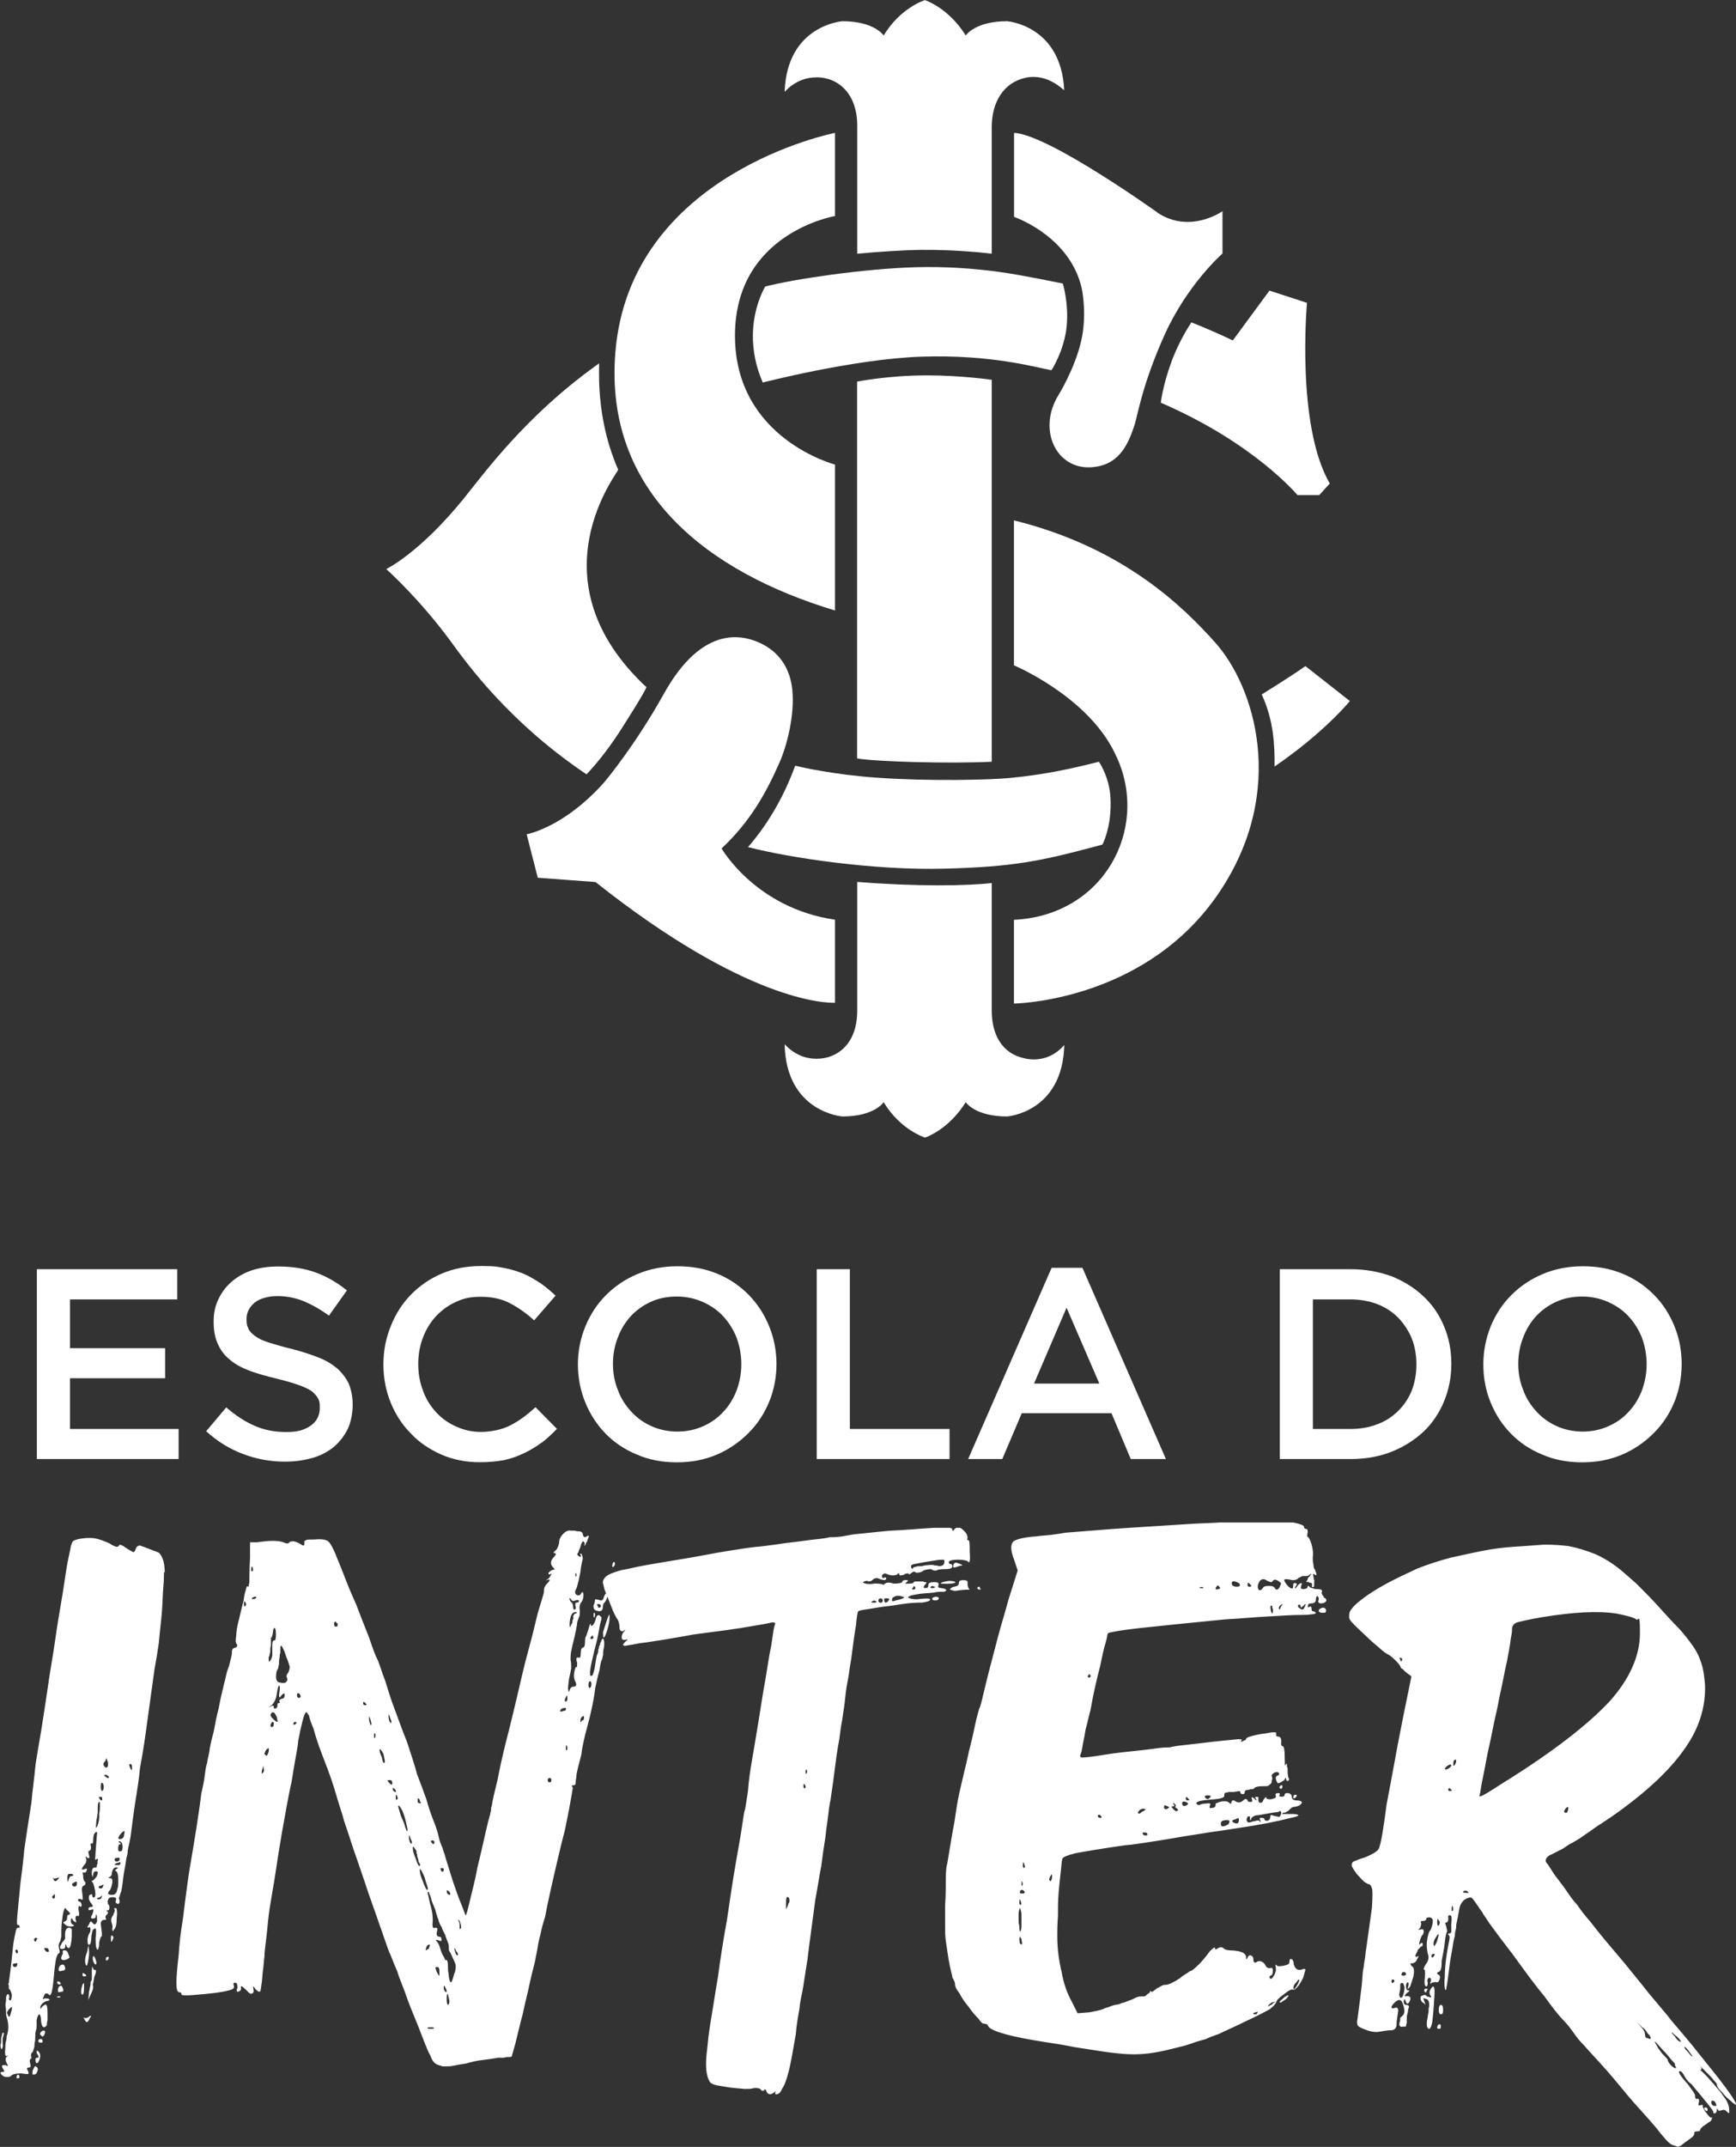
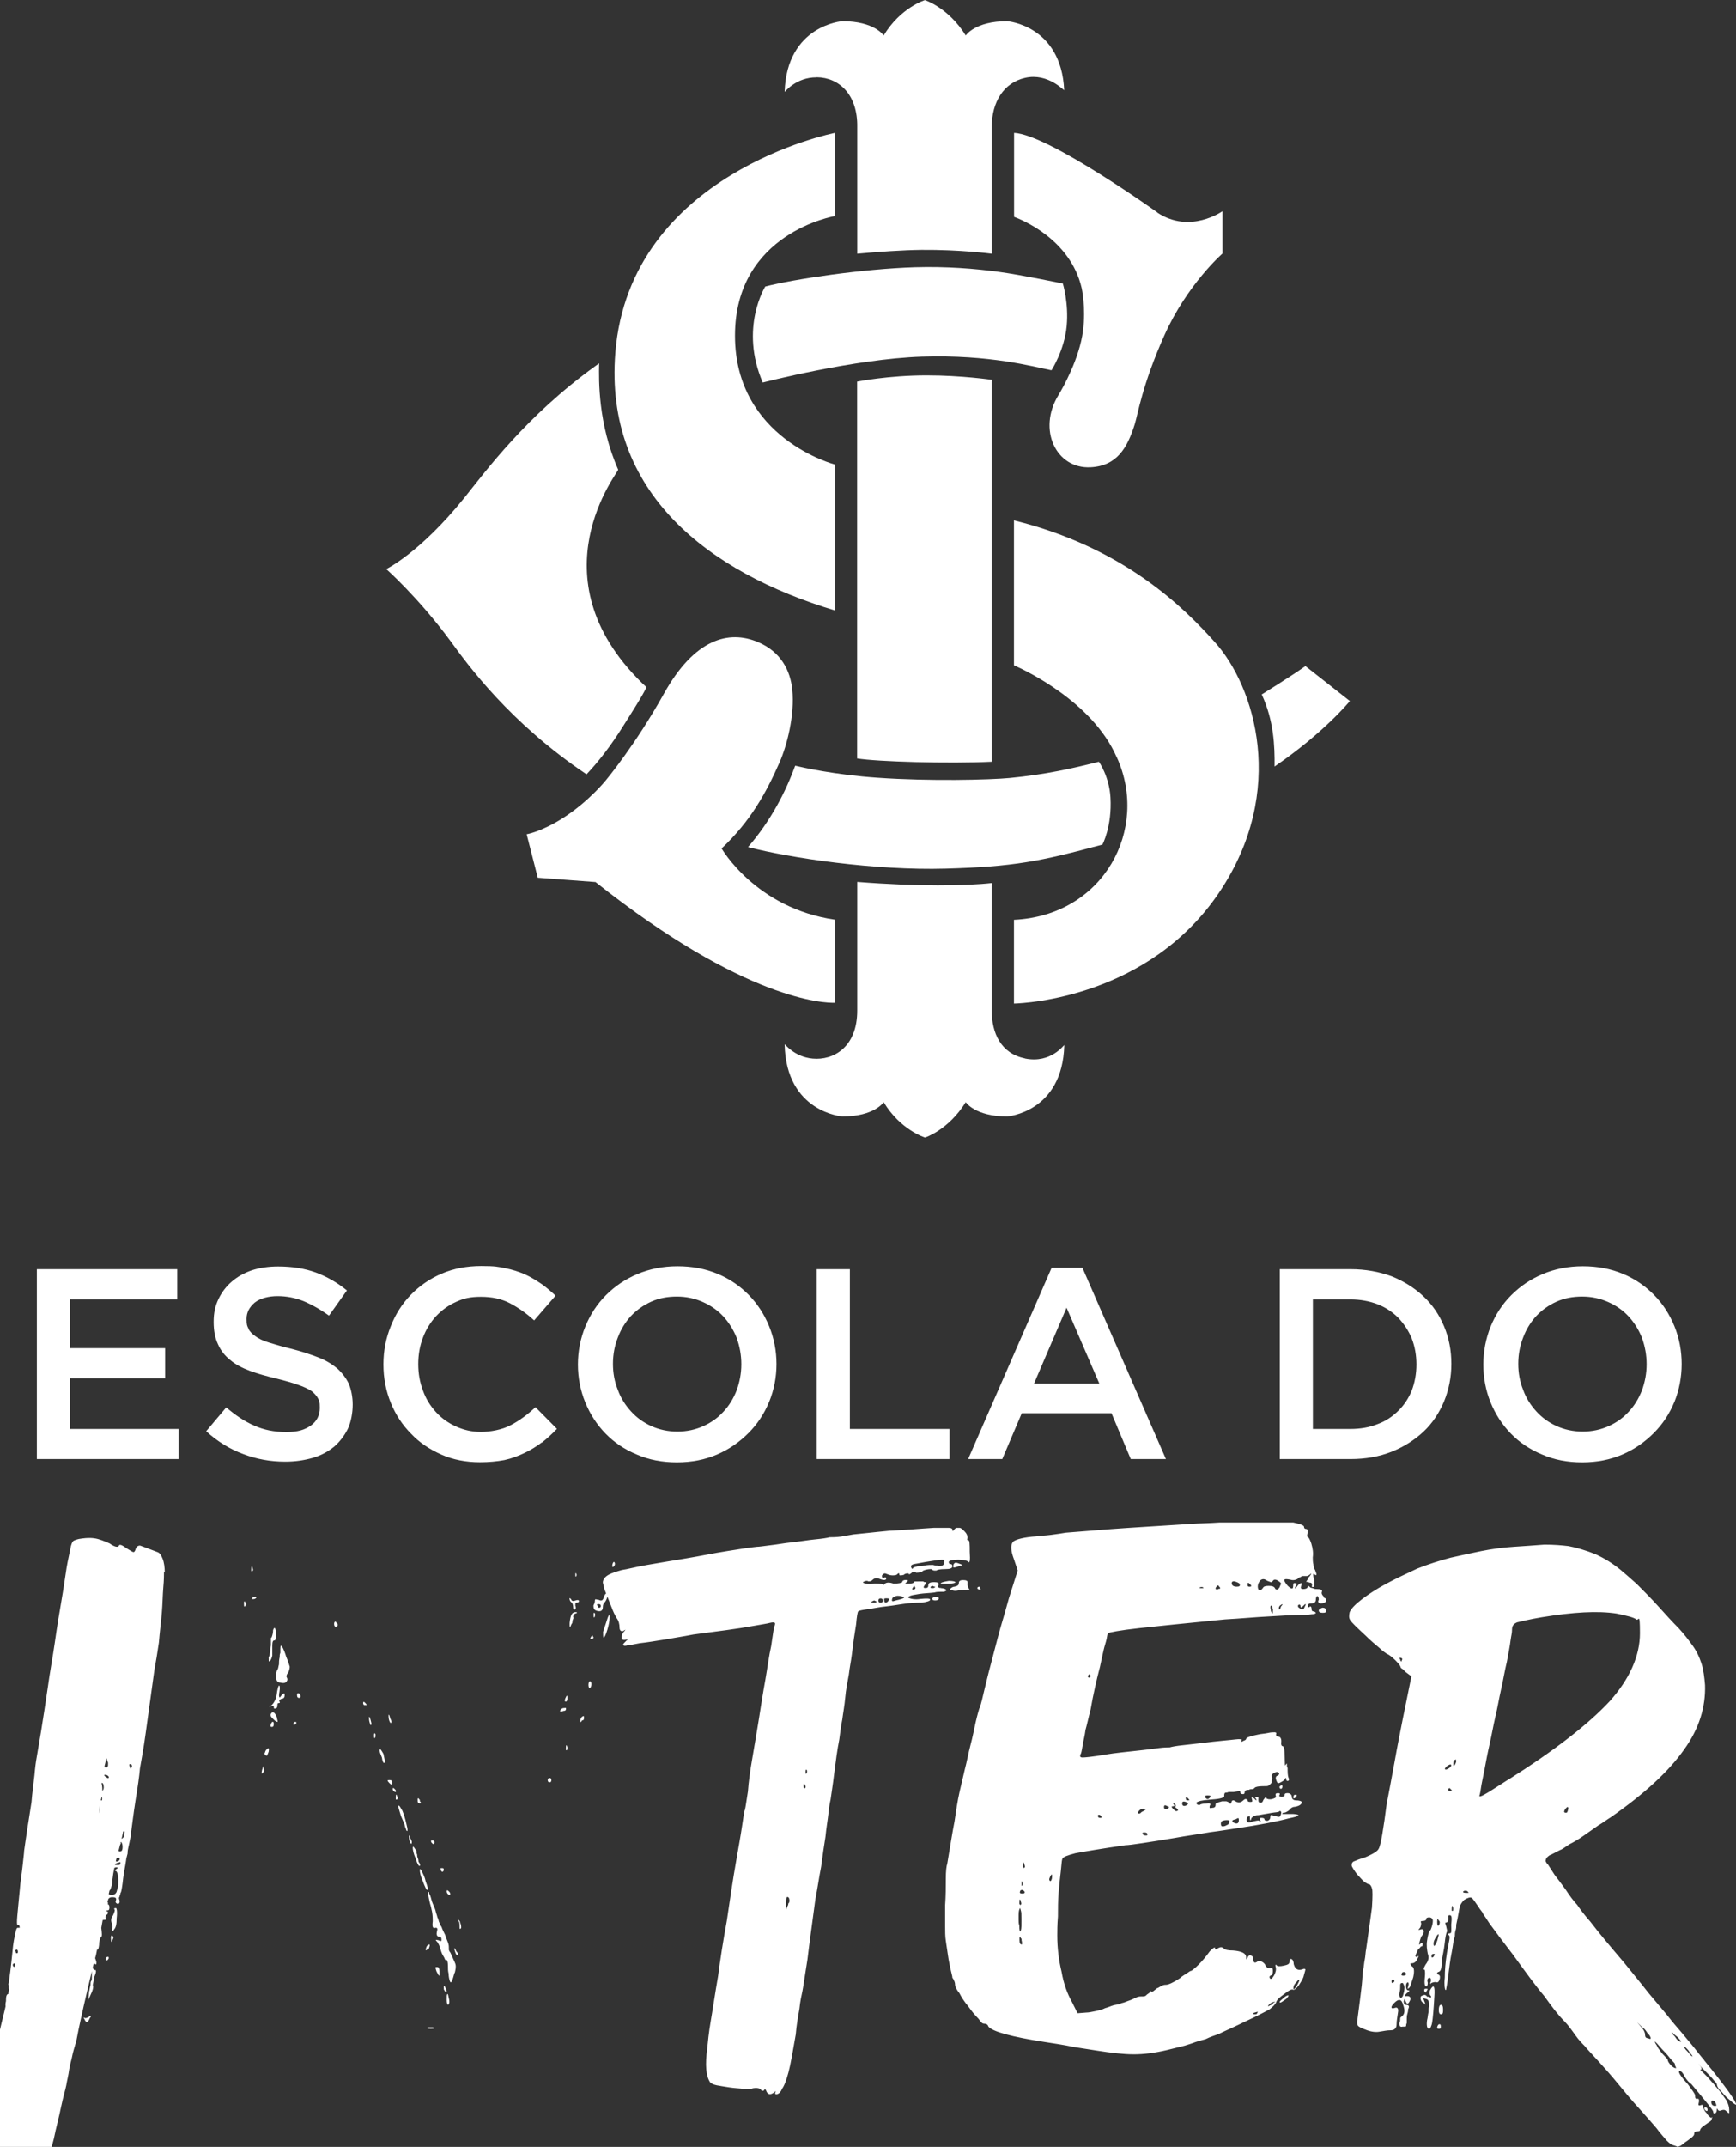
<svg xmlns="http://www.w3.org/2000/svg" id="Logo_Escola_Inter_Vert_RGB_01" version="1.1" viewBox="0 0 1530.8 1892">
  <rect x="0" y="0" width="1530.8" height="1892" fill="#333333" stroke="none" />
  <defs>
    <style>
      .st0 {
        fill: #fff;
      }
    </style>
  </defs>
-   <path class="st0" d="M1032.9,319.1c-7.7,20.9-9.3,35.8-9.3,35.8,82.4,35.5,120.5,81.4,120.5,81.4h19.2l9.3-10.2c-29.9-51.4-20.1-159.2-20.1-159.2l-33.1-10.8-32.3,43.9c-12.2-5.8-24.4-11.1-36.5-15.9,0,0-10.1,14.3-17.7,34.9" />
  <path class="st0" d="M1151.1,587c-11.4,8.2-38.5,25-38.5,25,10.7,23.2,11.5,45.4,11.3,63.5,44.2-30.2,66.4-57.7,66.4-57.7l-39.2-30.8Z" />
  <path class="st0" d="M570,605.5s-2.9-2.6-4.1-3.8c-95.7-93.9-20.1-186.2-20.8-187.8-17.8-40.5-17.1-78.9-16.8-93.3,0-.1,0-.4,0-.4-1,.7-3.3,2.4-3.6,2.6-60.7,43.8-96.4,92.4-115.4,116.1-39.2,48.5-68.7,62.6-68.7,62.6,0,0,28.5,25.2,57,63.9,14.6,20.1,51.8,71.5,119.6,117,10.3-10.9,21.4-25,32.8-43.3,4.1-6.5,18.5-28.9,20.1-33.8" />
  <path class="st0" d="M736.3,810.5c-69.9-10.1-100-62.8-100-62.8,25.3-23.7,39.3-49,51.1-75.8,6.4-14.5,13.6-41.6,11.2-64.4-1.7-16.3-9.8-33.1-30.3-41.7-25.7-10.8-55.9-2.9-82.9,45.6-25.3,45.4-51.3,76.4-51.3,76.4,0,0-14.9,18.6-37.8,33.2-19.3,12.2-31.9,14.2-31.9,14.2l9.8,38.3,50.9,3.8c132.5,105.1,202.5,106.7,211.2,106.4v-73h0Z" />
  <path class="st0" d="M1071.6,566.3c-27.7-31-80.7-83.8-177.5-107.7v127.7c9.8,4.3,69.3,32.2,90.5,80.8,0,0,.2.4.3.5,28.6,63-11.5,139.2-90.8,143v73.8c11-.3,118.9-5.9,180.9-97.8,60.6-89.9,31-181.9-3.4-220.3" />
  <path class="st0" d="M1020.8,187.4s-96.2-68.9-126.6-70.3v74c6.7,2.5,49.6,19.7,59.6,62.7h0c0,0,3.9,17.1,1.2,37.7-3.1,24.2-17.6,50.1-21.6,56.6-18.8,30.5-2.1,65.3,28.3,63.7,23.2-1.2,32.4-17.1,38.9-37.9,2.7-8.5,6.6-34.7,26-78.1,20.2-45.2,51.4-72.4,51.4-72.4v-37.3s-28.5,20.4-57.4,1.3" />
  <path class="st0" d="M720.2,68.1c19.8.2,36.2,15.4,35.7,43.9v111.6c18.2-1.7,40-3.2,56.6-3.4,34-.3,62,3.4,62,3.4v-111.6c0-22,10.5-39.1,29.5-43.4,20.3-4.6,34.4,11.7,34.4,10.8-2.7-57.2-50.3-60.7-50.3-60.7-28.5,0-36.5,12.6-36.5,12.6-15.4-24.7-36-31.2-36-31.2,0,0-21.5,6.5-36.4,31.2,0,0-7.9-12.6-36.5-12.6,0,0-48.9,3.6-50.8,62.2,0,.5,9.9-12.9,28.2-12.7" />
  <path class="st0" d="M940.6,287.3c1.9-20.3-3.4-37.4-3.4-37.4,0,0-36.8-7.7-56.3-10.3-21.3-2.9-46.4-4.9-74-4.1-46,1.4-107.1,10.5-132.1,17,0,0-23,36.6-2.2,84.6,0,0,80.8-20.9,140.3-22.8,60.3-1.9,97.9,8.8,114.3,12,0,0,11.4-17.6,13.4-39" />
  <path class="st0" d="M903.7,932.7c-21.1-4.3-29.2-22.2-29.2-42.2v-112.3c-22.1,2.5-65.7,3.2-118.6-1v113.4c0,32.5-21.2,44-39.3,42.3-16.5-1.5-24.7-13.3-24.7-12.5,1.3,59.9,50.9,63.5,50.9,63.5,28.5,0,36.4-12.6,36.4-12.6,14.9,24.7,36.5,31.2,36.5,31.2,0,0,20.5-6.5,35.9-31.2,0,0,8,12.6,36.5,12.6,0,0,48.8-3.5,50.4-62.8,0-1-11.3,16.5-34.8,11.7" />
  <path class="st0" d="M874.5,671.3v-336.6s-26.8-3.9-57.3-3.9c-33.8,0-61.4,5.5-61.4,5.5v332.1c17.5,2.9,81,4.7,118.6,2.9" />
  <path class="st0" d="M736.3,409.4s-88.2-22.8-88.2-113.6,88.2-105.4,88.2-105.4v-73.3s-181,35.3-193.7,193.7c-9.9,123.4,82.1,193.6,193.7,227.2v-128.6h0Z" />
  <path class="st0" d="M773.9,685.4c-37.7-2.6-66.5-9.1-72.7-10.6-8.2,22.4-21.1,48.1-41.6,71.7,36.9,9.6,112.1,20.8,174.3,19,60.2-1.7,83.5-6.4,138.2-21.2,0,0,8.6-15.9,7.1-41.6-1.1-18.6-10.2-31.4-10.2-31.4-23.6,6-47.4,11.3-78.5,14.3-17.8,1.7-70.8,3-116.5-.2" />
  <path class="st0" d="M156.3,1145.1H61.7v43h83.9v26.5H61.7v44.7h95.8v26.5H32.5v-167.3h123.8v26.5h0ZM218.9,1170.8c1.2,2.4,3.1,4.5,6.2,6.7,2.9,2.2,6.9,4.1,12.2,5.7s11.7,3.6,19.8,5.5c8.6,2.2,16.5,4.8,23.2,7.4,6.9,2.6,12.4,6,17,9.8,4.5,4.1,7.9,8.6,10.3,13.6,2.1,5.3,3.4,11.5,3.4,18.4s-1.4,15.1-4.3,21.3c-3.1,6.2-7.2,11.5-12.2,15.8-5.3,4.3-11.5,7.7-18.9,9.8s-15.3,3.3-24.1,3.3c-12.9,0-25.3-2.2-37-6.7-11.7-4.3-22.7-11-32.7-20.1l17.7-21c8.1,6.9,16.2,12.4,24.6,16,8.4,3.8,17.7,5.7,28.2,5.7s16.2-1.9,21.8-5.7c5.3-3.8,7.9-9.1,7.9-15.5s-.5-5.7-1.4-8.1c-1.2-2.4-3.1-4.5-5.7-6.7-2.9-1.9-6.7-3.8-11.7-5.5-4.8-1.7-11.2-3.6-18.9-5.5-9.1-2.2-17-4.3-23.9-6.9s-12.9-5.7-17.4-9.6c-4.8-3.8-8.4-8.4-10.8-13.9-2.6-5.5-3.8-11.9-3.8-19.8s1.4-14.1,4.3-20.1,6.7-11,11.7-15.3,11-7.7,17.9-10c6.9-2.2,14.6-3.3,22.9-3.3,12.2,0,23.4,1.7,33.2,5.3,9.8,3.6,18.9,8.8,27.5,15.8l-15.8,22.2c-7.6-5.5-15.3-9.8-22.7-12.9-7.4-2.9-15-4.3-22.7-4.3s-15.3,1.9-20.1,5.7c-4.8,4.1-7.2,8.8-7.2,14.3s.5,6.2,1.7,8.6h0ZM477.7,1271.2c-4.8,3.6-9.8,6.7-15.3,9.3s-11.2,4.8-17.7,6.2c-6.5,1.2-13.6,1.9-21.5,1.9-12.2,0-23.7-2.2-33.9-6.7s-19.4-10.5-26.8-18.4c-7.7-7.7-13.6-16.7-17.9-27.2s-6.5-21.8-6.5-33.9,2.2-23.2,6.5-33.7c4.1-10.5,10-19.8,17.7-27.7s16.7-14.1,27.2-18.6,22.2-6.7,34.9-6.7,14.6.7,21,1.9c6.2,1.2,12,3.1,17.2,5.3,5.3,2.4,10,5.3,14.6,8.4,4.5,3.1,8.6,6.7,12.7,10.5l-18.9,21.8c-6.7-6.2-13.9-11.2-21.3-15.1s-16-5.7-25.6-5.7-15.3,1.4-22,4.5c-6.9,3.1-12.7,7.4-17.7,12.7-5,5.5-8.8,11.7-11.5,18.9s-4.1,14.8-4.1,23.2,1.4,16,4.1,23.2c2.6,7.4,6.5,13.6,11.5,19.1s10.8,9.6,17.7,12.7c6.7,3.1,14.1,4.8,22,4.8s18.9-1.9,26.3-6c7.4-3.8,14.6-9.1,21.8-15.8l18.9,19.1c-4.3,4.5-8.8,8.6-13.4,12.2h0Z" />
  <path class="st0" d="M678.2,1235.4c-4.3,10.5-10.3,19.6-18.2,27.5-7.9,7.9-17,14.3-27.7,18.9s-22.5,6.9-35.4,6.9-24.6-2.2-35.4-6.9c-10.8-4.5-19.8-10.5-27.5-18.4s-13.6-17-17.9-27.5-6.5-21.8-6.5-33.4,2.2-22.9,6.5-33.4,10.3-19.8,18.2-27.7,17-14.1,27.7-18.6,22.5-6.9,35.4-6.9,24.6,2.2,35.4,6.7,19.8,10.8,27.5,18.6c7.7,7.9,13.6,17,17.9,27.5,4.3,10.5,6.5,21.8,6.5,33.4s-2.2,22.9-6.5,33.4h0ZM649.7,1179.2c-2.9-7.2-6.7-13.4-11.7-18.9s-11.2-9.8-18.2-12.9c-6.9-3.1-14.6-4.8-22.9-4.8s-15.8,1.4-22.7,4.5-12.9,7.4-17.9,12.7c-5,5.5-8.8,11.7-11.5,18.9-2.9,7.4-4.3,15.1-4.3,23.2s1.4,15.8,4.3,22.9c2.6,7.4,6.7,13.6,11.7,19.1s11,9.8,17.9,12.9c6.9,3.1,14.6,4.8,22.9,4.8s16-1.7,22.9-4.8,12.7-7.2,17.7-12.7c5-5.3,8.8-11.5,11.7-18.9,2.6-7.2,4.1-14.8,4.1-22.9s-1.4-15.8-4.1-23.2h0ZM720.2,1118.5h29.2v140.8h87.9v26.5h-117.1v-167.3h0ZM1028.2,1285.8h-31.1l-17-40.4h-79.1l-17.2,40.4h-30.1l73.6-168.5h27.2l73.6,168.5h0ZM940.5,1152.4l-28.7,66.9h57.6l-28.9-66.9h0ZM1273.4,1234.9c-4.3,10.3-10.3,19.4-18.2,26.8-7.9,7.4-17.4,13.4-28.2,17.7-11,4.3-22.9,6.4-36.1,6.4h-62.4v-167.3h62.4c13.1,0,25.1,2.2,36.1,6.2,10.8,4.3,20.3,10.3,28.2,17.7,7.9,7.4,13.9,16.2,18.2,26.5s6.4,21.3,6.4,33-2.2,22.7-6.4,33h0ZM1244.9,1179.5c-2.9-6.9-6.9-12.9-11.9-18.2-5-5-11-9.1-18.2-11.9s-15.3-4.3-24.1-4.3h-33v114.2h33c8.8,0,17-1.4,24.1-4.3,7.2-2.6,13.1-6.7,18.2-11.7s9.1-11,11.9-17.9c2.6-6.9,4.1-14.6,4.1-22.9s-1.4-16-4.1-22.9ZM1476.5,1235.4c-4.3,10.5-10.3,19.6-18.2,27.5s-17,14.3-27.7,18.9-22.5,6.9-35.4,6.9-24.6-2.2-35.4-6.9c-10.8-4.5-19.8-10.5-27.5-18.4s-13.6-17-17.9-27.5-6.4-21.8-6.4-33.4,2.2-22.9,6.4-33.4c4.3-10.5,10.3-19.8,18.2-27.7,7.9-7.9,17-14.1,27.7-18.6s22.5-6.9,35.4-6.9,24.6,2.2,35.4,6.7,19.8,10.8,27.5,18.6,13.6,17,17.9,27.5,6.4,21.8,6.4,33.4-2.2,22.9-6.4,33.4h0ZM1448,1179.2c-2.9-7.2-6.7-13.4-11.7-18.9s-11.2-9.8-18.2-12.9-14.6-4.8-22.9-4.8-15.8,1.4-22.7,4.5c-6.9,3.1-12.9,7.4-17.9,12.7-5,5.5-8.8,11.7-11.5,18.9-2.9,7.4-4.3,15.1-4.3,23.2s1.4,15.8,4.3,22.9c2.6,7.4,6.7,13.6,11.7,19.1s11,9.8,17.9,12.9c6.9,3.1,14.6,4.8,22.9,4.8s16-1.7,22.9-4.8c6.9-3.1,12.7-7.2,17.7-12.7,5-5.3,8.8-11.5,11.7-18.9,2.6-7.2,4.1-14.8,4.1-22.9s-1.4-15.8-4.1-23.2Z" />
-   <path class="st0" d="M144.6,1385.4c0,2.6,0,7.1-.6,13.5-.6,7.1-.6,14.1-1.3,22.4s-1.9,17.3-2.6,26.3c-1.3,9-2.6,16.7-3.9,23.7-3.2,23.1-5.8,41.7-7.7,55.8s-3.9,24.3-5.1,31.4c-.6,7.1-1.9,16-3.9,28.2-1.9,12.2-3.2,23.1-4.5,32.7-.6,3.2-1.3,6.4-1.9,9s-.6,4.5-.6,5.1c-.6,2.6-1.3,4.5-1.3,5.8-.6,4.5-1.9,10.2-2.6,16-.6,5.8-1.3,10.2-1.9,12.2-.6.6-.6,1.3-.6,1.9-.6.6-.6,1.3-.6,1.9-.6.6-.6,1.3-.6,1.9.6,1.3.6,2.6.6,3.2-.6,1.3-1.3,1.9-1.9,1.3-1.9-.6-1.9-1.9-1.3-3.2.6-1.9-.6-2.6-3.2-2.6s-3.9,1.3-3.9,3.2c-.6.6-.6,1.3,0,1.3v1.9c.6,0,1.3.6,1.3,2.6s-.6,2.6-1.3,2.6c-1.9,0-1.9.6,0,1.3,0,1.9-.6,2.6-1.3,2.6-.6.6-1.3,1.9-.6,3.2.6.6.6,1.3-1.3,1.3s-1.9.6-2.6,1.3-.6,3.2,0,6.4c.6,4.5.6,7.1,0,7.1s-1.3,1.9-1.9,5.1c0,3.2-.6,5.8-1.3,6.4-1.3,0-1.9-3.2-1.9-10.2.6-4.5.6-7.7,0-8.3s-1.3,0-2.6,1.3c-.6,2.6-1.3,5.1-1.3,7.7s-.6,5.1-1.9,5.1-1.3-1.9-1.3-5.1c.6-3.2,1.3-4.5,1.3-4.5.6-.6,1.3-1.9,1.3-3.8s-.6-2.6-1.3-1.9c-1.9.6-1.9,0,0-2.6.6-1.9,1.3-2.6,1.9-2.6l1.3,1.3c1.3,1.9,2.6,1.9,3.9-1.3,0-3.2,0-5.1-.6-5.8s-.6,0-.6,1.3-.6,1.9-2.6,1.9-1.9-1.3-.6-3.2c1.9-4.5,1.3-5.8-.6-4.5-1.9.6-2.6.6-2.6-.6s.6-1.9,2.6-1.9,1.3-1.3-.6-3.8-1.9-4.5-1.3-6.4c1.9-1.3,2.6-1.3,2.6,0s.6,1.9,1.3,1.9c1.3,0,1.9-1.9,1.3-5.8-.6-3.2-1.3-5.8-1.9-7.1-1.3-1.3-1.3-1.9-.6-1.9s1.9-1.3,3.9-3.8c1.3-3.2,1.3-4.5-.6-4.5s-2.6,1.3-2.6,3.8c-.6,1.3-.6,1.9-.6,1.3s0-1.3-.6-2.6c0-3.8.6-5.8,2.6-5.8s1.9-.6,1.9-1.3,0-1.3.6-1.9v-2.6c.6-.6.6-1.3,0-1.9-.4,0-.9.2-1.3.6-.6.6-1.3,0-.6-2.6,0-2.6.6-9,1.3-18.6.6-3.2,0-3.8-1.3-2.6s-1.9,3.2-1.9,6.4-.6,3.8-1.9,3.2c-.6,0-.6,1.3,0,3.2,0,1.9-.6,3.2-1.3,3.2-1.3,0-1.3,1.3-.6,3.8s.6,3.2-1.3,2.6l-1.3-1.3c-.4.4-.4.9,0,1.3.6,1.9.6,3.2-.6,5.1-3.9,4.5-3.9,6.4,0,4.5,1.3-.4,1.7,0,1.3,1.3-.6,1.9-1.9,2.6-2.6,1.9s-1.3,0-.6,2.6c0,3.2.6,5.1,1.9,5.8.6,1.9,0,2.6-1.3,3.2-1.9.6-1.9,3.2-1.3,7.1.6,4.5.6,6.4-.6,5.1-1.3-.6-2.6-.6-3.2,0,0,1.3.6,1.9,1.3,1.9s1.3.6,1.9,2.6c0,1.9-.6,2.6-1.9,1.3-.6-.6-1.3,1.3-.6,4.5s0,4.5-.6,4.5c-.6-.6-1.3-.6-1.9,0-.6,1.3-.6,2.6,0,3.8s0,1.9-.6,1.3c-1.3-.6-1.9-1.3-2.6-2.6s-1.3-.6-1.3,1.3,0,1.9.6,2.6,1.3,1.3,1.9,1.3c.6.6,0,1.3-2.6,1.3s-3.9-.6-5.1-1.9c-1.9-1.3-1.9-1.9,0-2.6,1.3-.6,1.9-1.3,1.9-3.2s.6-2.6,1.3-2.6,1.3-.6,1.3-1.3c-.6-.6-1.3-1.9-2.6-2.6-1.3-1.9-1.9-2.6-1.9-1.9-.6.6-1.3,2.6-1.9,5.8-.6,4.5-1.3,9-1.3,13.5v5.8c-.6,1.9-.6,3.8-1.3,4.5-1.3,1.9-1.3,4.5-.6,6.4.6,2.6.6,3.8-.6,3.8-.6.6-1.9,2.6-2.6,7.1s-1.3,10.2-1.9,17.3c-.6,5.8-1.3,9.6-1.9,10.9-.6,1.9-1.3,1.9-2.6.6-1.9-1.3-3.2-.6-3.9,1.9-1.3,2.6-1.3,3.2.6,1.9,1.9,0,3.2,0,3.9.6,1.3.6.6,1.3-2.6,1.9-3.2,1.3-4.5,3.2-5.1,5.1.6,1.9.6,2.6.6,1.9,0-1.3,1.3-2.6,3.2-3.8s2.6,1.3,2.6,7.1v6.4c-.6,1.9-.6,3.8-.6,4.5-2.6,3.2-4.5,1.9-5.1-3.8,0-3.2-.6-5.1-1.3-5.8-1.3,0-1.9,1.9-2.6,5.1v4.5c0,1.9,0,3.2-.6,4.5-.6,1.9-.6,3.8-.6,5.8s0,3.8-.6,5.1c0,1.9,0,3.2-.6,5.1-.6,1.3-.6,2.6-1.3,3.2s-1.3,1.3-1.3,3.2c.6,1.3.6,1.9,0,2.6-1.3.6-1.3,1.9-.6,4.5.6,1.9.6,3.2-1.3,3.2s-1.9,1.3-.6,3.2c.6,1.3.6,1.9,0,2.6-.6,0-2.6,0-5.8-.6-4.5,0-7.7.6-9,1.9s-1.9,1.3-3.9,1.3-3.2-.6-4.5-1.9c-1.9-1.9-1.3-2.6.6-2.6s1.9-.6.6-2.6c-1.9-3.2-1.3-3.8,2.6-3.2,1.9,1.3,1.9.6.6-1.9s-1.3-4.5,0-5.8c1.3-.6,1.3-1.3,0-.6s-1.9-1.3-1.3-7.1c0-1.9,0-3.8.6-5.8s.6-3.8.6-4.5c1.9-5.1,1.9-10.9,0-16.7-.6-1.9-.6-3.8-.6-7.1-.6-2.6-.6-5.1,0-7.1,0-1.9,0-3.8.6-5.1s1.3-1.3,1.9-.6c.6,1.3.6,2.6,0,3.8,0,.6.6,1.3,1.3,1.3s1.3-1.9,1.3-5.1c-.6-3.2-1.9-5.1-2.6-5.1v-3.2c-.6-.6-.6-1.3,0-1.9,0-1.3.6-4.5,1.3-10.2.6-5.1,1.3-10.9,1.9-17.3.6-7.7,1.9-13.5,2.6-16.7.6-3.2,1.3-4.5,1.9-4.5h1.9c0-1.9-.6-2.6-1.9-2.6s0-10.2,1.9-30.1c.6-8.3,1.9-15.4,2.6-22.4s1.3-10.9,1.3-12.8c.6-3.8,1.3-9.6,2.6-17.9s2.6-16.7,3.9-25c.6-8.3,1.9-16.7,2.6-23.7.6-7.1,1.3-12.2,1.9-15.4s1.9-10.9,3.9-23.1c1.9-12.2,3.9-24.3,5.8-37.8,1.9-14.1,4.5-27.6,6.4-41s3.9-25.6,5.8-36.5,3.2-20.5,4.5-28.8c1.3-7.7,2.6-12.8,3.2-16,.6-4.5,1.9-7.1,2.6-7.7s2.6-1.3,5.1-1.9c3.9-.6,8.3-1.3,13.5-.6,4.5.6,9,2.6,13.5,4.5,4.5,3.2,7.7,3.8,8.3,1.9.6-1.3,2.6-.6,7,2.6,3.2,1.9,5.1,3.2,5.8,3.2s1.3-.6,1.9-2.6,1.9-3.2,3.9-3.2c1.9.6,7,2.6,15.4,5.8,1.9.6,3.2,2.6,4.5,5.8s1.9,7.7,1.9,12.2h0ZM1.7,1805.9c-.6,0-1.3-1.3-1.3-3.8.6-1.3.6-2.6.6-3.8,0-1.9,0-3.2.6-3.8,0-1.9.6-3.2,1.3-3.2s.6,1.3,0,3.2c-.6,1.3-.6,2.6-.6,3.8v2.6c.6,1.9,0,3.2-.6,5.1h0ZM10,1772.5c.6-1.9.6-3.2.6-3.8-.6,0-1.3.6-2.6,1.9s-.6,1.3-1.3,1.9-.6,1.9,0,2.6c.6,1.9,1.3,2.6,1.9,1.9,0,0,.6-1.3,1.3-4.5h0ZM15.2,1731.5c.4-1.3,0-1.7-1.3-1.3-1.9,0-2.6.6-2.6,1.3,0,1.3.6,1.9,1.9,1.9s1.9-.6,1.9-1.9ZM15.2,1721.3c.6,0,.6-.6.6-1.3,0-1.3-.6-1.9-1.3-1.9-1.3.6-1.3,1.3-.6,1.9,0,.6,0,1.3.6,1.3h.6ZM15.8,1828.3c.6,0,1.3.6,1.3,1.9s-.6,1.3-1.9,1.3c-.6.6-.6,0-.6-1.3,0,0,0-.6.6-1.3,0-.4.2-.6.6-.6ZM31.8,1821.2c1.3.6,1.9,1.9,1.3,3.8s-1.3,3.2-3.2,3.2-1.3-.6-1.3-1.3c0-1.9.6-3.2,1.3-4.5s1.3-1.9,1.9-1.3h0ZM32.5,1709.1c.6-.6.6-1.3-.6-1.3s-1.9.6-1.9,1.3c0,1.3.6,1.9,1.3,1.9h.6v-.6s0-.6.6-1.3ZM32.5,1809.7c-.6-2.6,0-3.2,1.3-1.9,1.9,1.9,1.9,3.8,1.3,6.4-.6,1.9-1.3,3.2-1.9,3.8-1.3.6-1.9-.6-1.9-2.6s.6-1.9,1.3-1.9c1.9,0,1.9-1.3,0-3.8h0ZM35.7,1796.9c1.3,0,1.9.6,1.9,1.9s-.6,1.3-1.9,1.3-1.9-.6-1.9-1.3c0-1.3.6-1.9,1.9-1.9ZM36.3,1790.5c1.3-1.3,2.6-1.3,3.2-.6s0,1.9-.6,3.8c-1.3,1.3-1.9,1.3-2.6,0-1.3-.6-1.3-1.9,0-3.2h0ZM40.2,1719.3c.6.6,1.9,1.3,2.6.6.6,0,.6-.6,0-1.3,0-1.3-.6-1.9-2.6-1.9s-1.3.6,0,2.6ZM47.2,1673.2c.6,0,1.3-.6,1.3-1.9s0-1.9-.6-1.9l-1.9,1.9c0,1.3.6,1.9,1.3,1.9ZM51.7,1655.2c.9-1.3.9-1.5,0-.6-1.9.6-3.9,1.3-4.5.6l-.6-.6c0,.4.2.9.6,1.3.6,2.6,2.6,2.6,4.5-.6ZM50.4,1759.7c.6-.6,1.9-.6,3.2,0q.4,0,0,0c-.6.6-1.3.6-1.9.6s-1.3,0-1.9-.6c-.6,0,0,0,.6,0ZM52.3,1748.8c-1.3,0-1.9-.6-1.9-1.9s.6-.6,1.9-.6c.6.6,1.3,1.3,1.3,1.9s-.6.6-1.3.6ZM51.1,1753.9c0-1.9.6-3.2,1.9-3.8s1.9.6,2.6,2.6,0,2.6-1.9,2.6c-1.9.6-2.6.6-2.6-1.3h0ZM51.7,1736c0-1.9.6-3.8,2.6-4.5s2.6.6,3.2,2.6c0,1.9-.6,2.6-2.6,2.6-1.9.6-3.2.6-3.2-.6h0ZM60.7,1698.8c1.3,0,1.9.6,2.6,1.3v6.4c-.6,9-1.9,12.2-4.5,9-.6-2.6-1.3-2.6-1.3-.6s-.6,2.6-2.6,2.6-1.9-.6-1.9-1.3,0-1.3.6-1.9.6-1.9,1.3-2.6c1.9-1.9,2.6-3.2,2.6-3.8-.6-5.8.6-9,3.2-9h0ZM56.8,1718.7c1.3,0,2.6.6,3.2,2.6s1.3,3.2,1.3,3.8c-.6.6-1.3,1.3-3.2,1.9s-3.2.6-3.9-.6c-.6-.6,0-1.9.6-3.8.6,0,.6-.6.6-2.6-.4,0-.4-.2,0-.6,0-.6.6-.6,1.3-.6h0ZM60.7,1655.9c.6-1.9,1.3-2.6,2.6-2.6s1.3-.6,1.3-1.3c0,0-.6,0-1.3-.6h-2.6c-.6,0-1.3,1.3-1.3,3.2,0,4.5.6,4.5,1.3,1.3h0ZM63.9,1661.7c.6.6,1.9,1.3,2.6.6.6,0,1.3-.6,1.3-2.6s-.6-1.9-2.6-.6c-1.9.6-1.9,1.9-1.3,2.6ZM72.8,1748.8l1.3-1.3v4.5c0,3.8-.6,5.8-1.3,5.8s-1.3-.6-1.3-2.6.6-3.8,1.3-6.4h0ZM72.8,1739.8c0-1.3.6-1.3,1.3-.6,1.3.6,1.9,1.3,1.9,1.9s-.6.6-1.9.6-1.3-.6-1.3-1.9ZM78,1777.7c.6-.6,1.3-1.3,1.9-1.3.6.6,0,1.3-.6,1.9-1.9,4.5-3.2,5.1-5.1.6-.9-.9-.6-1.1.6-.6.6.6,1.3,0,3.2-.6h0ZM77.3,1730.2c-.6,2.6-1.3,2.6-1.9.6s-.6-5.8,1.3-10.2l1.3-6.4.6,5.8c0,3.2-.6,7.1-1.3,10.2ZM83.7,1736c1.3,0,1.3,1.9-.6,6.4-.6,4.5-1.3,6.4-1.3,7.1.6.6.6,3.2-1.3,7.1l-2.6,5.8.6-7.1c.6-1.9.6-3.8,1.3-5.8,0-1.9,0-3.2.6-3.8s.6-1.3.6-3.2v-5.1c0-1.9,0-3.8.6-4.5,0-.6,0,0,0,.6.6,1.9,1.3,2.6,1.9,2.6h0ZM81.8,1725.7c0-1.9.6-2.6,1.9-.6.6,1.9,1.3,3.2,1.3,4.5,0,1.9-.6,1.9-1.3,1.3-1.3-1.3-1.9-3.2-1.9-5.1ZM85,1604.6c-.6,5.1-.6,7.1,0,5.8.6-.6,1.3-1.9,1.9-4.5.6-1.9.6-4.5.6-7.7.6-2.6.6-5.1.6-7.1s0-3.2-.6-3.2-1.3,1.3-1.3,4.5v5.1c-.6,2.6-.6,5.1-1.3,7.1h0ZM89.5,1671.9c.4-.4.6-.9.6-1.3-.6,0-1.3.6-1.9,1.3-1.9.6-2.6.6-2.6,1.3s.6.6,1.3.6c1.9,0,2.6-.6,2.6-1.9ZM90.8,1662.3c.4-.4.6-.9.6-1.3-.6,0-1.3,0-1.9.6-1.9.6-2.6.6-2.6,1.3s.6,1.3,1.9,1.3,1.9-.6,1.9-1.9h0ZM89.5,1586.7c.6,0,.6-.6.6-1.9s-.6-1.3-1.9-1.3-1.3.6-.6,1.3c.6,1.3,1.3,1.9,1.9,1.9ZM90.2,1578.3c.6-.6,1.3-1.3,1.3-3.2s-.6-3.8-1.3-3.8c-.6-.6-1.3,0-1.3,3.2s.6,3.8,1.3,3.8ZM92.7,1552.1c-1.9,1.9-1.9,3.2-.6,4.5.6,1.3,1.9,1.3,2.6.6s.6-1.9.6-3.8c-.6-1.9-1.3-3.2-1.3-3.8-.4,0-.6.2-.6.6v.6c-.4.4-.6.9-.6,1.3h0ZM92.1,1564.9c.6.6,1.3,1.3,2.6,1.9.6.6,1.3,0,1.3-.6s-.6-1.3-1.9-1.9c-1.9-.6-2.6,0-1.9.6h0ZM95.3,1724.5c.6,0,.6.6.6,1.3-.6,1.3-1.3,1.9-1.9,1.9s-.6,0-.6-.6v-1.3c0-.6.6-1.3,1.9-1.3ZM103,1646.9c1.3-.6,1.3-1.3-.6-1.3s-3.2,1.9-3.9,5.1c.6.6,0,1.9-1.3,3.2-1.9.6-1.9,1.3,0,1.3s1.9,1.3,1.9,3.8c-.6,3.2-1.3,5.1-1.9,6.4-1.3,1.3-1.9,2.6-1.9,3.2s1.3,1.3,3.2,1.3,3.2-.6,3.9-1.9c.6-.6.6-1.9,1.3-3.8s.6-4.5.6-7.1,0-3.8-.6-5.8-1.3-2.6-1.9-2.6-.6,0,0-.6c0-.6.6-.6,1.3-1.3h0ZM97.8,1707.8c0-1.9.6-2.6,1.3-1.9s1.3,1.3.6,2.6c-1.3,3.8-1.9,3.8-1.9-.6ZM102.3,1681.5c.6,0,1.3,3.2.6,9,0,5.1-.6,8.3-2.6,10.2-.6,1.9-1.3,1.3-1.3-1.3.6-1.3,0-3.2-.6-5.1s-.6-3.8,1.3-6.4c1.3-3.2,1.9-4.5,1.3-5.1s-.6-1.3,1.3-1.3h0ZM103,1637.3c-1.3,0-1.9.6-1.9,1.3,0,1.3.6,1.9,1.9,1.9s1.9-.6,2.6-1.9c0-1.3-.6-1.9-2.6-1.3ZM103.6,1643.7c1.9,0,2.6-.6,2.6-1.9s-.6-.6-2.6,0h-.6c-.4.4-.9.6-1.3.6l-.6.6c0,.6.6.6,2.6.6h0ZM106.2,1631.5c1.3,0,1.9-1.3,1.9-3.8s-.6-4.5-2.6-5.1c-1.3,0-1.3.6,0,1.3s1.3,1.3.6,1.3c-1.3,0-1.9,1.3-1.9,3.8s.6,2.6,1.9,2.6h0ZM109.4,1616.8c.6-1.9.6-3.2,0-3.2-1.3.6-2.6,1.9-3.9,3.8-1.9,2.6-1.3,3.8,1.3,3.2,1.9-.6,2.6-1.9,2.6-3.8h0ZM116.4,1557.2c0-1.9-.6-2.6-1.3-2.6-1.3,0-1.3.6-.6,2.6s1.3,2.6,1.9,2.6v-2.6ZM529.8,1447.6c.6-3.2,1.9-4.5,2.6-2.6.6,1.9.6,4.5,0,7.7-.6,1.9-.6,3.8-.6,5.8-.6,1.9-.6,3.8-1.3,4.5-.6,1.3-1.3,4.5-1.9,9-1.3,4.5-2.6,10.2-3.8,16-.6,5.8-1.9,12.8-3.8,21.2-1.9,8.3-3.8,14.7-5.1,19.9-1.3,5.8-2.6,10.9-3.2,16.7-1.3,5.8-2.6,9.6-3.2,12.8-.6,2.6-1.3,5.1-1.3,7.7-.6,2.6-.6,4.5-.6,5.1,0,1.3-.6,1.9-1.9,1.9-1.9,0-1.9.6-.6,1.9,0,.6-.6,4.5-1.9,11.5-1.3,7.7-3.2,16.7-5.1,26.3-2.6,9.6-5.1,20.5-7.7,31.4s-4.5,19.9-5.8,25.6-2.6,12.2-3.8,18.6c-1.9,6.4-3.2,10.9-3.8,14.1s-1.9,7.1-2.6,11.5c-.6,5.1-1.9,9.6-2.6,14.1-.6,3.2-2.6,9.6-4.5,18.6-1.9,9.6-4.5,18.6-6.4,28.2-2.6,9.6-4.5,17.9-6.4,25.6-1.9,7.1-3.2,10.9-3.2,11.5-.6.6-1.9.6-3.2.6s-1.9,0-3.8.6h-5.1c-3.2.6-7.7,1.3-12.8,1.9-5.8.6-10.9,1.9-15.4,3.2-4.5.6-8.3,1.3-10.9,1.9s-4.5.6-6.4.6h-3.8c-.6-.6-1.9-.6-3.8-1.3-3.2-1.3-5.1-3.8-6.4-7.7-3.2-5.8-6.4-14.7-10.9-26.3-4.5-10.9-9-21.8-12.2-31.4-1.9-5.1-4.5-10.9-6.4-17.3-2.6-5.8-4.5-10.9-5.8-14.1-1.9-3.8-3.2-8.3-5.1-13.5s-3.2-9.6-4.5-12.8c-4.5-13.5-9-25-12.2-35.2-3.2-9.6-6.4-18.6-9-26.3-2.6-7.1-4.5-13.5-6.4-19.2s-3.9-10.9-5.1-16c-1.9-5.8-4.5-14.1-7.7-25-3.2-10.2-7-19.9-10.2-28.2s-5.8-16-7.7-23.1c-2.6-6.4-3.9-10.2-3.9-11.5-1.3-1.9-1.9-3.2-2.6-3.2s-1.9,2.6-3.2,7.7-2.6,10.9-3.9,17.9c0,1.9-.6,5.8-1.9,12.8-1.3,7.1-2.6,14.7-3.9,23.1-1.9,8.3-3.2,15.4-4.5,22.4-1.3,7.1-2.6,14.7-3.9,21.8-1.3,7.7-2.6,15.4-3.9,23.7-1.3,8.3-2.6,17.9-4.5,28.2-1.9,10.9-3.2,19.2-3.9,26.3s-1.3,13.5-1.9,17.9c-.6,5.1-1.3,9.6-1.3,13.5-.6,3.8-.6,7.7-1.3,12.2s-.6,9-1.3,12.2c-.6,3.8-.6,5.8-1.3,6.4s-1.9,0-3.9-1.9c-1.9-3.2-2.6-3.2-1.9,0,.6,1.9,0,3.2-1.3,3.8s-2.6-.6-4.5-2.6c-4.5-4.5-5.8-5.1-5.1-1.9,0,1.3-.6,1.9-1.9,2.6-1.9.6-2.6,0-1.3-3.2,0-3.2-.6-4.5-1.9-4.5-1.9,0-1.9.6-1.3,2.6.6,1.3,0,1.9-.6,2.6s-2.6,1.3-5.1,1.9-6.4,1.3-10.9,1.9c-5.1.6-11.5,1.3-19.9,1.9-7,.6-10.2,0-9.6-.6,0-1.3-.6-1.9-1.9-1.9-1.9,0-2.6-2.6-2.6-8.3s.6-12.8,1.9-23.7c.6-10.9,1.9-20.5,3.2-28.8.6-3.2,1.3-9.6,2.6-19.9,1.3-9.6,2.6-20.5,4.5-31.4,1.9-10.9,3.9-23.1,5.8-35.2,1.9-12.2,3.2-21.8,3.9-27.6,1.3-5.8,2.6-11.5,3.2-17.3.6-5.1,1.3-8.3,1.9-9.6,0-.6.6-3.8,1.9-9.6.6-5.1,1.9-10.9,3.9-17.9,1.3-7.1,2.6-14.1,4.5-21.2,1.3-7.1,2.6-12.8,3.9-17.9.6-3.2,1.9-7.1,2.6-10.9.6-3.2,1.9-6.4,2.6-8.3.6-2.6,1.3-5.1,1.9-7.7.6-1.9.6-3.8.6-4.5,0-2.6,1.3-3.8,3.2-3.8,1.9-1.3,1.9-2.6.6-3.8-.6-1.3-.6-3.2,0-6.4,0-3.2.6-8.3,2.6-15.4,1.3-5.8,2.6-10.9,3.9-16,.6-4.5,1.3-7.7,1.9-9,.6-3.2,1.3-4.5,1.9-3.2.6.6.6-.6,1.3-3.8,0-3.2,0-10.9.6-21.8v-13.5h5.8c4.5-.6,9.6-1.3,14.1-1.3s7.7.6,9.6,1.3c2.6,1.3,4.5,1.3,5.1,0,.6-.6,2.6-1.3,5.1-.6s4.5,1.9,6.4,3.2c1.3.6,1.9,0,1.9-1.9-.6-1.3,0-1.9,1.3-2.6.6-.6,3.2-.6,7.7-.6,5.8-.6,10.2,0,12.2,1.9s3.9,5.8,6.4,11.5c.6,1.9,3.2,7.7,6.4,16s7,17.9,11.5,27.6c3.8,10.2,7.7,19.9,11.5,29.5,3.2,9.6,5.8,16.7,7.7,19.9,1.3,3.2,3.2,9.6,6.4,17.9,2.6,8.3,5.1,16.7,8.3,25s6.4,17.9,10.9,28.8c3.8,11.5,7,21.2,9,28.8,3.2,8.3,5.8,15.4,8.3,22.4,1.9,7.1,3.8,12.2,4.5,14.1s1.9,5.1,3.2,8.3c1.3,3.8,2.6,7.7,3.2,10.9.6,3.2,1.9,6.4,3.2,9,.6,2.6,1.3,3.8,1.3,4.5.6.6,1.3,4.5,3.2,10.2s3.8,12.8,6.4,19.9c2.6,7.7,5.1,14.1,7,18.6,1.9,5.1,2.6,7.1,2.6,6.4.6-.6,1.9-5.1,3.8-13.5,1.9-8.3,4.5-17.3,6.4-28.2,2.6-10.9,5.1-21.2,7-30.1,1.9-8.3,3.2-13.5,3.8-15.4.6-1.3.6-3.2,1.3-5.1,0-1.9,0-3.2.6-3.8.6-5.1,2.6-12.8,5.1-23.1,1.9-10.2,4.5-21.8,7.7-34.6,3.2-12.2,6.4-25.6,9.6-39.1s5.8-25.6,9-37.2,5.8-21.8,7.7-30.1,3.8-13.5,4.5-16c.6-1.9,1.3-4.5,1.9-6.4s.6-3.2.6-3.8c0-1.9.6-3.8,2.6-5.8,3.2-3.2,3.2-4.5,0-3.2-1.9.6-1.3.6,1.3-1.3,1.3-1.3,1.9-2.6,2.6-3.8.6-.6,0-.6-1.3,0-.6.6-1.3,0-1.3-1.3,1.9-1.9,3.2-2.6,3.8-2.6,1.9,0,1.9-.6.6-1.9-3.2-3.2-2.6-6.4.6-9.6,1.9-1.9,1.9-3.2.6-3.2s-1.3-.6,0-1.9c1.9-1.3,3.2-3.8,3.8-7.1,0-3.2,1.3-5.8,3.8-8.3,1.9-1.9,4.5-3.2,6.4-2.6h3.8c1.3.6,2.6.6,3.2.6,2.6,0,3.8,1.3,3.8,3.2.6,1.9,1.9,2.6,3.2,1.3,1.9-1.3,2.6-.6,1.3,1.9-.6,1.3-.6,2.6-1.3,3.2-.6.6-.6,1.9-1.3,2.6s-1.3.6-.6,0c.6-1.3,0-2.6-.6-3.2-.6-.6-1.9.6-2.6,3.8-.6,1.3-.6,2.6-1.3,3.2-.6,1.3-.6,2.6-1.3,3.2-.6.6-.6,1.3,0,1.9s1.3,1.3,1.9,1.3c1.3,0,1.3-.6.6-1.3-.6-1.3-.6-1.9.6-1.3.6.6,1.3,2.6,1.3,5.1-.6.6-.6,2.6-1.3,5.1-.6,3.2-.6,5.8-1.3,8.3-.6,3.2-1.3,6.4-1.9,8.3-.6,2.6-1.3,4.5-1.9,5.1-.6,1.9-.6,3.8,1.3,4.5,1.9.6,3.2,0,3.8-1.9,1.3-1.3,1.9-.6,1.9,1.9s-.6,5.1-2.6,7.1c-.6,1.9-1.3,3.8-.6,5.8,0,3.2,0,5.1-.6,6.4-.6.6-.6,1.9-1.3,3.2-.6,1.9-.6,3.2-.6,3.8-.6,1.9-.6,3.8-1.3,6.4-.6,3.2-1.3,5.8-1.9,8.3-.6,2.6-1.3,5.1-1.9,8.3-.6,3.2-.6,5.8-.6,7.7.6,1.9.6,4.5.6,7.7-.6,3.2-1.3,6.4-1.9,9-.6,5.1-1.3,8.3-.6,10.2,0,1.9.6,1.9,1.3-.6.6-1.9,1.9-2.6,3.2-2.6,2.6,0,3.2-1.9,1.3-5.1-.6-1.3-1.3-3.8-.6-7.7.6-3.2,1.3-5.1,1.9-4.5.6.6.6-.6.6-3.8-1.3-3.8-.6-5.1,1.3-4.5,1.3.6,1.9-.6,1.9-3.8s.6-4.5,1.9-5.1c1.3,0,1.9-1.9,1.9-5.8s.6-3.2,1.3-5.1c.6-1.9,1.3-3.8,1.9-5.8.6-1.9.6-3.2,1.3-3.8.4-.4.6-.4.6,0,0,1.9.6,1.9,1.9.6.6-.6,1.9-2.6,2.6-5.8.6-2.6,1.9-3.2,3.2-2.6l1.3,1.3c.6.6.6,1.3,0,3.2-.6,1.9-1.3,5.1-1.9,9-.6,3.8-1.9,9.6-3.8,16.7-3.8,15.4-5.1,23.1-3.2,23.1s1.9-1.9,3.2-6.4c.6-4.5,1.3-8.3,1.9-11.5.6-.6.6-1.9,1.3-3.2,0-1.3,0-2.6.6-3.2,0-.6,0-1.9.6-2.6s.6-1.9.6-2.6h0ZM216.4,1414.9c.6,0,.6-.6.6-1.3s0-.6-.6-1.3c-.6-1.9-1.3-1.3-1.3.6,0,3.2.6,3.8,1.3,1.9ZM222.8,1381.6c-.6-1.9-1.3-1.3-1.3,1.3s0,1.3.6,1.9q0,.4,0,0c1.3-.6,1.3-1.3.6-3.2h0ZM226,1407.9c0-.6-.6-1.3-1.9-.6s-1.9.6-1.9,1.3c-.6.6,0,.6,1.3.6s1.9-.6,2.6-1.3h0ZM231.8,1562.3c1.3-1.3,1.3-2.6.6-3.8v-1.9c-.6,0-.6,1.3-1.3,3.2-.6,3.2-.6,3.8.6,2.6h0ZM236.9,1543.7c.6-3.2,0-3.8-1.9-1.9-.6.6-1.3,1.9-1.3,2.6-.6.6-.6,1.3,0,1.9s1.3,1.3,1.9.6c0,0,.6-1.3,1.3-3.2h0ZM236.9,1460.4c0,2.6,0,3.8.6,3.8s1.9-1.9,2.6-5.1v-9c0-3.2.6-4.5,1.9-4.5.6.6,1.3-1.3,1.3-4.5s0-3.8-.6-5.8c-.6-1.3-1.3-.6-1.9,1.3,0,2.6-.6,4.5-1.3,6.4-.6,0-.6.6-.6,1.9v5.1c-.6,1.9-.6,3.8-.6,5.8-.6,1.9-.6,3.8-1.3,4.5h0ZM248.4,1497c1.9,0,2.6-1.3,2.6-3.2s-.6-1.9-2.6,0c-1.3,1.9-1.9,2.6-1.9,1.9-.6-.6-.6-1.9,0-5.1.6-3.8,0-5.8-.6-5.1s-1.3,3.2-1.9,7.7-2.6,7.7-4.5,9.6c-1.3.6-1.9,1.3-1.9,1.9-.6.6,0,0,.6-.6,1.9-1.3,3.2-1.3,3.2,0,0,1.9.6,1.9,1.9,1.3.6,0,1.3-.6,1.3-2.6s.6-1.9,1.3-1.9,1.3-.6.6-1.3,0-1.9,1.9-2.6h0ZM239.5,1521.9c1.3,0,1.9-.6,1.9-2.6s-.6-1.9-1.3-1.9l-.6.6v.6c-.4,0-.6.2-.6.6-.6,1.9-.6,2.6.6,2.6ZM244.6,1517.5c.6,0,0-1.3-.6-4.5-1.9-4.5-3.9-5.1-5.1-2.6-.6.6-.6,1.9,1.3,3.8s3.2,3.2,4.5,3.2h0ZM254.2,1473.9c.6-1.3,1.3-3.2,1.3-5.1-.6-1.9-1.3-4.5-3.2-9-1.9-6.4-3.9-9.6-4.5-9.6-.6.6-.6,1.9-.6,3.2v3.2c-.6,1.3-.6,2.6-.6,3.8-.6,2.6-.6,4.5-.6,6.4-.6,1.9-.6,3.8-1.3,4.5s-1.3,3.2-1.3,6.4,1.3,5.1,3.9,5.1c1.9.6,3.9.6,5.1-.6s1.3-2.6.6-3.8c-.6-.6-.6-2.6,1.3-4.5h0ZM261.3,1518.7c0-.6,0-1.3-.6-1.3-1.3,0-1.9.6-1.9,1.3v1.3h.6c.6,0,1.3-.6,1.9-1.3ZM263.8,1496.3c.6,0,1.3-.6,1.3-1.3s-.6-1.9-1.3-2.6c-1.3-.6-1.9,0-1.9,1.3,0,1.9.6,2.6,1.9,2.6ZM295.9,1433.5c1.3,0,1.9-.6,1.9-1.3s0-1.3-.6-1.9c-.6,0-.6-.6-1.3-1.3-.6,0-1.3.6-1.3,1.9,0,1.9.6,2.6,1.3,2.6ZM321.5,1502.7c1.3,0,1.9,0,1.9-.6-.4,0-.6-.2-.6-.6l-1.3-1.3c-.6-.6-1.3-.6-1.3.6s.6,1.9,1.3,1.9h0ZM327.3,1520c.6-.6,0-1.9-.6-4.5-.6-2.6-1.3-3.2-1.3-1.9s0,2.6.6,4.5.6,2.6,1.3,1.9ZM330.5,1531.6c.6-.6.6-1.3.6-3.2-.6-1.3-1.3-1.3-1.3.6s0,3.2.6,2.6h0ZM339.4,1552.7c0-1.3-.6-3.8-1.3-7.1-1.9-3.2-2.6-4.5-3.2-3.8s0,2.6,1.9,7.1c.6,4.5,1.9,5.8,2.6,3.8h0ZM343.3,1571.3c1.9,1.9,2.6,1.9,2.6,0s-.6-2.6-2.6-2.6-1.9.6,0,2.6ZM343.9,1513.6c-.6-2.6-1.3-3.2-1.3-1.9s0,2.6.6,4.5,1.3,2.6,1.9,1.9v-1.3c0-.6-.6-1.3-1.3-3.2h0ZM349.1,1578.3c0-.6-.6-1.3-1.3-1.9-1.3-1.3-1.9-.6-1.3,1.3,1.3,1.3,1.9,1.9,2.6,1.3v-.6h0ZM349.7,1586c1.3-.6,1.3-1.9.6-2.6-.6-2.6-1.3-2.6-1.3.6s0,1.3.6,1.9q0,.4,0,0ZM359.3,1611.7c0-.6-.6-2.6-1.3-5.8s-1.9-7.1-3.2-10.2c-1.9-3.2-2.6-4.5-3.2-4.5s-.6.6,0,2.6,1.3,4.5,1.9,6.4c1.3,3.2,2.6,5.8,3.2,7.7s.6,3.2,1.3,3.8c0,1.3.6,1.9,1.3,1.9v-1.9ZM363.2,1623.2c0-.6-.6-1.3-1.3-3.2-.6-2.6-1.3-3.2-1.3-1.9s0,2.6.6,4.5,1.3,2.6,1.9,1.9v-1.3h0ZM369.6,1644.4c1.3,0,1.3-1.3-.6-3.8,0-.6,0-1.9-.6-3.2s-.6-2.6-.6-3.2c-.6-.6-.6-1.9-.6-3.2-.6-.6-1.3-1.9-1.9-2.6-.6-1.3-1.3-1.3-1.3,0,0,1.9.6,5.1,2.6,9.6,1.3,4.5,2.6,6.4,3.2,6.4h0ZM368.9,1584.8c-.4,0-.6.2-.6.6v1.9c0,1.3.6,1.9,1.9,1.9s1.3-.6,0-1.9v-1.3c-.4,0-.6-.2-.6-.6l-.6-.6h0ZM375.3,1657.8c-.6-3.2-1.9-5.8-3.2-8.3s-1.9-3.2-1.9-1.3.6,5.1,2.6,9.6c1.9,5.1,3.2,7.7,3.8,7.7,1.3,0,.6-2.6-1.3-7.7h0ZM376.6,1718.1c.4-.4.9-.6,1.3-.6.6,0,0-.6.6-1.3.6-1.9.6-2.6,0-2.6s-1.9.6-2.6,2.6-.6,2.6,0,2.6l.6-.6h0ZM379.8,1787.9c3.2,0,3.8-.6,1.9-1.3h-3.8c-1.9.6-1.3,1.3,1.9,1.3h0ZM401,1738.6c.6-2.6,1.3-5.1.6-7.7-.6-1.9-2.6-5.8-4.5-10.2-.6-.6-1.3-1.9-1.3-2.6v-1.9c0-.6,0-1.9-.6-3.8s-1.9-4.5-2.6-7.1c-1.3-2.6-2.6-5.1-3.2-7.1-1.3-1.9-1.9-3.2-1.9-3.8-.6-.6-.6-1.9-1.3-3.8-.6-.6-.6-1.9-1.3-3.8-.6-1.3-.6-2.6-1.3-4.5-1.3-3.2-2.6-5.8-3.2-8.3s-1.3-4.5-1.9-5.1c0-1.9-.6-1.9-1.3-1.3,0,.6,0,1.9.6,3.2,0,.6.6,3.2,1.3,6.4.6,1.9,1.3,4.5,1.9,7.7s.6,6.4.6,8.3c-.6,4.5,0,6.4,1.9,5.8s2.6.6,1.9,2.6c-.6,2.6-.6,4.5,1.3,5.1,1.9,0,2.6.6,2.6,2.6s-.6,1.3-2.6.6c-2.6-.6-3.2-.6-1.3,1.3.6.6,1.3,1.9,1.9,3.2l1.9,5.8c.6,1.9,1.9,3.8,2.6,5.1.6,1.9,1.3,2.6,1.9,1.9.6,0,1.3,1.9,1.3,5.1s0,4.5.6,7.1c0,2.6.6,5.1,1.3,7.1.6.6,1.3.6,1.9-1.3s1.3-3.8,1.9-6.4h0ZM381.1,1621.9c-1.3,0-1.3.6-.6,1.9l1.3,1.3c.6,0,1.3-.6,1.3-1.3,0-1.3-.6-1.9-1.9-1.9h0ZM384.9,1737.3c1.3,2.6,1.9,3.8,2.6,3.8v-3.8c0-2.6-.6-3.8-1.9-3.8h-1.3c-.6.6,0,1.9.6,3.8ZM389.4,1646.3c-1.3,0-1.3.6-.6,1.3,0,.6,0,1.3.6,1.3,0,.4.2.6.6.6.6,0,1.3-.6,1.3-1.9s-.6-1.3-1.9-1.3h0ZM393.9,1755.2c0-1.3-.6-2.6-1.3-3.8-.6-1.9-1.3-1.9-1.3,0s0,1.9.6,2.6c.6,1.3,1.3,1.9,1.9,1.3h0ZM395.8,1666.8c-1.3-1.3-1.9-1.3-1.9,0s.6,1.9,1.3,2.6,1.3.6,1.9,0c0-1.3-.6-1.9-1.3-2.6ZM395.2,1766.8c1.3-1.3,1.3-3.2.6-5.8s-.6-3.8-1.3-3.8c-.6.6-.6,1.9-.6,5.1s.6,4.5,1.3,4.5ZM403.5,1723.2c.6-.6.6-1.9-1.3-3.8-.6-1.9-1.3-2.6-1.3-2.6-.6.6,0,1.9.6,3.8s1.3,2.6,1.9,2.6h0ZM406.7,1698.8c0-1.9-.6-3.8-1.3-5.8l-1.3-1.3c-.6,0,0,.6.6,1.9.6.6.6,2.6.6,5.8.4.9.9.6,1.3-.6ZM484.9,1570.7c.6,0,1.3-.6,1.3-1.9s-.6-1.9-1.3-1.9c-1.3,0-1.9.6-1.9,1.9s.6,1.9,1.9,1.9ZM496.5,1507.8c1.9,0,2.6-.6,2.6-1.9s-.6-.6-2.6-.6c-1.9.6-2.6,1.9-2.6,2.6s.6.6,2.6,0ZM499,1499.5c.6,0,1.3-.6,1.3-2.6s0-2.6-.6-2.6l-1.3,2.6c-.6,1.9-.6,2.6.6,2.6ZM499.7,1542.5c.6-.6.6-1.3.6-2.6-.6-2.6-1.3-2.6-1.3.6s0,1.3.6,1.9q0,.4,0,0ZM503.5,1409.2c-.6-.6-1.3-1.3-1.3-.6,0,1.3.6,2.6,1.3,3.2,1.3.6,1.9,2.6,1.9,4.5s.6,2.6,1.9,1.9c.6-.6.6-1.9,0-3.2,0-1.9,0-2.6.6-2.6,1.9,0,2.6-.6,2.6-1.3,0-1.3-1.3-1.3-3.2-.6s-3.2.6-3.8-1.3h0ZM507.4,1422c1.9-.6,1.9-1.3,0-1.3-3.2,0-4.5,3.2-5.1,9.6,0,3.2,0,3.8.6,3.2s.6-1.9,1.3-2.6.6-1.9.6-2.6c.6-1.9,1.3-2.6.6-3.2,0-1.3.6-2.6,1.9-3.2h0ZM508,1386.7c-.4-.9-.6-.6-.6.6,0,1.9,0,2.6.6,1.9s.6-1.9,0-2.6ZM513.1,1516.2c1.3,0,1.9-.6,1.9-2.6s-.6-1.3-1.9-.6c-.6.6-1.3,1.9-1.3,3.2,0,1.9.6,1.9,1.3,0h0ZM518.9,1484.8c0,1.9.6,3.2,1.3,2.6.6,0,1.3-1.3,1.3-3.2s-.6-2.6-1.3-2.6-1.3,1.3-1.3,3.2ZM520.8,1443.1c-.6.6,0,1.3.6,1.3,1.3,0,1.9-.6,1.9-1.3v-.6c-.4,0-.6-.2-.6-.6v-.6c-.6,0-1.3.6-1.9,1.9ZM525.9,1419.4c-1.9-.6-2.6-1.9-2.6-4.5.6-1.3,1.3-2.6,1.3-4.5s1.3-.6,3.2-.6c2.6,1.3,3.8.6,4.5-1.9s1.9-3.8,2.6-3.8,1.3,1.3.6,3.2c-.6,2.6-1.9,4.5-2.6,5.1s-1.3,1.9-1.3,3.8c0,3.2-1.9,4.5-5.8,3.2h0ZM524,1425.2c-.6.6-.6-.6-.6-2.6s.6-1.3,1.3-.6c0,1.9,0,2.6-.6,3.2h0ZM527.9,1413.6c-1.9,0-1.9.6-.6,1.9,0,.6,0,1.3.6,1.3h.6c.6,0,1.3-.6,1.3-1.3,0-1.3-.6-1.9-1.9-1.9h0ZM829.7,1399.6c1.9,0,3.8.6,4.5,1.3s0,1.3-1.9,1.9h-3.2c-1.3,0-3.2,0-5.1.6-4.5.6-9,.6-13.5,1.3s-7.7,1.3-8.3,1.9c-1.9.6-1.9,1.3,0,1.9s4.5,1.3,9,.6c5.8-.6,9-.6,9,.6s-2.6,1.9-7,2.6c-1.9,0-6.4,0-12.2.6s-12.2,1.9-18.6,2.6c-6.4.6-12.2,1.9-17.3,2.6s-7.7,1.3-8.3,1.9-1.3,4.5-1.9,11.5c-1.3,7.7-2.6,16.7-3.8,26.9-.6,5.1-1.9,10.9-2.6,17.3-1.3,7.1-2.6,13.5-3.2,20.5s-1.9,13.5-2.6,19.2c-1.3,6.4-1.9,12.2-2.6,17.3-1.9,9.6-3.2,19.9-4.5,30.1-1.3,10.9-2.6,18.6-3.2,23.1-.6,2.6-1.3,6.4-1.9,12.2-.6,5.8-1.9,12.8-2.6,20.5-1.3,8.3-2.6,16.7-3.8,26.3-1.9,9.6-3.2,19.2-5.1,28.8-2.6,19.9-5.1,37.2-7,53.2-2.6,16-3.8,25-4.5,28.2s-1.9,8.3-2.6,15.4c-1.3,7.1-2.6,14.7-3.2,22.4-2.6,14.7-4.5,26.3-6.4,33.3-1.9,7.1-3.8,12.2-5.8,14.7-.6,1.9-1.9,3.8-3.8,4.5s-2.6,0-1.9-1.9c.4-.9.2-.9-.6,0-3.8,3.2-6.4,2.6-7.7-1.3-.6-1.3-1.3-1.3-1.9,0-.6.6-1.9.6-2.6-.6s-3.2-1.9-7-1.3c-1.3.6-3.8.6-7.7.6-4.5-.6-8.3-.6-12.8-1.3s-8.3-1.3-11.5-1.9-5.1-1.9-5.8-2.6c-3.8-5.8-4.5-15.4-2.6-29.5.6-5.8,1.3-14.1,3.2-25s3.8-24.3,6.4-39.1c1.9-14.7,4.5-31.4,7.7-48.7,2.6-17.3,5.1-35.2,8.3-53.2,1.9-10.9,3.8-21.2,5.1-30.1,1.3-8.3,1.9-13.5,2.6-14.7.6-2.6,1.3-7.7,2.6-16,.6-8.3,1.9-17.9,3.8-28.8s3.8-22.4,5.8-34.6c1.9-12.2,3.8-24.3,5.8-35.2,1.9-10.9,3.2-21.2,5.1-29.5,1.3-8.3,1.9-13.5,2.6-16.7.6-1.9,1.3-3.2.6-3.8s-1.9-.6-4.5,0c-1.9.6-7,1.3-14.1,2.6s-15.4,2.6-24.3,3.8l-28.8,3.8c-9.6,1.9-18.6,3.2-25.6,4.5-8.3,1.3-16,2.6-21.8,3.2-6.4,1.3-10.2,1.9-10.9,1.9-1.9.6-3.2.6-3.8-.6,0-.6,1.3-1.9,3.2-3.8,1.3-.6,1.3-1.3-.6-.6-2.6.6-3.8,0-3.8-1.9s.6-3.8,1.9-5.1c.6-.6,1.3-1.3,1.3-1.9,0,0-.6.6-1.9,1.3-1.9.6-3.2-.6-3.2-3.2s-.6-5.8-2.6-8.3c-.6-1.3-1.9-3.2-3.2-6.4l-3.8-9.6-3.8-9.6c-.6-3.2-1.3-5.1-1.3-5.8,0-1.9,1.3-4.5,4.5-6.4s7.7-3.2,12.2-4.5c4.5-.6,11.5-2.6,22.4-4.5,10.9-1.9,22.4-3.8,34.6-5.8s23.7-4.5,35.9-6.4c11.5-1.9,20.5-3.2,26.3-3.8,1.9,0,5.8-.6,11.5-1.3,5.8-.6,12.2-1.9,19.2-2.6s13.5-1.9,20.5-2.6c6.4-.6,10.9-1.3,12.8-1.9,2.6,0,5.8,0,10.2-.6,3.8-.6,7.7-1.3,10.9-1.9,7-.6,17.3-1.9,31.4-3.2,14.1-.6,27.6-1.9,39.7-2.6h12.8c1.9,0,3.2.6,3.2,1.3,0,1.9.6,1.9,1.9,0,.6-.6,1.3-1.3,1.9-1.3h2.6c1.3,0,2.6,1.3,4.5,3.2s2.6,3.8,2.6,5.8c-.6,1.3-.6,1.9.6,1.9s1.3,3.2,1.3,10.2c.6,8.3,0,10.9-1.9,8.3-1.3-.6-3.8-1.3-8.3-1.3s-7.7.6-8.3,1.9c0,1.3.6,1.9,1.3,1.9,1.3,0,1.9.6,1.9,1.9,0,1.9-1.9,2.6-6.4,2.6s-7,.6-7.7,1.3h-1.9c-.6,0-1.9-.6-2.6-1.3-3.2,0-5.1.6-7,1.3-1.3,1.3-3.2,1.9-6.4,1.9-1.3-1.3-2.6-1.3-4.5.6-1.3.6-1.9,1.3-1.9.6s-.6-.6-1.3-.6c-1.3,0-2.6.6-3.2,1.3-2.6.6-3.8.6-3.8,0,0-1.9-.6-1.9-2.6,0-1.9.6-4.5.6-6.4,0s-3.2-1.3-3.8-1.3-1.9.6-2.6,1.9c0,1.9.6,2.6,1.9,1.9s1.9,0,1.9.6c0,1.9-2.6,1.9-7,0-1.9-.6-3.8,0-5.1,1.3s-1.9,1.3-3.8,1.3c-.6-.6-1.9-.6-3.2,0-1.9.6-1.9,1.3.6,1.9,1.9.6,5.1.6,8.3,0,5.1,0,7.7.6,7.7,1.3s0,0,.6-.6c1.9-1.9,4.5-1.9,8.3-.6,4.5,0,7-.6,7.7-1.3,0-1.3,1.3-1.9,3.2-1.9s2.6.6.6,1.9l-1.3,1.3h3.2c3.2,0,4.5-.6,4.5-1.3s1.3-.6,4.5-.6h3.8c.6.6,1.3.6,1.9.6,1.3,0,1.3.6-.6,2.6-1.3,1.9-1.3,2.6.6,2.6s2.6-.6,2.6-2.6,1.9-2.6,5.1-2.6,4.5.6,3.8,2.6,0,2.6,2.6,2.6h0ZM535.6,1426.5c.6-1.9,1.3-3.2,1.9-3.8v3.2c0,2.6-.6,5.8-1.9,10.2s-2.6,7.1-3.2,7.1-.6-1.9-.6-5.1c.6-1.9,1.3-3.8,1.9-5.8.6-1.9,1.3-3.8,1.9-5.8h0ZM536.8,1395.7q0,.4,0,0c-.6-.6-.6-1.3-.6-1.9,0-3.2.6-3.2,1.3-.6,0,1.9,0,2.6-.6,2.6ZM539.4,1413c0-.9.2-1.1.6-.6.4.4.6.9.6,1.3,0,.6,0,1.3-.6,1.3-.6.6-.6,0-.6-1.9ZM542,1377.1c.6,1.3,0,2.6-.6,3.2-1.3,1.3-1.9.6-1.3-1.9.6-1.9,1.3-2.6,1.9-1.3h0ZM695.7,1677c.6-1.3.6-2.6,0-4.5-1.9-1.9-2.6-.6-2.6,5.1s0,5.8.6,3.8c.6-.6.6-1.9,1.3-2.6,0-.6,0-1.3.6-1.9h0ZM709.8,1575.8c.6,0,.6-.6.6-1.3s0-.6-.6-1.3c-.6-1.9-1.3-1.3-1.3.6s.6,2.6,1.3,1.9ZM711.1,1563c.6-.6.6-1.3.6-2.6-.6-1.3-1.3-1.3-1.3.6s0,2.6.6,1.9ZM770.7,1412.4c1.9,0,2.6-.6,1.9-1.3-.4,0-.9-.2-1.3-.6-.6,0-1.3,0-1.9.6-1.9.6-1.3,1.3,1.3,1.3ZM776.5,1412.4c1.3,0,1.9-.6,1.9-1.9s-.6-1.9-1.9-1.9-1.9.6-1.9,1.9.6,1.9,1.9,1.9ZM783.5,1410.4c1.3-1.3.6-1.9-1.9-1.9s-1.9.6-1.9,1.9.6,1.9,1.3,1.9,1.9-.6,2.6-1.9h0ZM792.5,1409.8c4.5-1.3,5.8-1.9,3.8-2.6s-4.5-1.3-6.4-.6-3.2,1.3-3.2,2.6c-.6,1.3,0,1.9.6,1.9s1.9-.6,5.1-1.3h0ZM809.2,1377.8c-4.5.6-6.4,1.3-5.8,3.2s1.3,1.9,1.9.6c.6-.6,1.9-.6,3.8-1.3,1.9,0,3.8,0,5.8-.6,3.2-.6,5.8-.6,7.7-.6,1.9.6,3.2.6,3.8.6,1.3.6,2.6.6,4.5,0,1.3-.6,1.9-1.9,1.9-3.8s-1.3-1.3-4.5-1.3c-3.2.6-9.6,1.3-19.2,3.2h0ZM805.3,1400.8c1.3,0,1.9-.6,1.9-1.3v-.6c-.4,0-.6-.2-.6-.6v-.6c-.6,0-1.3.6-1.9,1.9-.6.6-.6,1.3.6,1.3ZM822,1399.6c1.9,0,2.6-.6,2.6-1.3-.6,0-1.3,0-1.9-.6-.6,0-1.3,0-1.9.6s-.6,1.3,1.3,1.3h0ZM825.2,1407.2c1.9,0,2.6.6,2.6,1.3,0,1.3-1.3,1.9-3.2,1.9s-2.6-.6-2.6-1.9c.6-.6,1.9-1.3,3.2-1.3ZM842.5,1394.4c0,.6-2.6,1.3-7.1,1.3s-6.4,0-5.8-.6c.6-.6,3.2-1.3,7.1-1.9,3.8,0,5.8.6,5.8,1.3ZM1167.4,1407.9c1.9.6,2.6,1.9,1.9,3.2s-2.6,1.9-4.5,1.9-3.2-1.3-1.9-3.2c0-1.9-.6-3.2-1.3-3.2s-1.3,1.3-1.3,3.2-1.3,3.2-3.8,3.2-3.2.6-3.2,2.6.2.6.6.6c.6.6.6,0,1.3-.6.6,0,1.3.6,1.3,1.9,0,1.9.6,2.6,1.9,2.6,0,0,.6,0,1.3.6l.6.6c0,.6-1.3,1.3-3.8,1.3-3.2.6-6.4.6-9.6.6-7.1,0-16.7.6-28.2,1.3-12.2.6-25,1.9-38.4,2.6-32.7,3.2-58.3,5.8-75.6,7.7s-26.9,3.8-27.6,4.5-.6,1.9-1.3,5.1-1.9,6.4-2.6,9.6-1.9,8.3-3.2,14.7c-1.9,7.1-3.2,12.8-4.5,18.6-1.3,5.8-2.6,12.2-3.8,19.2-1.9,7.1-3.2,13.5-4.5,17.9-.6,5.1-1.9,9.6-2.6,14.1s-1.3,7.1-1.9,7.7c-.6,1.9,0,2.6,1.9,2.6s9-.6,20.5-2.6c3.8-.6,8.3-1.3,14.1-1.9s11.5-1.3,17.3-1.9c5.8-.6,10.9-1.3,15.4-1.9s7.7-.6,9.6-.6c1.9-.6,5.8-1.3,11.5-1.9s10.9-1.3,16.7-1.9c14.7-1.9,25-2.6,29.5-3.2,4.5-.6,6.4,0,5.8.6s-1.3,1.3-.6,1.3,1.3,0,1.9-.6c1.9-.6,2.6-1.3,2.6-1.9s1.3-1.3,3.2-1.9,4.5-1.3,7.7-1.9c2.6-.6,5.1-.6,8.3-1.3,2.6-.6,4.5-.6,5.8-.6s1.9.6,1.3,1.9c0,1.3.6,1.9,1.9,1.9,1.9,0,3.2,1.9,2.6,5.8,0,1.9.6,2.6,1.3,2.6,1.3,0,1.9,3.8,1.9,12.2s.6,3.2,1.9,3.2v1.9c0,.6,0,1.3.6,1.9v1.9c0,4.5.6,7.1,1.3,7.7,0,1.3-.6,1.9-1.3,1.9s-1.3-.6-1.3-1.9-.2-.6-.6-.6c-.6.6-.6,1.3-1.3,1.9-2.6,1.9-4.5,2.6-5.1,2.6s-1.3-1.3-1.9-3.2,0-2.6.6-3.2c1.9-.6,2.6-1.9,1.9-2.6s-1.3-1.3-3.2-.6-3.2,1.9-3.2,3.2c.6.6.6,1.9.6,2.6-.6,1.3-.6,2.6-.6,3.2-.6,1.3-1.9,1.9-2.6,2.6s-2.6.6-5.1.6c-3.8,0-6.4.6-7.1,1.3s-1.3,1.3-1.9,1.3c-1.3,0-2.6,0-3.2.6-2.6,0-3.8.6-3.8,1.9s-.6,1.9-1.3,1.9c-1.9,0-2.6-.6-2.6-1.9s-1.9-.6-5.8,0h-4.5c-1.3.6-1.9.6-2.6.6s-1.3.6-1.3,2.6c.6,1.3-1.9,2.6-8.3,3.2-8.3.6-12.8,1.3-14.1,1.9-1.9.6-2.6,1.3-1.9,1.9,0,.6.6,1.3,2.6,1.3.6-.6,2.6-1.3,5.8-1.3,3.2-.6,4.5,0,3.2,1.9-.6,1.9,0,2.6,1.9,1.9,1.9,0,3.2-.6,3.2-2.6s.6-1.3,1.9-1.9c.6-.6,1.9-.6,3.8-1.3h3.8c1.3.6,1.9.6,2.6,1.3s.6,1.3,1.3.6c.6,0,.6-.6.6-1.3.6-1.9,1.9-1.9,4.5,0,1.9.6,3.8.6,5.8-1.3s2.6-1.3,3.8-.6c0,1.3.6,1.9,2.6,1.9s1.9-.6,1.3-2.6,0-1.9,1.9-.6c1.9,1.9,2.6,2.6,1.9.6-1.3-1.3-1.3-1.9.6-1.9s1.3.6,1.3,2.6.6,2.6,1.9,2.6,1.9-.6,2.6-2.6c1.9-2.6,2.6-3.2,2.6-1.3.6.6,2.6,1.3,5.1.6s3.8-1.3,3.2-2.6c-.6-1.9,0-2.6,1.9-2.6s1.9.6,1.3,1.9c-.6.6,0,1.3,1.9,1.3s2.6-.6,2.6-1.3c0-1.3.6-1.9,2.6-1.9s3.8,1.3,3.8,3.2,1.3,3.2,3.8,3.2,5.1.6,5.1,1.9c-.6,1.9-2.6,3.2-6.4,3.8-1.9,0-3.8,1.3-5.1,3.2-1.9,1.3-3.2,1.9-3.8,1.9s-1.3,0-1.9.6,0,.6,1.3.6h8.3c7.1.6,5.8,1.9-3.8,3.8-9.6,2.6-25.6,5.8-47.4,9-4.5.6-11.5,1.9-21.8,3.2-10.9,1.9-21.2,3.2-31.4,5.1-10.9,1.9-19.9,3.2-28.2,4.5-8.3,1.3-13.5,1.9-15.4,1.9-22.4,3.2-37.2,5.8-44.2,7.1-7.1,1.9-10.9,3.2-11.5,5.1s-.6,5.1-1.3,10.9-1.3,11.5-1.9,18.6c-.6,7.1-.6,14.1-.6,21.2-.6,7.1-.6,12.8-.6,16.7,0,10.9,1.3,21.8,3.8,32,1.9,10.9,5.1,19.2,9,26.3l5.1,10.2,7.7-.6c1.9,0,5.1-.6,8.3-1.3s5.8-1.3,8.3-2.6c2.6-.6,5.1-1.9,7.7-2.6,2.6-.6,4.5-.6,5.8-1.3.6-.6,1.9-.6,3.8-1.3s3.2-1.3,5.1-1.9,3.8-1.9,5.8-2.6,3.2-.6,5.1-.6,2.6-.6,3.2-1.3,1.9-1.3,2.6-1.9c.6-1.9,1.3-1.9,1.3-1.3s.6.6,1.9,0c.6-.6,1.9-1.3,3.2-2.6,1.9-.6,3.2-1.9,5.1-2.6,1.3-.6,2.6-.6,3.2-.6,1.9,0,6.4-1.9,12.2-5.8,1.9-1.9,4.5-3.2,6.4-4.5s2.6-1.9,3.2-1.9,3.2-1.9,7.1-5.8c3.2-3.2,6.4-7.1,9.6-11.5,3.2-3.2,4.5-3.8,4.5-3.2,0,1.9.6,1.9,2.6.6s3.8-1.3,5.1,0,3.8,1.9,8.3,1.9c7.7.6,11.5,2.6,11.5,5.8s.6,1.9,1.3.6c.6-1.9,1.9-2.6,3.2-1.9s1.9,1.3,1.9,3.2c0,3.2,1.3,3.8,3.8,1.9,1.9-.6,4.5,0,6.4,2.6,1.3,3.2,3.2,3.8,5.1,3.2,1.3-.6,1.9.6,1.9,2.6s-.6,3.8-1.3,3.8c-1.9.6-1.9,1.9-1.3,2.6.6,1.3,1.9.6,3.8-2.6,1.3-2.6,1.9-5.1,1.3-7.1s0-2.6.6-1.9c.6,1.3,3.2,1.3,6.4.6s5.1-1.3,5.1-3.2.6-3.2,1.9-2.6,1.9,2.6,1.9,4.5c1.3,4.5,3.8,5.8,7.7,4.5,1.3-.6,1.9-.6,2.6,0,0,.6-.6,2.6-1.3,5.1-.6,3.2-2.6,5.8-4.5,9-2.6,3.2-4.5,4.5-5.1,3.8-1.3-.6-3.8.6-7.7,3.8-4.5,3.2-6.4,5.1-7.1,7.1s-2.6,3.8-5.8,6.4c-5.8,3.2-13.5,7.1-21.8,10.9-9,4.5-16.7,7.7-23.1,10.9-3.8,1.3-7.7,2.6-11.5,4.5-4.5,1.3-7.1,1.9-9,2.6s-5.1,1.9-9.6,3.2l-15.4,3.8c-10.9,2.6-20.5,3.8-29.5,3.8s-19.9-1.3-32-3.2c-4.5-.6-11.5-1.9-20.5-3.2-9-1.9-17.9-3.2-26.3-4.5-28.8-4.5-45.5-9-49.3-13.5-.6-1.9-1.9-2.6-3.8-2.6s-2.6-1.3-5.1-4.5c-3.2-3.2-5.8-6.4-9-10.9-3.2-3.8-5.8-7.7-7.7-11.5-2.6-3.2-3.8-5.8-3.8-7.1,0-1.9-.6-3.8-1.3-4.5,0-.4-.2-.9-.6-1.3-.6-.6-.6-1.3-.6-1.9-1.9-7.7-3.2-14.1-3.8-18.6-.6-4.5-1.3-8.3-1.9-12.8-.6-3.8-.6-8.3-.6-12.8v-18.6c.6-8.3.6-16,.6-23.1s.6-11.5,1.3-13.5c2.6-15.4,4.5-27.6,6.4-37.2,1.3-9,2.6-17.9,4.5-26.3,1.3-5.1,2.6-11.5,4.5-19.2,1.9-7.1,3.2-14.7,5.1-21.8s3.2-14.1,4.5-19.9c1.3-5.8,2.6-10.2,3.2-12.2.6-.6,1.9-5.1,3.8-13.5,1.9-7.7,3.8-16,6.4-25.6s5.1-19.9,8.3-31.4c3.2-10.9,5.8-19.9,7.7-26.9l7.7-24.3-3.2-9.6c-3.2-8.3-3.2-13.5-.6-16,2.6-1.9,9.6-3.8,20.5-4.5,3.2-.6,7.7-.6,12.8-1.3s9.6-1.3,12.8-1.9c9-.6,22.4-1.9,40.4-3.2,17.3-1.3,40.4-2.6,69.2-4.5,8.3-.6,16.7-.6,26.3-1.3h64.7c6.4,1.3,9.6,2.6,9.6,3.8s.6,1.9,1.9,1.9,1.3,1.3,1.3,3.2c-.6,2.6-.6,3.8,0,3.8s1.9,1.9,3.2,5.8c1.3,4.5,1.9,8.3,1.3,12.2,0,1.9,0,4.5.6,6.4,0,1.9.6,3.8,1.3,4.5.6,1.9,1.3,3.2,1.3,3.8,0,1.3-.6,1.3-1.3.6-1.9-1.9-1.9,0-.6,5.1,0,3.8,0,5.8-.6,5.8-1.9,0-1.9-.6-1.3-1.3,0-1.9-.6-2.6-1.9-2.6s-.9-.2-1.3-.6h-1.9c0-.4.2-.9.6-1.3.4-.4.6-.9.6-1.3,0-.6.6-1.3,1.3-1.9s1.3-1.9,1.9-2.6c0-.6-.6,0-1.3.6s-1.9,1.3-2.6,1.3h-3.2c-.6,0-1.3,0-1.9.6s-1.9.6-2.6,1.3c0,.6-.6.6-1.9,1.3-1.9.6-3.2.6-5.1,0-3.2-.6-4.5-.6-5.1,0s.6,2.6,2.6,5.1c3.2,3.2,5.1,3.8,5.1.6s.6-2.6,1.9-2.6.9.2,1.3.6c0,.6-.6,1.9-1.3,2.6-.6,1.9,0,1.9,1.3,0s2.6-3.2,3.8-3.2.6.6,0,2.6,0,2.6,1.9,2.6,3.8-.6,3.8-1.9.6-1.3,1.9,0,1.9.6,3.2,1.3,2.6.6,3.2.6c3.2,0,4.5.6,4.5,1.9-.6,1.3-.6,2.6,1.3,4.5h0ZM853.4,1395.1c-.6,1.3,0,2.6.6,4.5.6.6,1.3,1.3.6,1.3s-3.8,0-9,.6c-2.6.6-4.5.6-5.8,0-1.9-.6-2.6-.6-1.9-1.3,1.3-1.3,2.6-1.9,3.8-1.9,2.6-.6,3.8-1.3,3.8-3.2s1.3-2.6,3.8-2.6,4.5.6,3.8,2.6h0ZM840.6,1380.3c0-1.9.6-2.6,1.9-3.2,1.3,0,2.6.6,4.5,1.3s1.9,1.3.6,1.3-1.9.6-4.5,1.3c-1.9.6-2.6.6-2.6-.6h0ZM863.7,1398.3c.6,1.9,1.3,2.6,1.3,1.9,0,.6-.6.6-1.3.6s-1.3,0-1.3-.6c-.4,0-.6-.2-.6-.6,0-.6.6-1.3,1.9-1.3ZM899.5,1681.5c-.6.6-1.3,2.6-1.3,5.8v4.5c0,1.9,0,3.2.6,5.1,0,4.5.6,6.4,1.3,4.5s.6-5.1.6-10.2,0-5.8-.6-7.7-.6-2.6-.6-1.9h0ZM900.2,1675.8c-.6-2.6-1.3-2.6-1.3.6s0,1.3.6,1.9c0,.6,0,1.3,0,.6,1.3-.6,1.3-1.3.6-3.2h0ZM900.8,1713.6c.6,0,.6-1.3,0-3.8v-1.3c-.4,0-.6-.2-.6-.6-.4-.4-.6-.9-.6-1.3-.4.4-.6.9-.6,1.3v1.9c0,2.6.6,3.8,1.9,3.8ZM901.4,1668.7c1.9,0,2.6-.6,1.9-1.9-.6-.6-1.3-1.3-1.9-1.3-1.3,0-1.9.6-1.9,1.3-.6,1.3,0,1.9,1.9,1.9ZM901.4,1658.5c-.6-1.3-.6-.6-.6,1.3s0,2.6.6,1.9.6-1.9,0-3.2h0ZM902.7,1646.3c1.3-.6,1.3-1.3.6-3.2-.6-2.6-1.3-2.6-1.3.6s0,1.3.6,1.9c0,.6,0,1.3,0,.6h0ZM926.4,1657.8c.6-.6,1.3-1.9,1.3-3.8s0-2.6-.6-1.9-1.3,1.9-1.9,3.8c0,1.3.6,1.9,1.3,1.9ZM960.4,1478.4c.6,0,1.3-.6,1.3-1.3v-.6c-.4,0-.6-.2-.6-.6v-.6c-.6,0-1.3.6-1.9,1.9,0,.6.6,1.3,1.3,1.3ZM970,1599.5c-1.3-.6-1.9,0-1.9.6,0,1.3.6,1.9,1.9,1.9s1.3,0,1.3-.6-.6-1.3-1.3-1.9ZM1009.8,1594.4c-.6-.6-1.9-.6-3.8,0-1.9,1.3-2.6,2.6-2.6,3.2s.6.6,1.3.6,1.3-.6,1.9-1.3c1.3-.6,2.6-1.3,3.2-1.9s.6-.6,0-.6h0ZM1011.7,1616.2c0-.6-.6-1.3-2.6-1.3s-1.9.6-1.3,1.3c0,.6.6,1.3,2.6,1.3s1.3-.6,1.3-1.3ZM1028.3,1591.2c-1.3-.6-1.9,0-1.9,1.3s.6,1.9,1.9,1.9c1.9-.6,2.6-1.3,2.6-1.9l-2.6-1.3ZM1034.1,1591.8c-1.3,0-1.3.6.6,2.6s2.6,1.9,3.8,1.3c.6-.6,0-1.3-.6-1.9-1.3-.6-1.9-1.3-1.3-1.9s0-1.9-1.3-2.6c-.9-.9-1.1-.6-.6.6,1.3,1.3,1.3,1.9-.6,1.9h0ZM1045.6,1588c-1.9-.6-3.2-.6-3.2,1.3s1.3,3.2,4.5,1.3c1.3-1.3.6-1.9-1.3-2.6h0ZM1046.9,1584.1c-.6-.6-1.3-.6-1.3.6s.6,1.9,1.3,1.9c1.3,0,1.9,0,1.9-.6-.4,0-.6-.2-.6-.6l-1.3-1.3ZM1059.1,1399.6c1.9,0,2.6,0,1.9-.6s-1.9-.6-3.2,0c-.4.4,0,.6,1.3.6h0ZM1064.9,1582.2c-1.9,0-2.6.6-2.6,1.3,1.9,2.6,3.2,2.6,5.1,0,.6-.6,0-1.3-2.6-1.3h0ZM1074.5,1400.2c1.9,0,1.9-.6.6-1.9-.6-1.3-1.3-1.3-1.9-.6s-1.3,1.3-1.3,2.6c.6.6,1.9.6,2.6,0ZM1077,1605.3c-.6,1.3-.6,2.6,0,3.8.6.6,2.6.6,4.5-.6,1.9-.6,2.6-1.9,2.6-3.2s-.6-1.3-2.6-1.3-3.8.6-4.5,1.3h0ZM1090.5,1398.3c2.6,0,3.2-.6,2.6-2.6-.6-.6-1.9-1.3-3.8-1.9s-3.2,0-3.2,1.3c0,1.9,1.3,3.2,4.5,3.2h0ZM1089.2,1603.3c-2.6.6-3.2,1.3-1.9,2.6,3.2,1.9,5.1,1.3,5.1-1.9s-1.3-1.3-3.2-.6h0ZM1100.1,1600.8c-.6,1.9-1.3,3.2-.6,3.8.6,1.9,1.9,1.9,5.1.6,3.2-.6,5.1-1.3,5.8-.6s.6,1.3,1.3.6c0,0,0-.6-.6-1.3-.6-1.3-.6-1.9,1.3-1.9s2.6.6,2.6,1.3.6,1.3,2.6,1.3c1.9-.6,2.6-1.9,2.6-3.8s1.3-1.3,3.2-.6c3.2.6,4.5,1.3,5.1.6s1.3-1.9,1.3-3.8c-.6-1.3-1.3-1.3-1.9-.6s-3.2.6-7.1,1.3-7.7,1.3-10.9,1.9c-2.6,0-4.5.6-6.4,2.6-.6,2.6-1.3,2.6-1.3,0s-.6-1.3-1.9-1.3h0ZM1102,1398.3c.6,0,1.3,0,1.3-.6s-.6-1.3-1.3-1.9c-1.3-1.3-1.9-1.3-1.9.6s.6,1.9,1.9,1.9ZM1107.8,1773.2c-1.9.6-2.6.6-2.6,1.3s.6.6,1.9.6,1.3-.6,1.9-1.9c.4-.4,0-.4-1.3,0ZM1124.5,1400.2c1.3,1.3,2.6.6,3.8-1.3.6-1.9,1.3-2.6,1.3-3.2s-.6-1.3-2.6-2.6-3.8-1.3-4.5,0l-1.3,1.3c-.6,0-1.9-.6-3.8-1.3-2.6-1.9-4.5-1.9-6.4,0-1.3,1.9-1.9,3.2-1.9,5.1s.6,3.2,1.9,3.2,1.3-.6,2.6-1.9c.6-1.3,1.9-1.9,5.1-1.9s5.1.6,5.8,2.6h0ZM1121.3,1764.8c-1.9,1.3-3.2,2.6-3.2,3.2h.6s.6-.6,2.6-1.3l1.9-1.9c.4-.4.9-.6,1.3-.6,0-.6-1.3,0-3.2.6h0ZM1120.6,1419.4c1.3,3.8,1.9,3.2,1.9-1.3-.6-.6-.6-1.3-.6-1.9s0-.6-.6-1.3c-1.3,0-1.3,1.3-.6,4.5h0ZM1129.6,1415.6c.6-.6,1.3-1.3,1.3-1.9-.4,0-.9.2-1.3.6-1.3.6-1.9,1.9-1.9,2.6,0,1.3,0,1.9.6,1.3.6,0,.6-.6,1.3-2.6ZM1128.3,1574.5c.6-.6,1.3-1.3,1.9-1.3s.6.6.6,1.3c0,1.3-.6,1.9-1.3,1.9s-1.3-.6-1.3-1.9ZM1136,1758.4c.6,0,0,1.3-1.9,3.2-2.6,1.9-4.5,3.2-5.1,3.2-1.3,0-.6-1.3,1.9-3.2,1.9-1.9,3.8-3.2,5.1-3.2ZM1140.5,1583.5c0-1.3.6-1.9,1.9-1.9s1.3.6.6,1.9c-.6.6-1.3,1.3-1.9,1.3h-.6v-1.3ZM1143.1,1746.9c-1.9,1.9-2.6,3.2-2.6,5.1s.6,1.3,2.6-1.3c1.9-3.2,2.6-5.1,2.6-5.1,0-1.9-.6-1.3-2.6,1.3ZM1150.7,1415.6c1.3-2.6.6-2.6-1.3-.6s-2.6,1.9-2.6.6-.6-1.9-1.9-1.3c-.6.6-.6,1.9.6,2.6,1.9,1.3,2.6,1.9,3.2,1.3.6,0,1.3-.6,1.9-2.6h0ZM1166.1,1416.8c1.9,0,3.2.6,3.2,2.6s-1.3,1.9-3.2,1.9-3.2-.6-3.2-1.9,1.3-1.9,3.2-2.6ZM1502.6,1815.5c19.9,24.3,28.8,37.2,28.2,39.1,0,.6-.6,0-2.6-1.3-1.9-1.9-3.8-3.2-5.8-5.1s-3.8-4.5-5.8-6.4-2.6-3.8-2.6-4.5-.6-1.9-2.6-3.8c-1.9-2.6-4.5-5.1-7.7-8.3l-3.2-3.2c-1.3-1.3-1.9-2.6-2.6-3.2,2.6,3.2,3.2,5.1,1.9,5.1s0,.6,1.3,1.9l3.8,3.8c1.9,1.9,3.8,4.5,6.4,7.1,1.9,2.6,4.5,5.1,6.4,7.7s3.2,4.5,4.5,6.4c1.9,3.2,2.6,6.4,2.6,8.3v3.2c-.6,0-1.3-.6-2.6-1.9s-2.6-1.3-4.5-.6c-1.3.6-2.6.6-3.2-1.3-.6-.6-.6,0-.6.6,0,1.9-.6,2.6-1.3,3.2-1.3.6-1.9,0-1.9-1.3s-6.4-9-19.2-24.3c-1.9-1.3-3.8-3.2-5.8-6.4-.6-1.3-1.3-2.6-1.9-3.2-.6-1.3-1.9-1.9-2.6-1.9-1.9,0,0,3.8,7.1,11.5,3.2,4.5,5.8,7.7,6.4,9.6,0,3.2.6,3.8,2.6,3.2.6,0,1.3,1.3.6,3.8-.6,1.9,0,2.6,1.9,1.9,1.3-.6,1.9,0,1.9.6-.6.6,0,1.3.6,2.6s1.3,2.6,2.6,3.8c.6,1.3,1.9,2.6,2.6,3.2s1.3,1.3,1.9.6.6-.6,0,1.3c0,.6-.6,1.9-1.9,2.6s-2.6,1.9-3.8,2.6c-3.2,1.9-4.5,3.8-4.5,4.5s-.6,1.3-2.6,1.3-2.6.6-2.6,1.9-.6,1.9-1.9,3.2c-1.9,1.3-3.2,2.6-5.1,3.8s-3.2,2.6-5.1,3.8c-1.9.6-2.6,1.3-3.2.6,0,0-1.3-.6-3.8-1.3-.6,0-2.6-1.3-5.1-3.8-2.6-3.2-5.8-6.4-9-10.9-3.2-3.8-8.3-9.6-14.7-16.7-7.1-7.7-13.5-15.4-19.2-22.4s-11.5-13.5-17.3-19.9-10.2-10.9-12.2-13.5c-1.9-1.9-5.1-5.1-8.3-9.6s-6.4-9-9.6-12.2c-5.8-5.8-11.5-13.5-17.9-22.4-7.1-8.3-16-20.5-27.6-36.5-5.8-7.7-10.9-14.1-14.1-18.6s-6.4-8.3-8.3-11.5-3.8-5.1-4.5-7.1c-1.3-1.9-2.6-3.2-3.2-4.5-3.2-4.5-5.1-7.7-6.4-8.3s-3.2,0-6.4,1.9c-1.9,1.9-3.2,3.8-3.8,5.8s-1.3,7.7-3.2,16c0,1.9,0,3.2-.6,5.1s-.6,3.8-.6,5.1c-.6,1.3-1.3,4.5-1.9,9s-1.9,9.6-2.6,15.4-1.3,10.2-1.9,14.7-1.3,7.1-1.3,7.7,0,.6-.6.6c-.6-.6-1.3-4.5-.6-10.9,0-6.4.6-13.5,1.9-21.8.6-3.8,1.3-7.1,1.9-10.2s.6-4.5,0-5.1c-1.3-1.3-1.3-1.9.6-1.9s1.3-2.6,1.3-7.7c.6-5.8.6-8.3-1.3-8.3s-1.3,1.3-1.3,3.2-.6,3.2-1.9,3.2-.6,1.3,0,3.2c.6,3.2,1.3,4.5.6,5.1-.6,1.3-1.3,4.5-1.9,10.2-.6,5.8-1.9,10.9-2.6,15.4,0,5.8-.6,9-2.6,9.6s-1.9,1.9,0,2.6c1.3.6,1.3,2.6.6,4.5s-1.9,2.6-3.2,1.9c-1.9,0-3.8.6-4.5,1.3,0,.6,0,1.3,0,.6-.6-.6-.6-1.3,0-1.9.6-2.6,0-3.8-1.3-3.8-1.9.6-1.9,2.6-1.3,4.5,0,1.9-.6,3.2-1.3,3.2-1.3,0-1.9-2.6-1.3-7.7s0-7.7-.6-7.1c-.6,0-.6-1.3,1.3-4.5,2.6-3.2,3.2-6.4,1.9-9.6-.6-3.2-1.3-7.1-.6-11.5s1.3-7.7,3.2-9.6c1.3-3.2,1.9-5.8,1.9-7.7s-1.3-3.2-3.2-3.2-2.6.6-2.6,1.3c0,1.3-1.3,1.9-3.2,1.9s-1.9.6-1.3,1.9c0,1.9-.6,3.8-1.3,4.5-1.3,1.3-1.3,1.7,0,1.3,1.3-.6,2.6-.6,3.2,0,.6,1.3.6,2.6-.6,4.5-1.3,1.3-1.9,3.2-2.6,5.8s-.6,3.2,0,2.6c1.9-1.9,2.6-1.9,2.6,0s-.6,1.9-1.9,1.9c.6,0-.6,1.3-2.6,3.2,0,.6,0,1.3-.6,1.9s-.6,1.9-1.3,2.6c0,1.3.6,1.9,1.3,1.3,1.9-1.3,1.9-.6,0,2.6-.6,1.9-2.6,3.2-4.5,3.2s-1.3.6,0,2.6c1.9.6,2.6,3.8,1.3,9.6-1.9,5.8-2.6,8.3-3.2,9-1.9,1.9-1.9,1.3-1.3-.6s.6-3.2,0-3.8c-1.3,0-1.9,1.3-1.9,3.2s.6,3.8,1.9,3.8c1.9,0,1.3.6-1.3,2.6-1.9,1.9-1.9,2.6-1.3,2.6,3.8-.6,5.1.6,4.5,3.2-1.9,4.5-3.2,4.5-4.5,0-.6-1.3-.6-.6-1.3,1.3,0,1.9.6,3.2,2.6,3.2s2.6,1.3,1.3,3.8c0,.6,0,1.9-.6,3.8s-.6,3.2-.6,4.5v3.8c-.6,1.3-.6,1.9-.6,2.6s-1.3.6-3.2.6c-1.9.6-3.2-.6-2.6-3.8.6-.6.6-1.9.6-3.2s.6-1.3,1.3-1.9c2.6-1.9,3.2-5.1,1.3-10.2-1.3-5.1-3.8-5.8-7.7-1.9-1.9,1.9-2.6,3.2-2.6,3.8,0,1.3,1.3,1.3,3.2.6s3.2.6,2.6,3.8c-.6,4.5-1.3,7.7-1.3,10.9s-1.9,5.1-5.1,5.1-5.8.6-10.2,1.3c-3.2.6-7.7,0-12.2-1.9-3.8-1.3-5.8-2.6-6.4-3.2s-1.3-2.6-.6-5.8c1.9-14.7,3.2-24.3,3.8-30.1.6-5.8.6-10.2,1.3-14.1.6-1.9.6-5.1,1.3-8.3s.6-6.4,1.3-9.6c1.9-14.1,3.8-26.3,5.1-36.5.6-9.6.6-15.4,0-16.7-.6-2.6-1.9-3.8-2.6-3.8s-1.9-.6-3.8-1.9-3.2-3.2-5.1-5.1-3.2-3.8-4.5-5.8-1.9-3.2-1.9-3.8c0-1.9.6-3.2,2.6-3.8,1.3-.6,4.5-1.9,9-3.2,7.7-3.2,11.5-5.8,12.2-7.7.6-.6,1.9-5.1,3.2-12.8,1.3-7.7,2.6-16.7,3.8-26.3,1.9-10.2,4.5-23.1,7.1-37.8,2.6-14.7,5.1-26.9,7.1-37.2l7.7-37.8-5.1-3.8-2.6-2.6c-1.3-.6-1.9-1.3-1.9-1.9s-1.3-2.6-4.5-5.8-5.8-5.1-7.7-5.8c-.6-.6-3.2-1.9-6.4-5.1-3.8-3.2-7.7-6.4-12.2-10.9-7.7-7.1-12.2-11.5-13.5-13.5s-1.3-3.8-.6-7.1c1.3-3.2,5.1-7.1,10.9-11.5s12.8-9,21.2-13.5c8.3-4.5,17.9-9,27.6-13.5,9.6-3.8,19.9-7.1,29.5-9.6,8.3-1.9,17.3-3.8,26.9-5.8,9.6-1.9,19.2-3.2,28.8-3.8,9.6-.6,18.6-1.3,26.9-1.9,8.3,0,15.4.6,21.2,1.3,7.1,1.3,15.4,3.8,23.7,7.1,8.3,3.8,15.4,8.3,21.8,13.5,3.2,2.6,8.3,7.1,14.7,12.8,6.4,6.4,12.8,12.8,19.2,19.9s12.2,13.5,17.9,19.2c5.8,6.4,9,10.9,10.9,13.5,4.5,5.8,7.1,11.5,9,17.3,1.9,5.8,2.6,12.2,3.2,19.2.6,19.2-5.1,38.4-18.6,57-13.5,19.2-35.2,39.1-64.7,59.6-3.2,1.9-6.4,4.5-10.9,7.1-4.5,3.2-8.3,5.8-12.8,9s-9,5.8-12.8,7.7c-3.8,2.6-6.4,4.5-8.3,5.1-3.8,1.9-7.1,3.8-9,4.5-1.9,1.3-3.2,2.6-3.2,3.8-.6,1.3,0,2.6,1.9,4.5,1.3,1.9,3.2,5.1,5.8,9,2.6,3.2,5.8,7.7,9.6,12.8,3.8,5.8,7.1,10.2,10.2,13.5,2.6,3.8,6.4,9,11.5,14.7,4.5,5.8,9,11.5,12.8,16,3.8,4.5,9.6,11.5,17.3,20.5,7.7,9.6,14.7,17.9,21.2,26.3,7.1,8.3,12.2,14.7,16.7,19.9,4.5,5.8,8.3,10.2,12.2,14.7,3.2,3.8,6.4,7.7,9.6,11.5,3.2,3.8,6.4,8.3,10.9,13.5h0ZM1229.6,1746.3c0-1.3-.6-1.9-1.3-1.9s-1.3.6-1.3,1.9c0,.4.2.9.6,1.3.6,0,1.3-.6,1.9-1.3ZM1237.2,1758.4c.6-1.9,1.3-4.5,1.3-7.1-.6-2.6-1.3-3.8-1.9-3.8-1.3,0-1.9.6-1.9,1.9v1.9c0,1.3,0,2.6-.6,4.5-.6,2.6,0,3.8.6,4.5s1.9,0,2.6-1.9ZM1236,1463.6s0-.6.6-1.3c0-.6-.6-1.3-1.9-1.3s-.6.6,0,1.3c0,1.3.6,1.9,1.3,1.9v-.6ZM1237.2,1741.1c1.9,0,2.6-.6,2.6-1.3,0-1.3-.6-1.9-1.9-1.9s-1.9.6-1.9,1.9c-.6.6,0,1.3,1.3,1.3ZM1261,1753.9c3.2-5.8,4.5-3.8,3.8,5.8-.6,10.9-1.3,18.6-1.9,22.4s-1.9,5.8-2.6,5.8c-1.9,0-2.6-2.6-1.9-7.7.6-1.9.6-4.5,1.3-7.1,0-1.9,0-3.8.6-5.1,0-3.8-.6-5.8-2.6-6.4s-2.6-.6-2.6-.6c0,.6.6,1.9,1.3,3.8s.6,2.6-.6.6c-1.9-.6-3.2-2.6-3.2-4.5s.6-1.9,2.6-2.6c1.3-.6,2.6,0,3.2,1.3h1.3c.6.6,1.3.6,1.9.6s.6-.6,0-1.3c-1.3-1.3-1.3-3.2-.6-5.1h0ZM1258.4,1753.9c-.4.4-.6.9-.6,1.3s-.2.6-.6.6c-.6,0-1.3-.6-1.3-1.9s.6-1.3,1.9-1.3,1.3.6.6,1.3ZM1264.8,1723.2c.6-.6.6-1.3-.6-1.3s-1.9.6-1.9,1.3v1.3c0,.4.2.6.6.6.6,0,1.3-.6,1.9-1.9ZM1268,1707.8c.6-1.9.6-3.2.6-3.2-.6,0-1.3.6-1.9,1.9-1.9,2.6-2.6,4.5-2.6,6.4s.6,2.6,1.3,1.3c.6-.6,1.9-3.2,2.6-6.4h0ZM1268.6,1696.9c1.3-1.9,1.3-3.8,0-4.5-.6-1.9-1.3-1.9-1.3,1.3s.6,3.8,1.3,3.2h0ZM1268.6,1784.1c1.3-.6,1.9,0,1.9,1.9s-.6,1.9-1.9,1.9-1.3-.6-1.3-1.3.6-1.9,1.3-2.6ZM1270.6,1766.8c1.3,0,1.9,1.3,1.9,4.5s-.6,3.8-1.9,3.8-1.9-1.3-1.9-3.8.6-4.5,1.9-4.5ZM1275.7,1556.6c-1.9,1.9-1.9,2.6-1.3,2.6.6.6,1.9,0,3.8-1.3,1.3-1.3,1.9-1.9,1.3-2.6,0-.6-1.3-.6-3.8,1.3ZM1278.3,1578.3c1.3,0,1.9,0,1.9-.6l-1.9-1.9c-.6,0-1.3.6-1.3,1.3s.6,1.3,1.3,1.3ZM1280.8,1684.1c.6,0,.6-.6.6-2.6-.6-2.6-1.3-2.6-1.3.6s0,1.3.6,1.9q0,.4,0,0ZM1284,1552.7c0-1.9,0-2.6-.6-1.9-1.3,0-1.9,1.3-1.9,3.2s0,2.6.6,1.9c.6,0,1.3-1.3,1.9-3.2ZM1294.9,1668.1c0-.6-.6-1.3-1.9-1.9-1.3,0-1.9,0-2.6.6s0,1.3,1.9,1.3h2.6ZM1329.5,1568.7c41.7-26.3,71.1-49.3,89.7-69.2,17.9-19.9,26.9-40.4,26.9-60.2s-1.3-10.2-3.2-12.2c-2.6-1.9-8.3-3.2-17.3-5.1-16.7-2.6-38.4-1.3-66,3.2-11.5,1.9-18.6,3.8-21.8,4.5-3.2,1.3-4.5,3.2-4.5,6.4s-.6,4.5-1.3,9.6c-.6,5.1-1.9,11.5-3.2,18.6-1.9,7.7-3.2,16-5.1,24.3-1.9,8.3-3.2,16.7-5.1,24.3-1.9,8.3-3.2,16-5.1,24.3s-3.2,15.4-4.5,22.4-2.6,12.2-3.2,16.7c-.6,4.5-1.3,6.4-1.3,6.4,0,.6,1.3.6,4.5-1.3,2.6-1.3,9.6-5.8,20.5-12.8h0ZM1382.7,1595c.6-1.9,0-2.6-.6-2.6-.6.6-1.9,1.3-2.6,3.2-.6,1.3,0,1.9,1.3,1.9s1.3-.6,1.9-2.6h0ZM1453.2,1796.2c2.6,1.3,3.2.6,1.3-2.6-.6-.6-1.9-1.9-2.6-3.2-1.3-1.9-2.6-3.2-3.8-3.8l-4.5-4.5,3.8,4.5c1.9,1.9,3.2,4.5,3.2,6.4s.6,3.2,2.6,3.2h0ZM1478.2,1822.5c-.4-.4-.6-.9-.6-1.3-.4-.4-.6-.9-.6-1.3,0-.6,0-1.3-.6-1.9s-2.6-2.6-4.5-5.1-4.5-5.1-6.4-7.1c-3.2-3.8-5.1-5.8-5.8-6.4s-.6.6,1.3,3.2c.6,1.9,1.9,3.2,3.2,5.1s2.6,3.2,3.2,3.8c1.9,1.9,3.2,3.2,3.2,3.8,0,1.3,1.3,3.2,3.2,5.1s3.8,2.6,4.5,1.9h0ZM1482.1,1799.4c.6,0,0-1.3-3.2-4.5-.6-.6-1.9-1.3-3.2-2.6l-1.3-1.3c-.6,0,0,1.3,2.6,3.8,1.9,3.2,3.8,4.5,5.1,4.5h0ZM1488.5,1808.4c1.9,2.6,3.2,3.8,3.8,3.8s-.6-1.3-2.6-3.8c-.6-1.3-1.3-1.9-1.9-2.6l-1.9-1.9c-1.3,0-.6,1.3,2.6,4.5h0ZM1503.2,1859.1c-.6-1.3-.6-1.9.6-1.9s1.9.6,1.9,1.9-.2.9-.6,1.3c-.6,0-1.3-.6-1.9-1.3ZM1512.8,1853.3c-.6-1.3-1.3-1.9-1.9-1.9-1.3-.6-1.9,0-1.9,1.3,0,1.9,1.3,3.2,3.2,3.2s1.3-.6.6-2.6h0Z" />
+   <path class="st0" d="M144.6,1385.4c0,2.6,0,7.1-.6,13.5-.6,7.1-.6,14.1-1.3,22.4s-1.9,17.3-2.6,26.3c-1.3,9-2.6,16.7-3.9,23.7-3.2,23.1-5.8,41.7-7.7,55.8s-3.9,24.3-5.1,31.4c-.6,7.1-1.9,16-3.9,28.2-1.9,12.2-3.2,23.1-4.5,32.7-.6,3.2-1.3,6.4-1.9,9s-.6,4.5-.6,5.1c-.6,2.6-1.3,4.5-1.3,5.8-.6,4.5-1.9,10.2-2.6,16-.6,5.8-1.3,10.2-1.9,12.2-.6.6-.6,1.3-.6,1.9-.6.6-.6,1.3-.6,1.9-.6.6-.6,1.3-.6,1.9.6,1.3.6,2.6.6,3.2-.6,1.3-1.3,1.9-1.9,1.3-1.9-.6-1.9-1.9-1.3-3.2.6-1.9-.6-2.6-3.2-2.6s-3.9,1.3-3.9,3.2c-.6.6-.6,1.3,0,1.3v1.9c.6,0,1.3.6,1.3,2.6s-.6,2.6-1.3,2.6c-1.9,0-1.9.6,0,1.3,0,1.9-.6,2.6-1.3,2.6-.6.6-1.3,1.9-.6,3.2.6.6.6,1.3-1.3,1.3s-1.9.6-2.6,1.3-.6,3.2,0,6.4c.6,4.5.6,7.1,0,7.1s-1.3,1.9-1.9,5.1c0,3.2-.6,5.8-1.3,6.4-1.3,0-1.9-3.2-1.9-10.2.6-4.5.6-7.7,0-8.3s-1.3,0-2.6,1.3c-.6,2.6-1.3,5.1-1.3,7.7s-.6,5.1-1.9,5.1-1.3-1.9-1.3-5.1c.6-3.2,1.3-4.5,1.3-4.5.6-.6,1.3-1.9,1.3-3.8s-.6-2.6-1.3-1.9c-1.9.6-1.9,0,0-2.6.6-1.9,1.3-2.6,1.9-2.6l1.3,1.3c1.3,1.9,2.6,1.9,3.9-1.3,0-3.2,0-5.1-.6-5.8s-.6,0-.6,1.3-.6,1.9-2.6,1.9-1.9-1.3-.6-3.2c1.9-4.5,1.3-5.8-.6-4.5-1.9.6-2.6.6-2.6-.6s.6-1.9,2.6-1.9,1.3-1.3-.6-3.8-1.9-4.5-1.3-6.4c1.9-1.3,2.6-1.3,2.6,0s.6,1.9,1.3,1.9c1.3,0,1.9-1.9,1.3-5.8-.6-3.2-1.3-5.8-1.9-7.1-1.3-1.3-1.3-1.9-.6-1.9s1.9-1.3,3.9-3.8c1.3-3.2,1.3-4.5-.6-4.5s-2.6,1.3-2.6,3.8c-.6,1.3-.6,1.9-.6,1.3s0-1.3-.6-2.6c0-3.8.6-5.8,2.6-5.8s1.9-.6,1.9-1.3,0-1.3.6-1.9v-2.6c.6-.6.6-1.3,0-1.9-.4,0-.9.2-1.3.6-.6.6-1.3,0-.6-2.6,0-2.6.6-9,1.3-18.6.6-3.2,0-3.8-1.3-2.6s-1.9,3.2-1.9,6.4-.6,3.8-1.9,3.2c-.6,0-.6,1.3,0,3.2,0,1.9-.6,3.2-1.3,3.2-1.3,0-1.3,1.3-.6,3.8s.6,3.2-1.3,2.6l-1.3-1.3c-.4.4-.4.9,0,1.3.6,1.9.6,3.2-.6,5.1-3.9,4.5-3.9,6.4,0,4.5,1.3-.4,1.7,0,1.3,1.3-.6,1.9-1.9,2.6-2.6,1.9s-1.3,0-.6,2.6c0,3.2.6,5.1,1.9,5.8.6,1.9,0,2.6-1.3,3.2-1.9.6-1.9,3.2-1.3,7.1.6,4.5.6,6.4-.6,5.1-1.3-.6-2.6-.6-3.2,0,0,1.3.6,1.9,1.3,1.9s1.3.6,1.9,2.6c0,1.9-.6,2.6-1.9,1.3-.6-.6-1.3,1.3-.6,4.5s0,4.5-.6,4.5c-.6-.6-1.3-.6-1.9,0-.6,1.3-.6,2.6,0,3.8s0,1.9-.6,1.3c-1.3-.6-1.9-1.3-2.6-2.6s-1.3-.6-1.3,1.3,0,1.9.6,2.6,1.3,1.3,1.9,1.3c.6.6,0,1.3-2.6,1.3s-3.9-.6-5.1-1.9c-1.9-1.3-1.9-1.9,0-2.6,1.3-.6,1.9-1.3,1.9-3.2s.6-2.6,1.3-2.6,1.3-.6,1.3-1.3c-.6-.6-1.3-1.9-2.6-2.6-1.3-1.9-1.9-2.6-1.9-1.9-.6.6-1.3,2.6-1.9,5.8-.6,4.5-1.3,9-1.3,13.5v5.8c-.6,1.9-.6,3.8-1.3,4.5-1.3,1.9-1.3,4.5-.6,6.4.6,2.6.6,3.8-.6,3.8-.6.6-1.9,2.6-2.6,7.1s-1.3,10.2-1.9,17.3c-.6,5.8-1.3,9.6-1.9,10.9-.6,1.9-1.3,1.9-2.6.6-1.9-1.3-3.2-.6-3.9,1.9-1.3,2.6-1.3,3.2.6,1.9,1.9,0,3.2,0,3.9.6,1.3.6.6,1.3-2.6,1.9-3.2,1.3-4.5,3.2-5.1,5.1.6,1.9.6,2.6.6,1.9,0-1.3,1.3-2.6,3.2-3.8s2.6,1.3,2.6,7.1v6.4c-.6,1.9-.6,3.8-.6,4.5-2.6,3.2-4.5,1.9-5.1-3.8,0-3.2-.6-5.1-1.3-5.8-1.3,0-1.9,1.9-2.6,5.1v4.5c0,1.9,0,3.2-.6,4.5-.6,1.9-.6,3.8-.6,5.8s0,3.8-.6,5.1c0,1.9,0,3.2-.6,5.1-.6,1.3-.6,2.6-1.3,3.2s-1.3,1.3-1.3,3.2c.6,1.3.6,1.9,0,2.6-1.3.6-1.3,1.9-.6,4.5.6,1.9.6,3.2-1.3,3.2s-1.9,1.3-.6,3.2c.6,1.3.6,1.9,0,2.6-.6,0-2.6,0-5.8-.6-4.5,0-7.7.6-9,1.9s-1.9,1.3-3.9,1.3-3.2-.6-4.5-1.9c-1.9-1.9-1.3-2.6.6-2.6s1.9-.6.6-2.6c-1.9-3.2-1.3-3.8,2.6-3.2,1.9,1.3,1.9.6.6-1.9s-1.3-4.5,0-5.8c1.3-.6,1.3-1.3,0-.6s-1.9-1.3-1.3-7.1c0-1.9,0-3.8.6-5.8s.6-3.8.6-4.5c1.9-5.1,1.9-10.9,0-16.7-.6-1.9-.6-3.8-.6-7.1-.6-2.6-.6-5.1,0-7.1,0-1.9,0-3.8.6-5.1s1.3-1.3,1.9-.6c.6,1.3.6,2.6,0,3.8,0,.6.6,1.3,1.3,1.3s1.3-1.9,1.3-5.1c-.6-3.2-1.9-5.1-2.6-5.1v-3.2c-.6-.6-.6-1.3,0-1.9,0-1.3.6-4.5,1.3-10.2.6-5.1,1.3-10.9,1.9-17.3.6-7.7,1.9-13.5,2.6-16.7.6-3.2,1.3-4.5,1.9-4.5h1.9c0-1.9-.6-2.6-1.9-2.6s0-10.2,1.9-30.1c.6-8.3,1.9-15.4,2.6-22.4s1.3-10.9,1.3-12.8c.6-3.8,1.3-9.6,2.6-17.9s2.6-16.7,3.9-25c.6-8.3,1.9-16.7,2.6-23.7.6-7.1,1.3-12.2,1.9-15.4s1.9-10.9,3.9-23.1c1.9-12.2,3.9-24.3,5.8-37.8,1.9-14.1,4.5-27.6,6.4-41s3.9-25.6,5.8-36.5,3.2-20.5,4.5-28.8c1.3-7.7,2.6-12.8,3.2-16,.6-4.5,1.9-7.1,2.6-7.7s2.6-1.3,5.1-1.9c3.9-.6,8.3-1.3,13.5-.6,4.5.6,9,2.6,13.5,4.5,4.5,3.2,7.7,3.8,8.3,1.9.6-1.3,2.6-.6,7,2.6,3.2,1.9,5.1,3.2,5.8,3.2s1.3-.6,1.9-2.6,1.9-3.2,3.9-3.2c1.9.6,7,2.6,15.4,5.8,1.9.6,3.2,2.6,4.5,5.8s1.9,7.7,1.9,12.2h0ZM1.7,1805.9c-.6,0-1.3-1.3-1.3-3.8.6-1.3.6-2.6.6-3.8,0-1.9,0-3.2.6-3.8,0-1.9.6-3.2,1.3-3.2s.6,1.3,0,3.2c-.6,1.3-.6,2.6-.6,3.8v2.6c.6,1.9,0,3.2-.6,5.1h0ZM10,1772.5c.6-1.9.6-3.2.6-3.8-.6,0-1.3.6-2.6,1.9s-.6,1.3-1.3,1.9-.6,1.9,0,2.6c.6,1.9,1.3,2.6,1.9,1.9,0,0,.6-1.3,1.3-4.5h0ZM15.2,1731.5c.4-1.3,0-1.7-1.3-1.3-1.9,0-2.6.6-2.6,1.3,0,1.3.6,1.9,1.9,1.9s1.9-.6,1.9-1.9ZM15.2,1721.3c.6,0,.6-.6.6-1.3,0-1.3-.6-1.9-1.3-1.9-1.3.6-1.3,1.3-.6,1.9,0,.6,0,1.3.6,1.3h.6ZM15.8,1828.3c.6,0,1.3.6,1.3,1.9s-.6,1.3-1.9,1.3c-.6.6-.6,0-.6-1.3,0,0,0-.6.6-1.3,0-.4.2-.6.6-.6ZM31.8,1821.2c1.3.6,1.9,1.9,1.3,3.8s-1.3,3.2-3.2,3.2-1.3-.6-1.3-1.3c0-1.9.6-3.2,1.3-4.5s1.3-1.9,1.9-1.3h0ZM32.5,1709.1c.6-.6.6-1.3-.6-1.3s-1.9.6-1.9,1.3c0,1.3.6,1.9,1.3,1.9h.6v-.6s0-.6.6-1.3ZM32.5,1809.7c-.6-2.6,0-3.2,1.3-1.9,1.9,1.9,1.9,3.8,1.3,6.4-.6,1.9-1.3,3.2-1.9,3.8-1.3.6-1.9-.6-1.9-2.6s.6-1.9,1.3-1.9c1.9,0,1.9-1.3,0-3.8h0ZM35.7,1796.9c1.3,0,1.9.6,1.9,1.9s-.6,1.3-1.9,1.3-1.9-.6-1.9-1.3c0-1.3.6-1.9,1.9-1.9ZM36.3,1790.5c1.3-1.3,2.6-1.3,3.2-.6s0,1.9-.6,3.8c-1.3,1.3-1.9,1.3-2.6,0-1.3-.6-1.3-1.9,0-3.2h0ZM40.2,1719.3c.6.6,1.9,1.3,2.6.6.6,0,.6-.6,0-1.3,0-1.3-.6-1.9-2.6-1.9s-1.3.6,0,2.6ZM47.2,1673.2c.6,0,1.3-.6,1.3-1.9s0-1.9-.6-1.9l-1.9,1.9c0,1.3.6,1.9,1.3,1.9ZM51.7,1655.2c.9-1.3.9-1.5,0-.6-1.9.6-3.9,1.3-4.5.6l-.6-.6c0,.4.2.9.6,1.3.6,2.6,2.6,2.6,4.5-.6ZM50.4,1759.7c.6-.6,1.9-.6,3.2,0q.4,0,0,0c-.6.6-1.3.6-1.9.6s-1.3,0-1.9-.6c-.6,0,0,0,.6,0ZM52.3,1748.8c-1.3,0-1.9-.6-1.9-1.9s.6-.6,1.9-.6c.6.6,1.3,1.3,1.3,1.9s-.6.6-1.3.6ZM51.1,1753.9c0-1.9.6-3.2,1.9-3.8s1.9.6,2.6,2.6,0,2.6-1.9,2.6c-1.9.6-2.6.6-2.6-1.3h0ZM51.7,1736c0-1.9.6-3.8,2.6-4.5s2.6.6,3.2,2.6c0,1.9-.6,2.6-2.6,2.6-1.9.6-3.2.6-3.2-.6h0ZM60.7,1698.8c1.3,0,1.9.6,2.6,1.3v6.4c-.6,9-1.9,12.2-4.5,9-.6-2.6-1.3-2.6-1.3-.6s-.6,2.6-2.6,2.6-1.9-.6-1.9-1.3,0-1.3.6-1.9.6-1.9,1.3-2.6c1.9-1.9,2.6-3.2,2.6-3.8-.6-5.8.6-9,3.2-9h0ZM56.8,1718.7c1.3,0,2.6.6,3.2,2.6s1.3,3.2,1.3,3.8c-.6.6-1.3,1.3-3.2,1.9s-3.2.6-3.9-.6c-.6-.6,0-1.9.6-3.8.6,0,.6-.6.6-2.6-.4,0-.4-.2,0-.6,0-.6.6-.6,1.3-.6h0ZM60.7,1655.9c.6-1.9,1.3-2.6,2.6-2.6s1.3-.6,1.3-1.3c0,0-.6,0-1.3-.6h-2.6c-.6,0-1.3,1.3-1.3,3.2,0,4.5.6,4.5,1.3,1.3h0ZM63.9,1661.7c.6.6,1.9,1.3,2.6.6.6,0,1.3-.6,1.3-2.6s-.6-1.9-2.6-.6c-1.9.6-1.9,1.9-1.3,2.6ZM72.8,1748.8l1.3-1.3v4.5c0,3.8-.6,5.8-1.3,5.8s-1.3-.6-1.3-2.6.6-3.8,1.3-6.4h0ZM72.8,1739.8c0-1.3.6-1.3,1.3-.6,1.3.6,1.9,1.3,1.9,1.9s-.6.6-1.9.6-1.3-.6-1.3-1.9ZM78,1777.7c.6-.6,1.3-1.3,1.9-1.3.6.6,0,1.3-.6,1.9-1.9,4.5-3.2,5.1-5.1.6-.9-.9-.6-1.1.6-.6.6.6,1.3,0,3.2-.6h0ZM77.3,1730.2c-.6,2.6-1.3,2.6-1.9.6s-.6-5.8,1.3-10.2l1.3-6.4.6,5.8c0,3.2-.6,7.1-1.3,10.2ZM83.7,1736c1.3,0,1.3,1.9-.6,6.4-.6,4.5-1.3,6.4-1.3,7.1.6.6.6,3.2-1.3,7.1l-2.6,5.8.6-7.1c.6-1.9.6-3.8,1.3-5.8,0-1.9,0-3.2.6-3.8s.6-1.3.6-3.2v-5.1c0-1.9,0-3.8.6-4.5,0-.6,0,0,0,.6.6,1.9,1.3,2.6,1.9,2.6h0ZM81.8,1725.7c0-1.9.6-2.6,1.9-.6.6,1.9,1.3,3.2,1.3,4.5,0,1.9-.6,1.9-1.3,1.3-1.3-1.3-1.9-3.2-1.9-5.1ZM85,1604.6c-.6,5.1-.6,7.1,0,5.8.6-.6,1.3-1.9,1.9-4.5.6-1.9.6-4.5.6-7.7.6-2.6.6-5.1.6-7.1s0-3.2-.6-3.2-1.3,1.3-1.3,4.5v5.1c-.6,2.6-.6,5.1-1.3,7.1h0ZM89.5,1671.9c.4-.4.6-.9.6-1.3-.6,0-1.3.6-1.9,1.3-1.9.6-2.6.6-2.6,1.3s.6.6,1.3.6c1.9,0,2.6-.6,2.6-1.9ZM90.8,1662.3c.4-.4.6-.9.6-1.3-.6,0-1.3,0-1.9.6-1.9.6-2.6.6-2.6,1.3s.6,1.3,1.9,1.3,1.9-.6,1.9-1.9h0ZM89.5,1586.7c.6,0,.6-.6.6-1.9s-.6-1.3-1.9-1.3-1.3.6-.6,1.3c.6,1.3,1.3,1.9,1.9,1.9ZM90.2,1578.3c.6-.6,1.3-1.3,1.3-3.2s-.6-3.8-1.3-3.8c-.6-.6-1.3,0-1.3,3.2s.6,3.8,1.3,3.8ZM92.7,1552.1c-1.9,1.9-1.9,3.2-.6,4.5.6,1.3,1.9,1.3,2.6.6s.6-1.9.6-3.8c-.6-1.9-1.3-3.2-1.3-3.8-.4,0-.6.2-.6.6v.6c-.4.4-.6.9-.6,1.3h0ZM92.1,1564.9c.6.6,1.3,1.3,2.6,1.9.6.6,1.3,0,1.3-.6s-.6-1.3-1.9-1.9c-1.9-.6-2.6,0-1.9.6h0ZM95.3,1724.5c.6,0,.6.6.6,1.3-.6,1.3-1.3,1.9-1.9,1.9s-.6,0-.6-.6v-1.3c0-.6.6-1.3,1.9-1.3ZM103,1646.9c1.3-.6,1.3-1.3-.6-1.3s-3.2,1.9-3.9,5.1c.6.6,0,1.9-1.3,3.2-1.9.6-1.9,1.3,0,1.3s1.9,1.3,1.9,3.8c-.6,3.2-1.3,5.1-1.9,6.4-1.3,1.3-1.9,2.6-1.9,3.2s1.3,1.3,3.2,1.3,3.2-.6,3.9-1.9c.6-.6.6-1.9,1.3-3.8s.6-4.5.6-7.1,0-3.8-.6-5.8-1.3-2.6-1.9-2.6-.6,0,0-.6c0-.6.6-.6,1.3-1.3h0ZM97.8,1707.8c0-1.9.6-2.6,1.3-1.9s1.3,1.3.6,2.6c-1.3,3.8-1.9,3.8-1.9-.6ZM102.3,1681.5c.6,0,1.3,3.2.6,9,0,5.1-.6,8.3-2.6,10.2-.6,1.9-1.3,1.3-1.3-1.3.6-1.3,0-3.2-.6-5.1s-.6-3.8,1.3-6.4c1.3-3.2,1.9-4.5,1.3-5.1s-.6-1.3,1.3-1.3h0ZM103,1637.3c-1.3,0-1.9.6-1.9,1.3,0,1.3.6,1.9,1.9,1.9s1.9-.6,2.6-1.9c0-1.3-.6-1.9-2.6-1.3ZM103.6,1643.7c1.9,0,2.6-.6,2.6-1.9s-.6-.6-2.6,0h-.6c-.4.4-.9.6-1.3.6l-.6.6c0,.6.6.6,2.6.6h0ZM106.2,1631.5c1.3,0,1.9-1.3,1.9-3.8s-.6-4.5-2.6-5.1c-1.3,0-1.3.6,0,1.3s1.3,1.3.6,1.3c-1.3,0-1.9,1.3-1.9,3.8s.6,2.6,1.9,2.6h0ZM109.4,1616.8c.6-1.9.6-3.2,0-3.2-1.3.6-2.6,1.9-3.9,3.8-1.9,2.6-1.3,3.8,1.3,3.2,1.9-.6,2.6-1.9,2.6-3.8h0ZM116.4,1557.2c0-1.9-.6-2.6-1.3-2.6-1.3,0-1.3.6-.6,2.6s1.3,2.6,1.9,2.6v-2.6Zc.6-3.2,1.9-4.5,2.6-2.6.6,1.9.6,4.5,0,7.7-.6,1.9-.6,3.8-.6,5.8-.6,1.9-.6,3.8-1.3,4.5-.6,1.3-1.3,4.5-1.9,9-1.3,4.5-2.6,10.2-3.8,16-.6,5.8-1.9,12.8-3.8,21.2-1.9,8.3-3.8,14.7-5.1,19.9-1.3,5.8-2.6,10.9-3.2,16.7-1.3,5.8-2.6,9.6-3.2,12.8-.6,2.6-1.3,5.1-1.3,7.7-.6,2.6-.6,4.5-.6,5.1,0,1.3-.6,1.9-1.9,1.9-1.9,0-1.9.6-.6,1.9,0,.6-.6,4.5-1.9,11.5-1.3,7.7-3.2,16.7-5.1,26.3-2.6,9.6-5.1,20.5-7.7,31.4s-4.5,19.9-5.8,25.6-2.6,12.2-3.8,18.6c-1.9,6.4-3.2,10.9-3.8,14.1s-1.9,7.1-2.6,11.5c-.6,5.1-1.9,9.6-2.6,14.1-.6,3.2-2.6,9.6-4.5,18.6-1.9,9.6-4.5,18.6-6.4,28.2-2.6,9.6-4.5,17.9-6.4,25.6-1.9,7.1-3.2,10.9-3.2,11.5-.6.6-1.9.6-3.2.6s-1.9,0-3.8.6h-5.1c-3.2.6-7.7,1.3-12.8,1.9-5.8.6-10.9,1.9-15.4,3.2-4.5.6-8.3,1.3-10.9,1.9s-4.5.6-6.4.6h-3.8c-.6-.6-1.9-.6-3.8-1.3-3.2-1.3-5.1-3.8-6.4-7.7-3.2-5.8-6.4-14.7-10.9-26.3-4.5-10.9-9-21.8-12.2-31.4-1.9-5.1-4.5-10.9-6.4-17.3-2.6-5.8-4.5-10.9-5.8-14.1-1.9-3.8-3.2-8.3-5.1-13.5s-3.2-9.6-4.5-12.8c-4.5-13.5-9-25-12.2-35.2-3.2-9.6-6.4-18.6-9-26.3-2.6-7.1-4.5-13.5-6.4-19.2s-3.9-10.9-5.1-16c-1.9-5.8-4.5-14.1-7.7-25-3.2-10.2-7-19.9-10.2-28.2s-5.8-16-7.7-23.1c-2.6-6.4-3.9-10.2-3.9-11.5-1.3-1.9-1.9-3.2-2.6-3.2s-1.9,2.6-3.2,7.7-2.6,10.9-3.9,17.9c0,1.9-.6,5.8-1.9,12.8-1.3,7.1-2.6,14.7-3.9,23.1-1.9,8.3-3.2,15.4-4.5,22.4-1.3,7.1-2.6,14.7-3.9,21.8-1.3,7.7-2.6,15.4-3.9,23.7-1.3,8.3-2.6,17.9-4.5,28.2-1.9,10.9-3.2,19.2-3.9,26.3s-1.3,13.5-1.9,17.9c-.6,5.1-1.3,9.6-1.3,13.5-.6,3.8-.6,7.7-1.3,12.2s-.6,9-1.3,12.2c-.6,3.8-.6,5.8-1.3,6.4s-1.9,0-3.9-1.9c-1.9-3.2-2.6-3.2-1.9,0,.6,1.9,0,3.2-1.3,3.8s-2.6-.6-4.5-2.6c-4.5-4.5-5.8-5.1-5.1-1.9,0,1.3-.6,1.9-1.9,2.6-1.9.6-2.6,0-1.3-3.2,0-3.2-.6-4.5-1.9-4.5-1.9,0-1.9.6-1.3,2.6.6,1.3,0,1.9-.6,2.6s-2.6,1.3-5.1,1.9-6.4,1.3-10.9,1.9c-5.1.6-11.5,1.3-19.9,1.9-7,.6-10.2,0-9.6-.6,0-1.3-.6-1.9-1.9-1.9-1.9,0-2.6-2.6-2.6-8.3s.6-12.8,1.9-23.7c.6-10.9,1.9-20.5,3.2-28.8.6-3.2,1.3-9.6,2.6-19.9,1.3-9.6,2.6-20.5,4.5-31.4,1.9-10.9,3.9-23.1,5.8-35.2,1.9-12.2,3.2-21.8,3.9-27.6,1.3-5.8,2.6-11.5,3.2-17.3.6-5.1,1.3-8.3,1.9-9.6,0-.6.6-3.8,1.9-9.6.6-5.1,1.9-10.9,3.9-17.9,1.3-7.1,2.6-14.1,4.5-21.2,1.3-7.1,2.6-12.8,3.9-17.9.6-3.2,1.9-7.1,2.6-10.9.6-3.2,1.9-6.4,2.6-8.3.6-2.6,1.3-5.1,1.9-7.7.6-1.9.6-3.8.6-4.5,0-2.6,1.3-3.8,3.2-3.8,1.9-1.3,1.9-2.6.6-3.8-.6-1.3-.6-3.2,0-6.4,0-3.2.6-8.3,2.6-15.4,1.3-5.8,2.6-10.9,3.9-16,.6-4.5,1.3-7.7,1.9-9,.6-3.2,1.3-4.5,1.9-3.2.6.6.6-.6,1.3-3.8,0-3.2,0-10.9.6-21.8v-13.5h5.8c4.5-.6,9.6-1.3,14.1-1.3s7.7.6,9.6,1.3c2.6,1.3,4.5,1.3,5.1,0,.6-.6,2.6-1.3,5.1-.6s4.5,1.9,6.4,3.2c1.3.6,1.9,0,1.9-1.9-.6-1.3,0-1.9,1.3-2.6.6-.6,3.2-.6,7.7-.6,5.8-.6,10.2,0,12.2,1.9s3.9,5.8,6.4,11.5c.6,1.9,3.2,7.7,6.4,16s7,17.9,11.5,27.6c3.8,10.2,7.7,19.9,11.5,29.5,3.2,9.6,5.8,16.7,7.7,19.9,1.3,3.2,3.2,9.6,6.4,17.9,2.6,8.3,5.1,16.7,8.3,25s6.4,17.9,10.9,28.8c3.8,11.5,7,21.2,9,28.8,3.2,8.3,5.8,15.4,8.3,22.4,1.9,7.1,3.8,12.2,4.5,14.1s1.9,5.1,3.2,8.3c1.3,3.8,2.6,7.7,3.2,10.9.6,3.2,1.9,6.4,3.2,9,.6,2.6,1.3,3.8,1.3,4.5.6.6,1.3,4.5,3.2,10.2s3.8,12.8,6.4,19.9c2.6,7.7,5.1,14.1,7,18.6,1.9,5.1,2.6,7.1,2.6,6.4.6-.6,1.9-5.1,3.8-13.5,1.9-8.3,4.5-17.3,6.4-28.2,2.6-10.9,5.1-21.2,7-30.1,1.9-8.3,3.2-13.5,3.8-15.4.6-1.3.6-3.2,1.3-5.1,0-1.9,0-3.2.6-3.8.6-5.1,2.6-12.8,5.1-23.1,1.9-10.2,4.5-21.8,7.7-34.6,3.2-12.2,6.4-25.6,9.6-39.1s5.8-25.6,9-37.2,5.8-21.8,7.7-30.1,3.8-13.5,4.5-16c.6-1.9,1.3-4.5,1.9-6.4s.6-3.2.6-3.8c0-1.9.6-3.8,2.6-5.8,3.2-3.2,3.2-4.5,0-3.2-1.9.6-1.3.6,1.3-1.3,1.3-1.3,1.9-2.6,2.6-3.8.6-.6,0-.6-1.3,0-.6.6-1.3,0-1.3-1.3,1.9-1.9,3.2-2.6,3.8-2.6,1.9,0,1.9-.6.6-1.9-3.2-3.2-2.6-6.4.6-9.6,1.9-1.9,1.9-3.2.6-3.2s-1.3-.6,0-1.9c1.9-1.3,3.2-3.8,3.8-7.1,0-3.2,1.3-5.8,3.8-8.3,1.9-1.9,4.5-3.2,6.4-2.6h3.8c1.3.6,2.6.6,3.2.6,2.6,0,3.8,1.3,3.8,3.2.6,1.9,1.9,2.6,3.2,1.3,1.9-1.3,2.6-.6,1.3,1.9-.6,1.3-.6,2.6-1.3,3.2-.6.6-.6,1.9-1.3,2.6s-1.3.6-.6,0c.6-1.3,0-2.6-.6-3.2-.6-.6-1.9.6-2.6,3.8-.6,1.3-.6,2.6-1.3,3.2-.6,1.3-.6,2.6-1.3,3.2-.6.6-.6,1.3,0,1.9s1.3,1.3,1.9,1.3c1.3,0,1.3-.6.6-1.3-.6-1.3-.6-1.9.6-1.3.6.6,1.3,2.6,1.3,5.1-.6.6-.6,2.6-1.3,5.1-.6,3.2-.6,5.8-1.3,8.3-.6,3.2-1.3,6.4-1.9,8.3-.6,2.6-1.3,4.5-1.9,5.1-.6,1.9-.6,3.8,1.3,4.5,1.9.6,3.2,0,3.8-1.9,1.3-1.3,1.9-.6,1.9,1.9s-.6,5.1-2.6,7.1c-.6,1.9-1.3,3.8-.6,5.8,0,3.2,0,5.1-.6,6.4-.6.6-.6,1.9-1.3,3.2-.6,1.9-.6,3.2-.6,3.8-.6,1.9-.6,3.8-1.3,6.4-.6,3.2-1.3,5.8-1.9,8.3-.6,2.6-1.3,5.1-1.9,8.3-.6,3.2-.6,5.8-.6,7.7.6,1.9.6,4.5.6,7.7-.6,3.2-1.3,6.4-1.9,9-.6,5.1-1.3,8.3-.6,10.2,0,1.9.6,1.9,1.3-.6.6-1.9,1.9-2.6,3.2-2.6,2.6,0,3.2-1.9,1.3-5.1-.6-1.3-1.3-3.8-.6-7.7.6-3.2,1.3-5.1,1.9-4.5.6.6.6-.6.6-3.8-1.3-3.8-.6-5.1,1.3-4.5,1.3.6,1.9-.6,1.9-3.8s.6-4.5,1.9-5.1c1.3,0,1.9-1.9,1.9-5.8s.6-3.2,1.3-5.1c.6-1.9,1.3-3.8,1.9-5.8.6-1.9.6-3.2,1.3-3.8.4-.4.6-.4.6,0,0,1.9.6,1.9,1.9.6.6-.6,1.9-2.6,2.6-5.8.6-2.6,1.9-3.2,3.2-2.6l1.3,1.3c.6.6.6,1.3,0,3.2-.6,1.9-1.3,5.1-1.9,9-.6,3.8-1.9,9.6-3.8,16.7-3.8,15.4-5.1,23.1-3.2,23.1s1.9-1.9,3.2-6.4c.6-4.5,1.3-8.3,1.9-11.5.6-.6.6-1.9,1.3-3.2,0-1.3,0-2.6.6-3.2,0-.6,0-1.9.6-2.6s.6-1.9.6-2.6h0ZM216.4,1414.9c.6,0,.6-.6.6-1.3s0-.6-.6-1.3c-.6-1.9-1.3-1.3-1.3.6,0,3.2.6,3.8,1.3,1.9ZM222.8,1381.6c-.6-1.9-1.3-1.3-1.3,1.3s0,1.3.6,1.9q0,.4,0,0c1.3-.6,1.3-1.3.6-3.2h0ZM226,1407.9c0-.6-.6-1.3-1.9-.6s-1.9.6-1.9,1.3c-.6.6,0,.6,1.3.6s1.9-.6,2.6-1.3h0ZM231.8,1562.3c1.3-1.3,1.3-2.6.6-3.8v-1.9c-.6,0-.6,1.3-1.3,3.2-.6,3.2-.6,3.8.6,2.6h0ZM236.9,1543.7c.6-3.2,0-3.8-1.9-1.9-.6.6-1.3,1.9-1.3,2.6-.6.6-.6,1.3,0,1.9s1.3,1.3,1.9.6c0,0,.6-1.3,1.3-3.2h0ZM236.9,1460.4c0,2.6,0,3.8.6,3.8s1.9-1.9,2.6-5.1v-9c0-3.2.6-4.5,1.9-4.5.6.6,1.3-1.3,1.3-4.5s0-3.8-.6-5.8c-.6-1.3-1.3-.6-1.9,1.3,0,2.6-.6,4.5-1.3,6.4-.6,0-.6.6-.6,1.9v5.1c-.6,1.9-.6,3.8-.6,5.8-.6,1.9-.6,3.8-1.3,4.5h0ZM248.4,1497c1.9,0,2.6-1.3,2.6-3.2s-.6-1.9-2.6,0c-1.3,1.9-1.9,2.6-1.9,1.9-.6-.6-.6-1.9,0-5.1.6-3.8,0-5.8-.6-5.1s-1.3,3.2-1.9,7.7-2.6,7.7-4.5,9.6c-1.3.6-1.9,1.3-1.9,1.9-.6.6,0,0,.6-.6,1.9-1.3,3.2-1.3,3.2,0,0,1.9.6,1.9,1.9,1.3.6,0,1.3-.6,1.3-2.6s.6-1.9,1.3-1.9,1.3-.6.6-1.3,0-1.9,1.9-2.6h0ZM239.5,1521.9c1.3,0,1.9-.6,1.9-2.6s-.6-1.9-1.3-1.9l-.6.6v.6c-.4,0-.6.2-.6.6-.6,1.9-.6,2.6.6,2.6ZM244.6,1517.5c.6,0,0-1.3-.6-4.5-1.9-4.5-3.9-5.1-5.1-2.6-.6.6-.6,1.9,1.3,3.8s3.2,3.2,4.5,3.2h0ZM254.2,1473.9c.6-1.3,1.3-3.2,1.3-5.1-.6-1.9-1.3-4.5-3.2-9-1.9-6.4-3.9-9.6-4.5-9.6-.6.6-.6,1.9-.6,3.2v3.2c-.6,1.3-.6,2.6-.6,3.8-.6,2.6-.6,4.5-.6,6.4-.6,1.9-.6,3.8-1.3,4.5s-1.3,3.2-1.3,6.4,1.3,5.1,3.9,5.1c1.9.6,3.9.6,5.1-.6s1.3-2.6.6-3.8c-.6-.6-.6-2.6,1.3-4.5h0ZM261.3,1518.7c0-.6,0-1.3-.6-1.3-1.3,0-1.9.6-1.9,1.3v1.3h.6c.6,0,1.3-.6,1.9-1.3ZM263.8,1496.3c.6,0,1.3-.6,1.3-1.3s-.6-1.9-1.3-2.6c-1.3-.6-1.9,0-1.9,1.3,0,1.9.6,2.6,1.9,2.6ZM295.9,1433.5c1.3,0,1.9-.6,1.9-1.3s0-1.3-.6-1.9c-.6,0-.6-.6-1.3-1.3-.6,0-1.3.6-1.3,1.9,0,1.9.6,2.6,1.3,2.6ZM321.5,1502.7c1.3,0,1.9,0,1.9-.6-.4,0-.6-.2-.6-.6l-1.3-1.3c-.6-.6-1.3-.6-1.3.6s.6,1.9,1.3,1.9h0ZM327.3,1520c.6-.6,0-1.9-.6-4.5-.6-2.6-1.3-3.2-1.3-1.9s0,2.6.6,4.5.6,2.6,1.3,1.9ZM330.5,1531.6c.6-.6.6-1.3.6-3.2-.6-1.3-1.3-1.3-1.3.6s0,3.2.6,2.6h0ZM339.4,1552.7c0-1.3-.6-3.8-1.3-7.1-1.9-3.2-2.6-4.5-3.2-3.8s0,2.6,1.9,7.1c.6,4.5,1.9,5.8,2.6,3.8h0ZM343.3,1571.3c1.9,1.9,2.6,1.9,2.6,0s-.6-2.6-2.6-2.6-1.9.6,0,2.6ZM343.9,1513.6c-.6-2.6-1.3-3.2-1.3-1.9s0,2.6.6,4.5,1.3,2.6,1.9,1.9v-1.3c0-.6-.6-1.3-1.3-3.2h0ZM349.1,1578.3c0-.6-.6-1.3-1.3-1.9-1.3-1.3-1.9-.6-1.3,1.3,1.3,1.3,1.9,1.9,2.6,1.3v-.6h0ZM349.7,1586c1.3-.6,1.3-1.9.6-2.6-.6-2.6-1.3-2.6-1.3.6s0,1.3.6,1.9q0,.4,0,0ZM359.3,1611.7c0-.6-.6-2.6-1.3-5.8s-1.9-7.1-3.2-10.2c-1.9-3.2-2.6-4.5-3.2-4.5s-.6.6,0,2.6,1.3,4.5,1.9,6.4c1.3,3.2,2.6,5.8,3.2,7.7s.6,3.2,1.3,3.8c0,1.3.6,1.9,1.3,1.9v-1.9ZM363.2,1623.2c0-.6-.6-1.3-1.3-3.2-.6-2.6-1.3-3.2-1.3-1.9s0,2.6.6,4.5,1.3,2.6,1.9,1.9v-1.3h0ZM369.6,1644.4c1.3,0,1.3-1.3-.6-3.8,0-.6,0-1.9-.6-3.2s-.6-2.6-.6-3.2c-.6-.6-.6-1.9-.6-3.2-.6-.6-1.3-1.9-1.9-2.6-.6-1.3-1.3-1.3-1.3,0,0,1.9.6,5.1,2.6,9.6,1.3,4.5,2.6,6.4,3.2,6.4h0ZM368.9,1584.8c-.4,0-.6.2-.6.6v1.9c0,1.3.6,1.9,1.9,1.9s1.3-.6,0-1.9v-1.3c-.4,0-.6-.2-.6-.6l-.6-.6h0ZM375.3,1657.8c-.6-3.2-1.9-5.8-3.2-8.3s-1.9-3.2-1.9-1.3.6,5.1,2.6,9.6c1.9,5.1,3.2,7.7,3.8,7.7,1.3,0,.6-2.6-1.3-7.7h0ZM376.6,1718.1c.4-.4.9-.6,1.3-.6.6,0,0-.6.6-1.3.6-1.9.6-2.6,0-2.6s-1.9.6-2.6,2.6-.6,2.6,0,2.6l.6-.6h0ZM379.8,1787.9c3.2,0,3.8-.6,1.9-1.3h-3.8c-1.9.6-1.3,1.3,1.9,1.3h0ZM401,1738.6c.6-2.6,1.3-5.1.6-7.7-.6-1.9-2.6-5.8-4.5-10.2-.6-.6-1.3-1.9-1.3-2.6v-1.9c0-.6,0-1.9-.6-3.8s-1.9-4.5-2.6-7.1c-1.3-2.6-2.6-5.1-3.2-7.1-1.3-1.9-1.9-3.2-1.9-3.8-.6-.6-.6-1.9-1.3-3.8-.6-.6-.6-1.9-1.3-3.8-.6-1.3-.6-2.6-1.3-4.5-1.3-3.2-2.6-5.8-3.2-8.3s-1.3-4.5-1.9-5.1c0-1.9-.6-1.9-1.3-1.3,0,.6,0,1.9.6,3.2,0,.6.6,3.2,1.3,6.4.6,1.9,1.3,4.5,1.9,7.7s.6,6.4.6,8.3c-.6,4.5,0,6.4,1.9,5.8s2.6.6,1.9,2.6c-.6,2.6-.6,4.5,1.3,5.1,1.9,0,2.6.6,2.6,2.6s-.6,1.3-2.6.6c-2.6-.6-3.2-.6-1.3,1.3.6.6,1.3,1.9,1.9,3.2l1.9,5.8c.6,1.9,1.9,3.8,2.6,5.1.6,1.9,1.3,2.6,1.9,1.9.6,0,1.3,1.9,1.3,5.1s0,4.5.6,7.1c0,2.6.6,5.1,1.3,7.1.6.6,1.3.6,1.9-1.3s1.3-3.8,1.9-6.4h0ZM381.1,1621.9c-1.3,0-1.3.6-.6,1.9l1.3,1.3c.6,0,1.3-.6,1.3-1.3,0-1.3-.6-1.9-1.9-1.9h0ZM384.9,1737.3c1.3,2.6,1.9,3.8,2.6,3.8v-3.8c0-2.6-.6-3.8-1.9-3.8h-1.3c-.6.6,0,1.9.6,3.8ZM389.4,1646.3c-1.3,0-1.3.6-.6,1.3,0,.6,0,1.3.6,1.3,0,.4.2.6.6.6.6,0,1.3-.6,1.3-1.9s-.6-1.3-1.9-1.3h0ZM393.9,1755.2c0-1.3-.6-2.6-1.3-3.8-.6-1.9-1.3-1.9-1.3,0s0,1.9.6,2.6c.6,1.3,1.3,1.9,1.9,1.3h0ZM395.8,1666.8c-1.3-1.3-1.9-1.3-1.9,0s.6,1.9,1.3,2.6,1.3.6,1.9,0c0-1.3-.6-1.9-1.3-2.6ZM395.2,1766.8c1.3-1.3,1.3-3.2.6-5.8s-.6-3.8-1.3-3.8c-.6.6-.6,1.9-.6,5.1s.6,4.5,1.3,4.5ZM403.5,1723.2c.6-.6.6-1.9-1.3-3.8-.6-1.9-1.3-2.6-1.3-2.6-.6.6,0,1.9.6,3.8s1.3,2.6,1.9,2.6h0ZM406.7,1698.8c0-1.9-.6-3.8-1.3-5.8l-1.3-1.3c-.6,0,0,.6.6,1.9.6.6.6,2.6.6,5.8.4.9.9.6,1.3-.6ZM484.9,1570.7c.6,0,1.3-.6,1.3-1.9s-.6-1.9-1.3-1.9c-1.3,0-1.9.6-1.9,1.9s.6,1.9,1.9,1.9ZM496.5,1507.8c1.9,0,2.6-.6,2.6-1.9s-.6-.6-2.6-.6c-1.9.6-2.6,1.9-2.6,2.6s.6.6,2.6,0ZM499,1499.5c.6,0,1.3-.6,1.3-2.6s0-2.6-.6-2.6l-1.3,2.6c-.6,1.9-.6,2.6.6,2.6ZM499.7,1542.5c.6-.6.6-1.3.6-2.6-.6-2.6-1.3-2.6-1.3.6s0,1.3.6,1.9q0,.4,0,0ZM503.5,1409.2c-.6-.6-1.3-1.3-1.3-.6,0,1.3.6,2.6,1.3,3.2,1.3.6,1.9,2.6,1.9,4.5s.6,2.6,1.9,1.9c.6-.6.6-1.9,0-3.2,0-1.9,0-2.6.6-2.6,1.9,0,2.6-.6,2.6-1.3,0-1.3-1.3-1.3-3.2-.6s-3.2.6-3.8-1.3h0ZM507.4,1422c1.9-.6,1.9-1.3,0-1.3-3.2,0-4.5,3.2-5.1,9.6,0,3.2,0,3.8.6,3.2s.6-1.9,1.3-2.6.6-1.9.6-2.6c.6-1.9,1.3-2.6.6-3.2,0-1.3.6-2.6,1.9-3.2h0ZM508,1386.7c-.4-.9-.6-.6-.6.6,0,1.9,0,2.6.6,1.9s.6-1.9,0-2.6ZM513.1,1516.2c1.3,0,1.9-.6,1.9-2.6s-.6-1.3-1.9-.6c-.6.6-1.3,1.9-1.3,3.2,0,1.9.6,1.9,1.3,0h0ZM518.9,1484.8c0,1.9.6,3.2,1.3,2.6.6,0,1.3-1.3,1.3-3.2s-.6-2.6-1.3-2.6-1.3,1.3-1.3,3.2ZM520.8,1443.1c-.6.6,0,1.3.6,1.3,1.3,0,1.9-.6,1.9-1.3v-.6c-.4,0-.6-.2-.6-.6v-.6c-.6,0-1.3.6-1.9,1.9ZM525.9,1419.4c-1.9-.6-2.6-1.9-2.6-4.5.6-1.3,1.3-2.6,1.3-4.5s1.3-.6,3.2-.6c2.6,1.3,3.8.6,4.5-1.9s1.9-3.8,2.6-3.8,1.3,1.3.6,3.2c-.6,2.6-1.9,4.5-2.6,5.1s-1.3,1.9-1.3,3.8c0,3.2-1.9,4.5-5.8,3.2h0ZM524,1425.2c-.6.6-.6-.6-.6-2.6s.6-1.3,1.3-.6c0,1.9,0,2.6-.6,3.2h0ZM527.9,1413.6c-1.9,0-1.9.6-.6,1.9,0,.6,0,1.3.6,1.3h.6c.6,0,1.3-.6,1.3-1.3,0-1.3-.6-1.9-1.9-1.9h0ZM829.7,1399.6c1.9,0,3.8.6,4.5,1.3s0,1.3-1.9,1.9h-3.2c-1.3,0-3.2,0-5.1.6-4.5.6-9,.6-13.5,1.3s-7.7,1.3-8.3,1.9c-1.9.6-1.9,1.3,0,1.9s4.5,1.3,9,.6c5.8-.6,9-.6,9,.6s-2.6,1.9-7,2.6c-1.9,0-6.4,0-12.2.6s-12.2,1.9-18.6,2.6c-6.4.6-12.2,1.9-17.3,2.6s-7.7,1.3-8.3,1.9-1.3,4.5-1.9,11.5c-1.3,7.7-2.6,16.7-3.8,26.9-.6,5.1-1.9,10.9-2.6,17.3-1.3,7.1-2.6,13.5-3.2,20.5s-1.9,13.5-2.6,19.2c-1.3,6.4-1.9,12.2-2.6,17.3-1.9,9.6-3.2,19.9-4.5,30.1-1.3,10.9-2.6,18.6-3.2,23.1-.6,2.6-1.3,6.4-1.9,12.2-.6,5.8-1.9,12.8-2.6,20.5-1.3,8.3-2.6,16.7-3.8,26.3-1.9,9.6-3.2,19.2-5.1,28.8-2.6,19.9-5.1,37.2-7,53.2-2.6,16-3.8,25-4.5,28.2s-1.9,8.3-2.6,15.4c-1.3,7.1-2.6,14.7-3.2,22.4-2.6,14.7-4.5,26.3-6.4,33.3-1.9,7.1-3.8,12.2-5.8,14.7-.6,1.9-1.9,3.8-3.8,4.5s-2.6,0-1.9-1.9c.4-.9.2-.9-.6,0-3.8,3.2-6.4,2.6-7.7-1.3-.6-1.3-1.3-1.3-1.9,0-.6.6-1.9.6-2.6-.6s-3.2-1.9-7-1.3c-1.3.6-3.8.6-7.7.6-4.5-.6-8.3-.6-12.8-1.3s-8.3-1.3-11.5-1.9-5.1-1.9-5.8-2.6c-3.8-5.8-4.5-15.4-2.6-29.5.6-5.8,1.3-14.1,3.2-25s3.8-24.3,6.4-39.1c1.9-14.7,4.5-31.4,7.7-48.7,2.6-17.3,5.1-35.2,8.3-53.2,1.9-10.9,3.8-21.2,5.1-30.1,1.3-8.3,1.9-13.5,2.6-14.7.6-2.6,1.3-7.7,2.6-16,.6-8.3,1.9-17.9,3.8-28.8s3.8-22.4,5.8-34.6c1.9-12.2,3.8-24.3,5.8-35.2,1.9-10.9,3.2-21.2,5.1-29.5,1.3-8.3,1.9-13.5,2.6-16.7.6-1.9,1.3-3.2.6-3.8s-1.9-.6-4.5,0c-1.9.6-7,1.3-14.1,2.6s-15.4,2.6-24.3,3.8l-28.8,3.8c-9.6,1.9-18.6,3.2-25.6,4.5-8.3,1.3-16,2.6-21.8,3.2-6.4,1.3-10.2,1.9-10.9,1.9-1.9.6-3.2.6-3.8-.6,0-.6,1.3-1.9,3.2-3.8,1.3-.6,1.3-1.3-.6-.6-2.6.6-3.8,0-3.8-1.9s.6-3.8,1.9-5.1c.6-.6,1.3-1.3,1.3-1.9,0,0-.6.6-1.9,1.3-1.9.6-3.2-.6-3.2-3.2s-.6-5.8-2.6-8.3c-.6-1.3-1.9-3.2-3.2-6.4l-3.8-9.6-3.8-9.6c-.6-3.2-1.3-5.1-1.3-5.8,0-1.9,1.3-4.5,4.5-6.4s7.7-3.2,12.2-4.5c4.5-.6,11.5-2.6,22.4-4.5,10.9-1.9,22.4-3.8,34.6-5.8s23.7-4.5,35.9-6.4c11.5-1.9,20.5-3.2,26.3-3.8,1.9,0,5.8-.6,11.5-1.3,5.8-.6,12.2-1.9,19.2-2.6s13.5-1.9,20.5-2.6c6.4-.6,10.9-1.3,12.8-1.9,2.6,0,5.8,0,10.2-.6,3.8-.6,7.7-1.3,10.9-1.9,7-.6,17.3-1.9,31.4-3.2,14.1-.6,27.6-1.9,39.7-2.6h12.8c1.9,0,3.2.6,3.2,1.3,0,1.9.6,1.9,1.9,0,.6-.6,1.3-1.3,1.9-1.3h2.6c1.3,0,2.6,1.3,4.5,3.2s2.6,3.8,2.6,5.8c-.6,1.3-.6,1.9.6,1.9s1.3,3.2,1.3,10.2c.6,8.3,0,10.9-1.9,8.3-1.3-.6-3.8-1.3-8.3-1.3s-7.7.6-8.3,1.9c0,1.3.6,1.9,1.3,1.9,1.3,0,1.9.6,1.9,1.9,0,1.9-1.9,2.6-6.4,2.6s-7,.6-7.7,1.3h-1.9c-.6,0-1.9-.6-2.6-1.3-3.2,0-5.1.6-7,1.3-1.3,1.3-3.2,1.9-6.4,1.9-1.3-1.3-2.6-1.3-4.5.6-1.3.6-1.9,1.3-1.9.6s-.6-.6-1.3-.6c-1.3,0-2.6.6-3.2,1.3-2.6.6-3.8.6-3.8,0,0-1.9-.6-1.9-2.6,0-1.9.6-4.5.6-6.4,0s-3.2-1.3-3.8-1.3-1.9.6-2.6,1.9c0,1.9.6,2.6,1.9,1.9s1.9,0,1.9.6c0,1.9-2.6,1.9-7,0-1.9-.6-3.8,0-5.1,1.3s-1.9,1.3-3.8,1.3c-.6-.6-1.9-.6-3.2,0-1.9.6-1.9,1.3.6,1.9,1.9.6,5.1.6,8.3,0,5.1,0,7.7.6,7.7,1.3s0,0,.6-.6c1.9-1.9,4.5-1.9,8.3-.6,4.5,0,7-.6,7.7-1.3,0-1.3,1.3-1.9,3.2-1.9s2.6.6.6,1.9l-1.3,1.3h3.2c3.2,0,4.5-.6,4.5-1.3s1.3-.6,4.5-.6h3.8c.6.6,1.3.6,1.9.6,1.3,0,1.3.6-.6,2.6-1.3,1.9-1.3,2.6.6,2.6s2.6-.6,2.6-2.6,1.9-2.6,5.1-2.6,4.5.6,3.8,2.6,0,2.6,2.6,2.6h0ZM535.6,1426.5c.6-1.9,1.3-3.2,1.9-3.8v3.2c0,2.6-.6,5.8-1.9,10.2s-2.6,7.1-3.2,7.1-.6-1.9-.6-5.1c.6-1.9,1.3-3.8,1.9-5.8.6-1.9,1.3-3.8,1.9-5.8h0ZM536.8,1395.7q0,.4,0,0c-.6-.6-.6-1.3-.6-1.9,0-3.2.6-3.2,1.3-.6,0,1.9,0,2.6-.6,2.6ZM539.4,1413c0-.9.2-1.1.6-.6.4.4.6.9.6,1.3,0,.6,0,1.3-.6,1.3-.6.6-.6,0-.6-1.9ZM542,1377.1c.6,1.3,0,2.6-.6,3.2-1.3,1.3-1.9.6-1.3-1.9.6-1.9,1.3-2.6,1.9-1.3h0ZM695.7,1677c.6-1.3.6-2.6,0-4.5-1.9-1.9-2.6-.6-2.6,5.1s0,5.8.6,3.8c.6-.6.6-1.9,1.3-2.6,0-.6,0-1.3.6-1.9h0ZM709.8,1575.8c.6,0,.6-.6.6-1.3s0-.6-.6-1.3c-.6-1.9-1.3-1.3-1.3.6s.6,2.6,1.3,1.9ZM711.1,1563c.6-.6.6-1.3.6-2.6-.6-1.3-1.3-1.3-1.3.6s0,2.6.6,1.9ZM770.7,1412.4c1.9,0,2.6-.6,1.9-1.3-.4,0-.9-.2-1.3-.6-.6,0-1.3,0-1.9.6-1.9.6-1.3,1.3,1.3,1.3ZM776.5,1412.4c1.3,0,1.9-.6,1.9-1.9s-.6-1.9-1.9-1.9-1.9.6-1.9,1.9.6,1.9,1.9,1.9ZM783.5,1410.4c1.3-1.3.6-1.9-1.9-1.9s-1.9.6-1.9,1.9.6,1.9,1.3,1.9,1.9-.6,2.6-1.9h0ZM792.5,1409.8c4.5-1.3,5.8-1.9,3.8-2.6s-4.5-1.3-6.4-.6-3.2,1.3-3.2,2.6c-.6,1.3,0,1.9.6,1.9s1.9-.6,5.1-1.3h0ZM809.2,1377.8c-4.5.6-6.4,1.3-5.8,3.2s1.3,1.9,1.9.6c.6-.6,1.9-.6,3.8-1.3,1.9,0,3.8,0,5.8-.6,3.2-.6,5.8-.6,7.7-.6,1.9.6,3.2.6,3.8.6,1.3.6,2.6.6,4.5,0,1.3-.6,1.9-1.9,1.9-3.8s-1.3-1.3-4.5-1.3c-3.2.6-9.6,1.3-19.2,3.2h0ZM805.3,1400.8c1.3,0,1.9-.6,1.9-1.3v-.6c-.4,0-.6-.2-.6-.6v-.6c-.6,0-1.3.6-1.9,1.9-.6.6-.6,1.3.6,1.3ZM822,1399.6c1.9,0,2.6-.6,2.6-1.3-.6,0-1.3,0-1.9-.6-.6,0-1.3,0-1.9.6s-.6,1.3,1.3,1.3h0ZM825.2,1407.2c1.9,0,2.6.6,2.6,1.3,0,1.3-1.3,1.9-3.2,1.9s-2.6-.6-2.6-1.9c.6-.6,1.9-1.3,3.2-1.3ZM842.5,1394.4c0,.6-2.6,1.3-7.1,1.3s-6.4,0-5.8-.6c.6-.6,3.2-1.3,7.1-1.9,3.8,0,5.8.6,5.8,1.3ZM1167.4,1407.9c1.9.6,2.6,1.9,1.9,3.2s-2.6,1.9-4.5,1.9-3.2-1.3-1.9-3.2c0-1.9-.6-3.2-1.3-3.2s-1.3,1.3-1.3,3.2-1.3,3.2-3.8,3.2-3.2.6-3.2,2.6.2.6.6.6c.6.6.6,0,1.3-.6.6,0,1.3.6,1.3,1.9,0,1.9.6,2.6,1.9,2.6,0,0,.6,0,1.3.6l.6.6c0,.6-1.3,1.3-3.8,1.3-3.2.6-6.4.6-9.6.6-7.1,0-16.7.6-28.2,1.3-12.2.6-25,1.9-38.4,2.6-32.7,3.2-58.3,5.8-75.6,7.7s-26.9,3.8-27.6,4.5-.6,1.9-1.3,5.1-1.9,6.4-2.6,9.6-1.9,8.3-3.2,14.7c-1.9,7.1-3.2,12.8-4.5,18.6-1.3,5.8-2.6,12.2-3.8,19.2-1.9,7.1-3.2,13.5-4.5,17.9-.6,5.1-1.9,9.6-2.6,14.1s-1.3,7.1-1.9,7.7c-.6,1.9,0,2.6,1.9,2.6s9-.6,20.5-2.6c3.8-.6,8.3-1.3,14.1-1.9s11.5-1.3,17.3-1.9c5.8-.6,10.9-1.3,15.4-1.9s7.7-.6,9.6-.6c1.9-.6,5.8-1.3,11.5-1.9s10.9-1.3,16.7-1.9c14.7-1.9,25-2.6,29.5-3.2,4.5-.6,6.4,0,5.8.6s-1.3,1.3-.6,1.3,1.3,0,1.9-.6c1.9-.6,2.6-1.3,2.6-1.9s1.3-1.3,3.2-1.9,4.5-1.3,7.7-1.9c2.6-.6,5.1-.6,8.3-1.3,2.6-.6,4.5-.6,5.8-.6s1.9.6,1.3,1.9c0,1.3.6,1.9,1.9,1.9,1.9,0,3.2,1.9,2.6,5.8,0,1.9.6,2.6,1.3,2.6,1.3,0,1.9,3.8,1.9,12.2s.6,3.2,1.9,3.2v1.9c0,.6,0,1.3.6,1.9v1.9c0,4.5.6,7.1,1.3,7.7,0,1.3-.6,1.9-1.3,1.9s-1.3-.6-1.3-1.9-.2-.6-.6-.6c-.6.6-.6,1.3-1.3,1.9-2.6,1.9-4.5,2.6-5.1,2.6s-1.3-1.3-1.9-3.2,0-2.6.6-3.2c1.9-.6,2.6-1.9,1.9-2.6s-1.3-1.3-3.2-.6-3.2,1.9-3.2,3.2c.6.6.6,1.9.6,2.6-.6,1.3-.6,2.6-.6,3.2-.6,1.3-1.9,1.9-2.6,2.6s-2.6.6-5.1.6c-3.8,0-6.4.6-7.1,1.3s-1.3,1.3-1.9,1.3c-1.3,0-2.6,0-3.2.6-2.6,0-3.8.6-3.8,1.9s-.6,1.9-1.3,1.9c-1.9,0-2.6-.6-2.6-1.9s-1.9-.6-5.8,0h-4.5c-1.3.6-1.9.6-2.6.6s-1.3.6-1.3,2.6c.6,1.3-1.9,2.6-8.3,3.2-8.3.6-12.8,1.3-14.1,1.9-1.9.6-2.6,1.3-1.9,1.9,0,.6.6,1.3,2.6,1.3.6-.6,2.6-1.3,5.8-1.3,3.2-.6,4.5,0,3.2,1.9-.6,1.9,0,2.6,1.9,1.9,1.9,0,3.2-.6,3.2-2.6s.6-1.3,1.9-1.9c.6-.6,1.9-.6,3.8-1.3h3.8c1.3.6,1.9.6,2.6,1.3s.6,1.3,1.3.6c.6,0,.6-.6.6-1.3.6-1.9,1.9-1.9,4.5,0,1.9.6,3.8.6,5.8-1.3s2.6-1.3,3.8-.6c0,1.3.6,1.9,2.6,1.9s1.9-.6,1.3-2.6,0-1.9,1.9-.6c1.9,1.9,2.6,2.6,1.9.6-1.3-1.3-1.3-1.9.6-1.9s1.3.6,1.3,2.6.6,2.6,1.9,2.6,1.9-.6,2.6-2.6c1.9-2.6,2.6-3.2,2.6-1.3.6.6,2.6,1.3,5.1.6s3.8-1.3,3.2-2.6c-.6-1.9,0-2.6,1.9-2.6s1.9.6,1.3,1.9c-.6.6,0,1.3,1.9,1.3s2.6-.6,2.6-1.3c0-1.3.6-1.9,2.6-1.9s3.8,1.3,3.8,3.2,1.3,3.2,3.8,3.2,5.1.6,5.1,1.9c-.6,1.9-2.6,3.2-6.4,3.8-1.9,0-3.8,1.3-5.1,3.2-1.9,1.3-3.2,1.9-3.8,1.9s-1.3,0-1.9.6,0,.6,1.3.6h8.3c7.1.6,5.8,1.9-3.8,3.8-9.6,2.6-25.6,5.8-47.4,9-4.5.6-11.5,1.9-21.8,3.2-10.9,1.9-21.2,3.2-31.4,5.1-10.9,1.9-19.9,3.2-28.2,4.5-8.3,1.3-13.5,1.9-15.4,1.9-22.4,3.2-37.2,5.8-44.2,7.1-7.1,1.9-10.9,3.2-11.5,5.1s-.6,5.1-1.3,10.9-1.3,11.5-1.9,18.6c-.6,7.1-.6,14.1-.6,21.2-.6,7.1-.6,12.8-.6,16.7,0,10.9,1.3,21.8,3.8,32,1.9,10.9,5.1,19.2,9,26.3l5.1,10.2,7.7-.6c1.9,0,5.1-.6,8.3-1.3s5.8-1.3,8.3-2.6c2.6-.6,5.1-1.9,7.7-2.6,2.6-.6,4.5-.6,5.8-1.3.6-.6,1.9-.6,3.8-1.3s3.2-1.3,5.1-1.9,3.8-1.9,5.8-2.6,3.2-.6,5.1-.6,2.6-.6,3.2-1.3,1.9-1.3,2.6-1.9c.6-1.9,1.3-1.9,1.3-1.3s.6.6,1.9,0c.6-.6,1.9-1.3,3.2-2.6,1.9-.6,3.2-1.9,5.1-2.6,1.3-.6,2.6-.6,3.2-.6,1.9,0,6.4-1.9,12.2-5.8,1.9-1.9,4.5-3.2,6.4-4.5s2.6-1.9,3.2-1.9,3.2-1.9,7.1-5.8c3.2-3.2,6.4-7.1,9.6-11.5,3.2-3.2,4.5-3.8,4.5-3.2,0,1.9.6,1.9,2.6.6s3.8-1.3,5.1,0,3.8,1.9,8.3,1.9c7.7.6,11.5,2.6,11.5,5.8s.6,1.9,1.3.6c.6-1.9,1.9-2.6,3.2-1.9s1.9,1.3,1.9,3.2c0,3.2,1.3,3.8,3.8,1.9,1.9-.6,4.5,0,6.4,2.6,1.3,3.2,3.2,3.8,5.1,3.2,1.3-.6,1.9.6,1.9,2.6s-.6,3.8-1.3,3.8c-1.9.6-1.9,1.9-1.3,2.6.6,1.3,1.9.6,3.8-2.6,1.3-2.6,1.9-5.1,1.3-7.1s0-2.6.6-1.9c.6,1.3,3.2,1.3,6.4.6s5.1-1.3,5.1-3.2.6-3.2,1.9-2.6,1.9,2.6,1.9,4.5c1.3,4.5,3.8,5.8,7.7,4.5,1.3-.6,1.9-.6,2.6,0,0,.6-.6,2.6-1.3,5.1-.6,3.2-2.6,5.8-4.5,9-2.6,3.2-4.5,4.5-5.1,3.8-1.3-.6-3.8.6-7.7,3.8-4.5,3.2-6.4,5.1-7.1,7.1s-2.6,3.8-5.8,6.4c-5.8,3.2-13.5,7.1-21.8,10.9-9,4.5-16.7,7.7-23.1,10.9-3.8,1.3-7.7,2.6-11.5,4.5-4.5,1.3-7.1,1.9-9,2.6s-5.1,1.9-9.6,3.2l-15.4,3.8c-10.9,2.6-20.5,3.8-29.5,3.8s-19.9-1.3-32-3.2c-4.5-.6-11.5-1.9-20.5-3.2-9-1.9-17.9-3.2-26.3-4.5-28.8-4.5-45.5-9-49.3-13.5-.6-1.9-1.9-2.6-3.8-2.6s-2.6-1.3-5.1-4.5c-3.2-3.2-5.8-6.4-9-10.9-3.2-3.8-5.8-7.7-7.7-11.5-2.6-3.2-3.8-5.8-3.8-7.1,0-1.9-.6-3.8-1.3-4.5,0-.4-.2-.9-.6-1.3-.6-.6-.6-1.3-.6-1.9-1.9-7.7-3.2-14.1-3.8-18.6-.6-4.5-1.3-8.3-1.9-12.8-.6-3.8-.6-8.3-.6-12.8v-18.6c.6-8.3.6-16,.6-23.1s.6-11.5,1.3-13.5c2.6-15.4,4.5-27.6,6.4-37.2,1.3-9,2.6-17.9,4.5-26.3,1.3-5.1,2.6-11.5,4.5-19.2,1.9-7.1,3.2-14.7,5.1-21.8s3.2-14.1,4.5-19.9c1.3-5.8,2.6-10.2,3.2-12.2.6-.6,1.9-5.1,3.8-13.5,1.9-7.7,3.8-16,6.4-25.6s5.1-19.9,8.3-31.4c3.2-10.9,5.8-19.9,7.7-26.9l7.7-24.3-3.2-9.6c-3.2-8.3-3.2-13.5-.6-16,2.6-1.9,9.6-3.8,20.5-4.5,3.2-.6,7.7-.6,12.8-1.3s9.6-1.3,12.8-1.9c9-.6,22.4-1.9,40.4-3.2,17.3-1.3,40.4-2.6,69.2-4.5,8.3-.6,16.7-.6,26.3-1.3h64.7c6.4,1.3,9.6,2.6,9.6,3.8s.6,1.9,1.9,1.9,1.3,1.3,1.3,3.2c-.6,2.6-.6,3.8,0,3.8s1.9,1.9,3.2,5.8c1.3,4.5,1.9,8.3,1.3,12.2,0,1.9,0,4.5.6,6.4,0,1.9.6,3.8,1.3,4.5.6,1.9,1.3,3.2,1.3,3.8,0,1.3-.6,1.3-1.3.6-1.9-1.9-1.9,0-.6,5.1,0,3.8,0,5.8-.6,5.8-1.9,0-1.9-.6-1.3-1.3,0-1.9-.6-2.6-1.9-2.6s-.9-.2-1.3-.6h-1.9c0-.4.2-.9.6-1.3.4-.4.6-.9.6-1.3,0-.6.6-1.3,1.3-1.9s1.3-1.9,1.9-2.6c0-.6-.6,0-1.3.6s-1.9,1.3-2.6,1.3h-3.2c-.6,0-1.3,0-1.9.6s-1.9.6-2.6,1.3c0,.6-.6.6-1.9,1.3-1.9.6-3.2.6-5.1,0-3.2-.6-4.5-.6-5.1,0s.6,2.6,2.6,5.1c3.2,3.2,5.1,3.8,5.1.6s.6-2.6,1.9-2.6.9.2,1.3.6c0,.6-.6,1.9-1.3,2.6-.6,1.9,0,1.9,1.3,0s2.6-3.2,3.8-3.2.6.6,0,2.6,0,2.6,1.9,2.6,3.8-.6,3.8-1.9.6-1.3,1.9,0,1.9.6,3.2,1.3,2.6.6,3.2.6c3.2,0,4.5.6,4.5,1.9-.6,1.3-.6,2.6,1.3,4.5h0ZM853.4,1395.1c-.6,1.3,0,2.6.6,4.5.6.6,1.3,1.3.6,1.3s-3.8,0-9,.6c-2.6.6-4.5.6-5.8,0-1.9-.6-2.6-.6-1.9-1.3,1.3-1.3,2.6-1.9,3.8-1.9,2.6-.6,3.8-1.3,3.8-3.2s1.3-2.6,3.8-2.6,4.5.6,3.8,2.6h0ZM840.6,1380.3c0-1.9.6-2.6,1.9-3.2,1.3,0,2.6.6,4.5,1.3s1.9,1.3.6,1.3-1.9.6-4.5,1.3c-1.9.6-2.6.6-2.6-.6h0ZM863.7,1398.3c.6,1.9,1.3,2.6,1.3,1.9,0,.6-.6.6-1.3.6s-1.3,0-1.3-.6c-.4,0-.6-.2-.6-.6,0-.6.6-1.3,1.9-1.3ZM899.5,1681.5c-.6.6-1.3,2.6-1.3,5.8v4.5c0,1.9,0,3.2.6,5.1,0,4.5.6,6.4,1.3,4.5s.6-5.1.6-10.2,0-5.8-.6-7.7-.6-2.6-.6-1.9h0ZM900.2,1675.8c-.6-2.6-1.3-2.6-1.3.6s0,1.3.6,1.9c0,.6,0,1.3,0,.6,1.3-.6,1.3-1.3.6-3.2h0ZM900.8,1713.6c.6,0,.6-1.3,0-3.8v-1.3c-.4,0-.6-.2-.6-.6-.4-.4-.6-.9-.6-1.3-.4.4-.6.9-.6,1.3v1.9c0,2.6.6,3.8,1.9,3.8ZM901.4,1668.7c1.9,0,2.6-.6,1.9-1.9-.6-.6-1.3-1.3-1.9-1.3-1.3,0-1.9.6-1.9,1.3-.6,1.3,0,1.9,1.9,1.9ZM901.4,1658.5c-.6-1.3-.6-.6-.6,1.3s0,2.6.6,1.9.6-1.9,0-3.2h0ZM902.7,1646.3c1.3-.6,1.3-1.3.6-3.2-.6-2.6-1.3-2.6-1.3.6s0,1.3.6,1.9c0,.6,0,1.3,0,.6h0ZM926.4,1657.8c.6-.6,1.3-1.9,1.3-3.8s0-2.6-.6-1.9-1.3,1.9-1.9,3.8c0,1.3.6,1.9,1.3,1.9ZM960.4,1478.4c.6,0,1.3-.6,1.3-1.3v-.6c-.4,0-.6-.2-.6-.6v-.6c-.6,0-1.3.6-1.9,1.9,0,.6.6,1.3,1.3,1.3ZM970,1599.5c-1.3-.6-1.9,0-1.9.6,0,1.3.6,1.9,1.9,1.9s1.3,0,1.3-.6-.6-1.3-1.3-1.9ZM1009.8,1594.4c-.6-.6-1.9-.6-3.8,0-1.9,1.3-2.6,2.6-2.6,3.2s.6.6,1.3.6,1.3-.6,1.9-1.3c1.3-.6,2.6-1.3,3.2-1.9s.6-.6,0-.6h0ZM1011.7,1616.2c0-.6-.6-1.3-2.6-1.3s-1.9.6-1.3,1.3c0,.6.6,1.3,2.6,1.3s1.3-.6,1.3-1.3ZM1028.3,1591.2c-1.3-.6-1.9,0-1.9,1.3s.6,1.9,1.9,1.9c1.9-.6,2.6-1.3,2.6-1.9l-2.6-1.3ZM1034.1,1591.8c-1.3,0-1.3.6.6,2.6s2.6,1.9,3.8,1.3c.6-.6,0-1.3-.6-1.9-1.3-.6-1.9-1.3-1.3-1.9s0-1.9-1.3-2.6c-.9-.9-1.1-.6-.6.6,1.3,1.3,1.3,1.9-.6,1.9h0ZM1045.6,1588c-1.9-.6-3.2-.6-3.2,1.3s1.3,3.2,4.5,1.3c1.3-1.3.6-1.9-1.3-2.6h0ZM1046.9,1584.1c-.6-.6-1.3-.6-1.3.6s.6,1.9,1.3,1.9c1.3,0,1.9,0,1.9-.6-.4,0-.6-.2-.6-.6l-1.3-1.3ZM1059.1,1399.6c1.9,0,2.6,0,1.9-.6s-1.9-.6-3.2,0c-.4.4,0,.6,1.3.6h0ZM1064.9,1582.2c-1.9,0-2.6.6-2.6,1.3,1.9,2.6,3.2,2.6,5.1,0,.6-.6,0-1.3-2.6-1.3h0ZM1074.5,1400.2c1.9,0,1.9-.6.6-1.9-.6-1.3-1.3-1.3-1.9-.6s-1.3,1.3-1.3,2.6c.6.6,1.9.6,2.6,0ZM1077,1605.3c-.6,1.3-.6,2.6,0,3.8.6.6,2.6.6,4.5-.6,1.9-.6,2.6-1.9,2.6-3.2s-.6-1.3-2.6-1.3-3.8.6-4.5,1.3h0ZM1090.5,1398.3c2.6,0,3.2-.6,2.6-2.6-.6-.6-1.9-1.3-3.8-1.9s-3.2,0-3.2,1.3c0,1.9,1.3,3.2,4.5,3.2h0ZM1089.2,1603.3c-2.6.6-3.2,1.3-1.9,2.6,3.2,1.9,5.1,1.3,5.1-1.9s-1.3-1.3-3.2-.6h0ZM1100.1,1600.8c-.6,1.9-1.3,3.2-.6,3.8.6,1.9,1.9,1.9,5.1.6,3.2-.6,5.1-1.3,5.8-.6s.6,1.3,1.3.6c0,0,0-.6-.6-1.3-.6-1.3-.6-1.9,1.3-1.9s2.6.6,2.6,1.3.6,1.3,2.6,1.3c1.9-.6,2.6-1.9,2.6-3.8s1.3-1.3,3.2-.6c3.2.6,4.5,1.3,5.1.6s1.3-1.9,1.3-3.8c-.6-1.3-1.3-1.3-1.9-.6s-3.2.6-7.1,1.3-7.7,1.3-10.9,1.9c-2.6,0-4.5.6-6.4,2.6-.6,2.6-1.3,2.6-1.3,0s-.6-1.3-1.9-1.3h0ZM1102,1398.3c.6,0,1.3,0,1.3-.6s-.6-1.3-1.3-1.9c-1.3-1.3-1.9-1.3-1.9.6s.6,1.9,1.9,1.9ZM1107.8,1773.2c-1.9.6-2.6.6-2.6,1.3s.6.6,1.9.6,1.3-.6,1.9-1.9c.4-.4,0-.4-1.3,0ZM1124.5,1400.2c1.3,1.3,2.6.6,3.8-1.3.6-1.9,1.3-2.6,1.3-3.2s-.6-1.3-2.6-2.6-3.8-1.3-4.5,0l-1.3,1.3c-.6,0-1.9-.6-3.8-1.3-2.6-1.9-4.5-1.9-6.4,0-1.3,1.9-1.9,3.2-1.9,5.1s.6,3.2,1.9,3.2,1.3-.6,2.6-1.9c.6-1.3,1.9-1.9,5.1-1.9s5.1.6,5.8,2.6h0ZM1121.3,1764.8c-1.9,1.3-3.2,2.6-3.2,3.2h.6s.6-.6,2.6-1.3l1.9-1.9c.4-.4.9-.6,1.3-.6,0-.6-1.3,0-3.2.6h0ZM1120.6,1419.4c1.3,3.8,1.9,3.2,1.9-1.3-.6-.6-.6-1.3-.6-1.9s0-.6-.6-1.3c-1.3,0-1.3,1.3-.6,4.5h0ZM1129.6,1415.6c.6-.6,1.3-1.3,1.3-1.9-.4,0-.9.2-1.3.6-1.3.6-1.9,1.9-1.9,2.6,0,1.3,0,1.9.6,1.3.6,0,.6-.6,1.3-2.6ZM1128.3,1574.5c.6-.6,1.3-1.3,1.9-1.3s.6.6.6,1.3c0,1.3-.6,1.9-1.3,1.9s-1.3-.6-1.3-1.9ZM1136,1758.4c.6,0,0,1.3-1.9,3.2-2.6,1.9-4.5,3.2-5.1,3.2-1.3,0-.6-1.3,1.9-3.2,1.9-1.9,3.8-3.2,5.1-3.2ZM1140.5,1583.5c0-1.3.6-1.9,1.9-1.9s1.3.6.6,1.9c-.6.6-1.3,1.3-1.9,1.3h-.6v-1.3ZM1143.1,1746.9c-1.9,1.9-2.6,3.2-2.6,5.1s.6,1.3,2.6-1.3c1.9-3.2,2.6-5.1,2.6-5.1,0-1.9-.6-1.3-2.6,1.3ZM1150.7,1415.6c1.3-2.6.6-2.6-1.3-.6s-2.6,1.9-2.6.6-.6-1.9-1.9-1.3c-.6.6-.6,1.9.6,2.6,1.9,1.3,2.6,1.9,3.2,1.3.6,0,1.3-.6,1.9-2.6h0ZM1166.1,1416.8c1.9,0,3.2.6,3.2,2.6s-1.3,1.9-3.2,1.9-3.2-.6-3.2-1.9,1.3-1.9,3.2-2.6ZM1502.6,1815.5c19.9,24.3,28.8,37.2,28.2,39.1,0,.6-.6,0-2.6-1.3-1.9-1.9-3.8-3.2-5.8-5.1s-3.8-4.5-5.8-6.4-2.6-3.8-2.6-4.5-.6-1.9-2.6-3.8c-1.9-2.6-4.5-5.1-7.7-8.3l-3.2-3.2c-1.3-1.3-1.9-2.6-2.6-3.2,2.6,3.2,3.2,5.1,1.9,5.1s0,.6,1.3,1.9l3.8,3.8c1.9,1.9,3.8,4.5,6.4,7.1,1.9,2.6,4.5,5.1,6.4,7.7s3.2,4.5,4.5,6.4c1.9,3.2,2.6,6.4,2.6,8.3v3.2c-.6,0-1.3-.6-2.6-1.9s-2.6-1.3-4.5-.6c-1.3.6-2.6.6-3.2-1.3-.6-.6-.6,0-.6.6,0,1.9-.6,2.6-1.3,3.2-1.3.6-1.9,0-1.9-1.3s-6.4-9-19.2-24.3c-1.9-1.3-3.8-3.2-5.8-6.4-.6-1.3-1.3-2.6-1.9-3.2-.6-1.3-1.9-1.9-2.6-1.9-1.9,0,0,3.8,7.1,11.5,3.2,4.5,5.8,7.7,6.4,9.6,0,3.2.6,3.8,2.6,3.2.6,0,1.3,1.3.6,3.8-.6,1.9,0,2.6,1.9,1.9,1.3-.6,1.9,0,1.9.6-.6.6,0,1.3.6,2.6s1.3,2.6,2.6,3.8c.6,1.3,1.9,2.6,2.6,3.2s1.3,1.3,1.9.6.6-.6,0,1.3c0,.6-.6,1.9-1.9,2.6s-2.6,1.9-3.8,2.6c-3.2,1.9-4.5,3.8-4.5,4.5s-.6,1.3-2.6,1.3-2.6.6-2.6,1.9-.6,1.9-1.9,3.2c-1.9,1.3-3.2,2.6-5.1,3.8s-3.2,2.6-5.1,3.8c-1.9.6-2.6,1.3-3.2.6,0,0-1.3-.6-3.8-1.3-.6,0-2.6-1.3-5.1-3.8-2.6-3.2-5.8-6.4-9-10.9-3.2-3.8-8.3-9.6-14.7-16.7-7.1-7.7-13.5-15.4-19.2-22.4s-11.5-13.5-17.3-19.9-10.2-10.9-12.2-13.5c-1.9-1.9-5.1-5.1-8.3-9.6s-6.4-9-9.6-12.2c-5.8-5.8-11.5-13.5-17.9-22.4-7.1-8.3-16-20.5-27.6-36.5-5.8-7.7-10.9-14.1-14.1-18.6s-6.4-8.3-8.3-11.5-3.8-5.1-4.5-7.1c-1.3-1.9-2.6-3.2-3.2-4.5-3.2-4.5-5.1-7.7-6.4-8.3s-3.2,0-6.4,1.9c-1.9,1.9-3.2,3.8-3.8,5.8s-1.3,7.7-3.2,16c0,1.9,0,3.2-.6,5.1s-.6,3.8-.6,5.1c-.6,1.3-1.3,4.5-1.9,9s-1.9,9.6-2.6,15.4-1.3,10.2-1.9,14.7-1.3,7.1-1.3,7.7,0,.6-.6.6c-.6-.6-1.3-4.5-.6-10.9,0-6.4.6-13.5,1.9-21.8.6-3.8,1.3-7.1,1.9-10.2s.6-4.5,0-5.1c-1.3-1.3-1.3-1.9.6-1.9s1.3-2.6,1.3-7.7c.6-5.8.6-8.3-1.3-8.3s-1.3,1.3-1.3,3.2-.6,3.2-1.9,3.2-.6,1.3,0,3.2c.6,3.2,1.3,4.5.6,5.1-.6,1.3-1.3,4.5-1.9,10.2-.6,5.8-1.9,10.9-2.6,15.4,0,5.8-.6,9-2.6,9.6s-1.9,1.9,0,2.6c1.3.6,1.3,2.6.6,4.5s-1.9,2.6-3.2,1.9c-1.9,0-3.8.6-4.5,1.3,0,.6,0,1.3,0,.6-.6-.6-.6-1.3,0-1.9.6-2.6,0-3.8-1.3-3.8-1.9.6-1.9,2.6-1.3,4.5,0,1.9-.6,3.2-1.3,3.2-1.3,0-1.9-2.6-1.3-7.7s0-7.7-.6-7.1c-.6,0-.6-1.3,1.3-4.5,2.6-3.2,3.2-6.4,1.9-9.6-.6-3.2-1.3-7.1-.6-11.5s1.3-7.7,3.2-9.6c1.3-3.2,1.9-5.8,1.9-7.7s-1.3-3.2-3.2-3.2-2.6.6-2.6,1.3c0,1.3-1.3,1.9-3.2,1.9s-1.9.6-1.3,1.9c0,1.9-.6,3.8-1.3,4.5-1.3,1.3-1.3,1.7,0,1.3,1.3-.6,2.6-.6,3.2,0,.6,1.3.6,2.6-.6,4.5-1.3,1.3-1.9,3.2-2.6,5.8s-.6,3.2,0,2.6c1.9-1.9,2.6-1.9,2.6,0s-.6,1.9-1.9,1.9c.6,0-.6,1.3-2.6,3.2,0,.6,0,1.3-.6,1.9s-.6,1.9-1.3,2.6c0,1.3.6,1.9,1.3,1.3,1.9-1.3,1.9-.6,0,2.6-.6,1.9-2.6,3.2-4.5,3.2s-1.3.6,0,2.6c1.9.6,2.6,3.8,1.3,9.6-1.9,5.8-2.6,8.3-3.2,9-1.9,1.9-1.9,1.3-1.3-.6s.6-3.2,0-3.8c-1.3,0-1.9,1.3-1.9,3.2s.6,3.8,1.9,3.8c1.9,0,1.3.6-1.3,2.6-1.9,1.9-1.9,2.6-1.3,2.6,3.8-.6,5.1.6,4.5,3.2-1.9,4.5-3.2,4.5-4.5,0-.6-1.3-.6-.6-1.3,1.3,0,1.9.6,3.2,2.6,3.2s2.6,1.3,1.3,3.8c0,.6,0,1.9-.6,3.8s-.6,3.2-.6,4.5v3.8c-.6,1.3-.6,1.9-.6,2.6s-1.3.6-3.2.6c-1.9.6-3.2-.6-2.6-3.8.6-.6.6-1.9.6-3.2s.6-1.3,1.3-1.9c2.6-1.9,3.2-5.1,1.3-10.2-1.3-5.1-3.8-5.8-7.7-1.9-1.9,1.9-2.6,3.2-2.6,3.8,0,1.3,1.3,1.3,3.2.6s3.2.6,2.6,3.8c-.6,4.5-1.3,7.7-1.3,10.9s-1.9,5.1-5.1,5.1-5.8.6-10.2,1.3c-3.2.6-7.7,0-12.2-1.9-3.8-1.3-5.8-2.6-6.4-3.2s-1.3-2.6-.6-5.8c1.9-14.7,3.2-24.3,3.8-30.1.6-5.8.6-10.2,1.3-14.1.6-1.9.6-5.1,1.3-8.3s.6-6.4,1.3-9.6c1.9-14.1,3.8-26.3,5.1-36.5.6-9.6.6-15.4,0-16.7-.6-2.6-1.9-3.8-2.6-3.8s-1.9-.6-3.8-1.9-3.2-3.2-5.1-5.1-3.2-3.8-4.5-5.8-1.9-3.2-1.9-3.8c0-1.9.6-3.2,2.6-3.8,1.3-.6,4.5-1.9,9-3.2,7.7-3.2,11.5-5.8,12.2-7.7.6-.6,1.9-5.1,3.2-12.8,1.3-7.7,2.6-16.7,3.8-26.3,1.9-10.2,4.5-23.1,7.1-37.8,2.6-14.7,5.1-26.9,7.1-37.2l7.7-37.8-5.1-3.8-2.6-2.6c-1.3-.6-1.9-1.3-1.9-1.9s-1.3-2.6-4.5-5.8-5.8-5.1-7.7-5.8c-.6-.6-3.2-1.9-6.4-5.1-3.8-3.2-7.7-6.4-12.2-10.9-7.7-7.1-12.2-11.5-13.5-13.5s-1.3-3.8-.6-7.1c1.3-3.2,5.1-7.1,10.9-11.5s12.8-9,21.2-13.5c8.3-4.5,17.9-9,27.6-13.5,9.6-3.8,19.9-7.1,29.5-9.6,8.3-1.9,17.3-3.8,26.9-5.8,9.6-1.9,19.2-3.2,28.8-3.8,9.6-.6,18.6-1.3,26.9-1.9,8.3,0,15.4.6,21.2,1.3,7.1,1.3,15.4,3.8,23.7,7.1,8.3,3.8,15.4,8.3,21.8,13.5,3.2,2.6,8.3,7.1,14.7,12.8,6.4,6.4,12.8,12.8,19.2,19.9s12.2,13.5,17.9,19.2c5.8,6.4,9,10.9,10.9,13.5,4.5,5.8,7.1,11.5,9,17.3,1.9,5.8,2.6,12.2,3.2,19.2.6,19.2-5.1,38.4-18.6,57-13.5,19.2-35.2,39.1-64.7,59.6-3.2,1.9-6.4,4.5-10.9,7.1-4.5,3.2-8.3,5.8-12.8,9s-9,5.8-12.8,7.7c-3.8,2.6-6.4,4.5-8.3,5.1-3.8,1.9-7.1,3.8-9,4.5-1.9,1.3-3.2,2.6-3.2,3.8-.6,1.3,0,2.6,1.9,4.5,1.3,1.9,3.2,5.1,5.8,9,2.6,3.2,5.8,7.7,9.6,12.8,3.8,5.8,7.1,10.2,10.2,13.5,2.6,3.8,6.4,9,11.5,14.7,4.5,5.8,9,11.5,12.8,16,3.8,4.5,9.6,11.5,17.3,20.5,7.7,9.6,14.7,17.9,21.2,26.3,7.1,8.3,12.2,14.7,16.7,19.9,4.5,5.8,8.3,10.2,12.2,14.7,3.2,3.8,6.4,7.7,9.6,11.5,3.2,3.8,6.4,8.3,10.9,13.5h0ZM1229.6,1746.3c0-1.3-.6-1.9-1.3-1.9s-1.3.6-1.3,1.9c0,.4.2.9.6,1.3.6,0,1.3-.6,1.9-1.3ZM1237.2,1758.4c.6-1.9,1.3-4.5,1.3-7.1-.6-2.6-1.3-3.8-1.9-3.8-1.3,0-1.9.6-1.9,1.9v1.9c0,1.3,0,2.6-.6,4.5-.6,2.6,0,3.8.6,4.5s1.9,0,2.6-1.9ZM1236,1463.6s0-.6.6-1.3c0-.6-.6-1.3-1.9-1.3s-.6.6,0,1.3c0,1.3.6,1.9,1.3,1.9v-.6ZM1237.2,1741.1c1.9,0,2.6-.6,2.6-1.3,0-1.3-.6-1.9-1.9-1.9s-1.9.6-1.9,1.9c-.6.6,0,1.3,1.3,1.3ZM1261,1753.9c3.2-5.8,4.5-3.8,3.8,5.8-.6,10.9-1.3,18.6-1.9,22.4s-1.9,5.8-2.6,5.8c-1.9,0-2.6-2.6-1.9-7.7.6-1.9.6-4.5,1.3-7.1,0-1.9,0-3.8.6-5.1,0-3.8-.6-5.8-2.6-6.4s-2.6-.6-2.6-.6c0,.6.6,1.9,1.3,3.8s.6,2.6-.6.6c-1.9-.6-3.2-2.6-3.2-4.5s.6-1.9,2.6-2.6c1.3-.6,2.6,0,3.2,1.3h1.3c.6.6,1.3.6,1.9.6s.6-.6,0-1.3c-1.3-1.3-1.3-3.2-.6-5.1h0ZM1258.4,1753.9c-.4.4-.6.9-.6,1.3s-.2.6-.6.6c-.6,0-1.3-.6-1.3-1.9s.6-1.3,1.9-1.3,1.3.6.6,1.3ZM1264.8,1723.2c.6-.6.6-1.3-.6-1.3s-1.9.6-1.9,1.3v1.3c0,.4.2.6.6.6.6,0,1.3-.6,1.9-1.9ZM1268,1707.8c.6-1.9.6-3.2.6-3.2-.6,0-1.3.6-1.9,1.9-1.9,2.6-2.6,4.5-2.6,6.4s.6,2.6,1.3,1.3c.6-.6,1.9-3.2,2.6-6.4h0ZM1268.6,1696.9c1.3-1.9,1.3-3.8,0-4.5-.6-1.9-1.3-1.9-1.3,1.3s.6,3.8,1.3,3.2h0ZM1268.6,1784.1c1.3-.6,1.9,0,1.9,1.9s-.6,1.9-1.9,1.9-1.3-.6-1.3-1.3.6-1.9,1.3-2.6ZM1270.6,1766.8c1.3,0,1.9,1.3,1.9,4.5s-.6,3.8-1.9,3.8-1.9-1.3-1.9-3.8.6-4.5,1.9-4.5ZM1275.7,1556.6c-1.9,1.9-1.9,2.6-1.3,2.6.6.6,1.9,0,3.8-1.3,1.3-1.3,1.9-1.9,1.3-2.6,0-.6-1.3-.6-3.8,1.3ZM1278.3,1578.3c1.3,0,1.9,0,1.9-.6l-1.9-1.9c-.6,0-1.3.6-1.3,1.3s.6,1.3,1.3,1.3ZM1280.8,1684.1c.6,0,.6-.6.6-2.6-.6-2.6-1.3-2.6-1.3.6s0,1.3.6,1.9q0,.4,0,0ZM1284,1552.7c0-1.9,0-2.6-.6-1.9-1.3,0-1.9,1.3-1.9,3.2s0,2.6.6,1.9c.6,0,1.3-1.3,1.9-3.2ZM1294.9,1668.1c0-.6-.6-1.3-1.9-1.9-1.3,0-1.9,0-2.6.6s0,1.3,1.9,1.3h2.6ZM1329.5,1568.7c41.7-26.3,71.1-49.3,89.7-69.2,17.9-19.9,26.9-40.4,26.9-60.2s-1.3-10.2-3.2-12.2c-2.6-1.9-8.3-3.2-17.3-5.1-16.7-2.6-38.4-1.3-66,3.2-11.5,1.9-18.6,3.8-21.8,4.5-3.2,1.3-4.5,3.2-4.5,6.4s-.6,4.5-1.3,9.6c-.6,5.1-1.9,11.5-3.2,18.6-1.9,7.7-3.2,16-5.1,24.3-1.9,8.3-3.2,16.7-5.1,24.3-1.9,8.3-3.2,16-5.1,24.3s-3.2,15.4-4.5,22.4-2.6,12.2-3.2,16.7c-.6,4.5-1.3,6.4-1.3,6.4,0,.6,1.3.6,4.5-1.3,2.6-1.3,9.6-5.8,20.5-12.8h0ZM1382.7,1595c.6-1.9,0-2.6-.6-2.6-.6.6-1.9,1.3-2.6,3.2-.6,1.3,0,1.9,1.3,1.9s1.3-.6,1.9-2.6h0ZM1453.2,1796.2c2.6,1.3,3.2.6,1.3-2.6-.6-.6-1.9-1.9-2.6-3.2-1.3-1.9-2.6-3.2-3.8-3.8l-4.5-4.5,3.8,4.5c1.9,1.9,3.2,4.5,3.2,6.4s.6,3.2,2.6,3.2h0ZM1478.2,1822.5c-.4-.4-.6-.9-.6-1.3-.4-.4-.6-.9-.6-1.3,0-.6,0-1.3-.6-1.9s-2.6-2.6-4.5-5.1-4.5-5.1-6.4-7.1c-3.2-3.8-5.1-5.8-5.8-6.4s-.6.6,1.3,3.2c.6,1.9,1.9,3.2,3.2,5.1s2.6,3.2,3.2,3.8c1.9,1.9,3.2,3.2,3.2,3.8,0,1.3,1.3,3.2,3.2,5.1s3.8,2.6,4.5,1.9h0ZM1482.1,1799.4c.6,0,0-1.3-3.2-4.5-.6-.6-1.9-1.3-3.2-2.6l-1.3-1.3c-.6,0,0,1.3,2.6,3.8,1.9,3.2,3.8,4.5,5.1,4.5h0ZM1488.5,1808.4c1.9,2.6,3.2,3.8,3.8,3.8s-.6-1.3-2.6-3.8c-.6-1.3-1.3-1.9-1.9-2.6l-1.9-1.9c-1.3,0-.6,1.3,2.6,4.5h0ZM1503.2,1859.1c-.6-1.3-.6-1.9.6-1.9s1.9.6,1.9,1.9-.2.9-.6,1.3c-.6,0-1.3-.6-1.9-1.3ZM1512.8,1853.3c-.6-1.3-1.3-1.9-1.9-1.9-1.3-.6-1.9,0-1.9,1.3,0,1.9,1.3,3.2,3.2,3.2s1.3-.6.6-2.6h0Z" />
</svg>